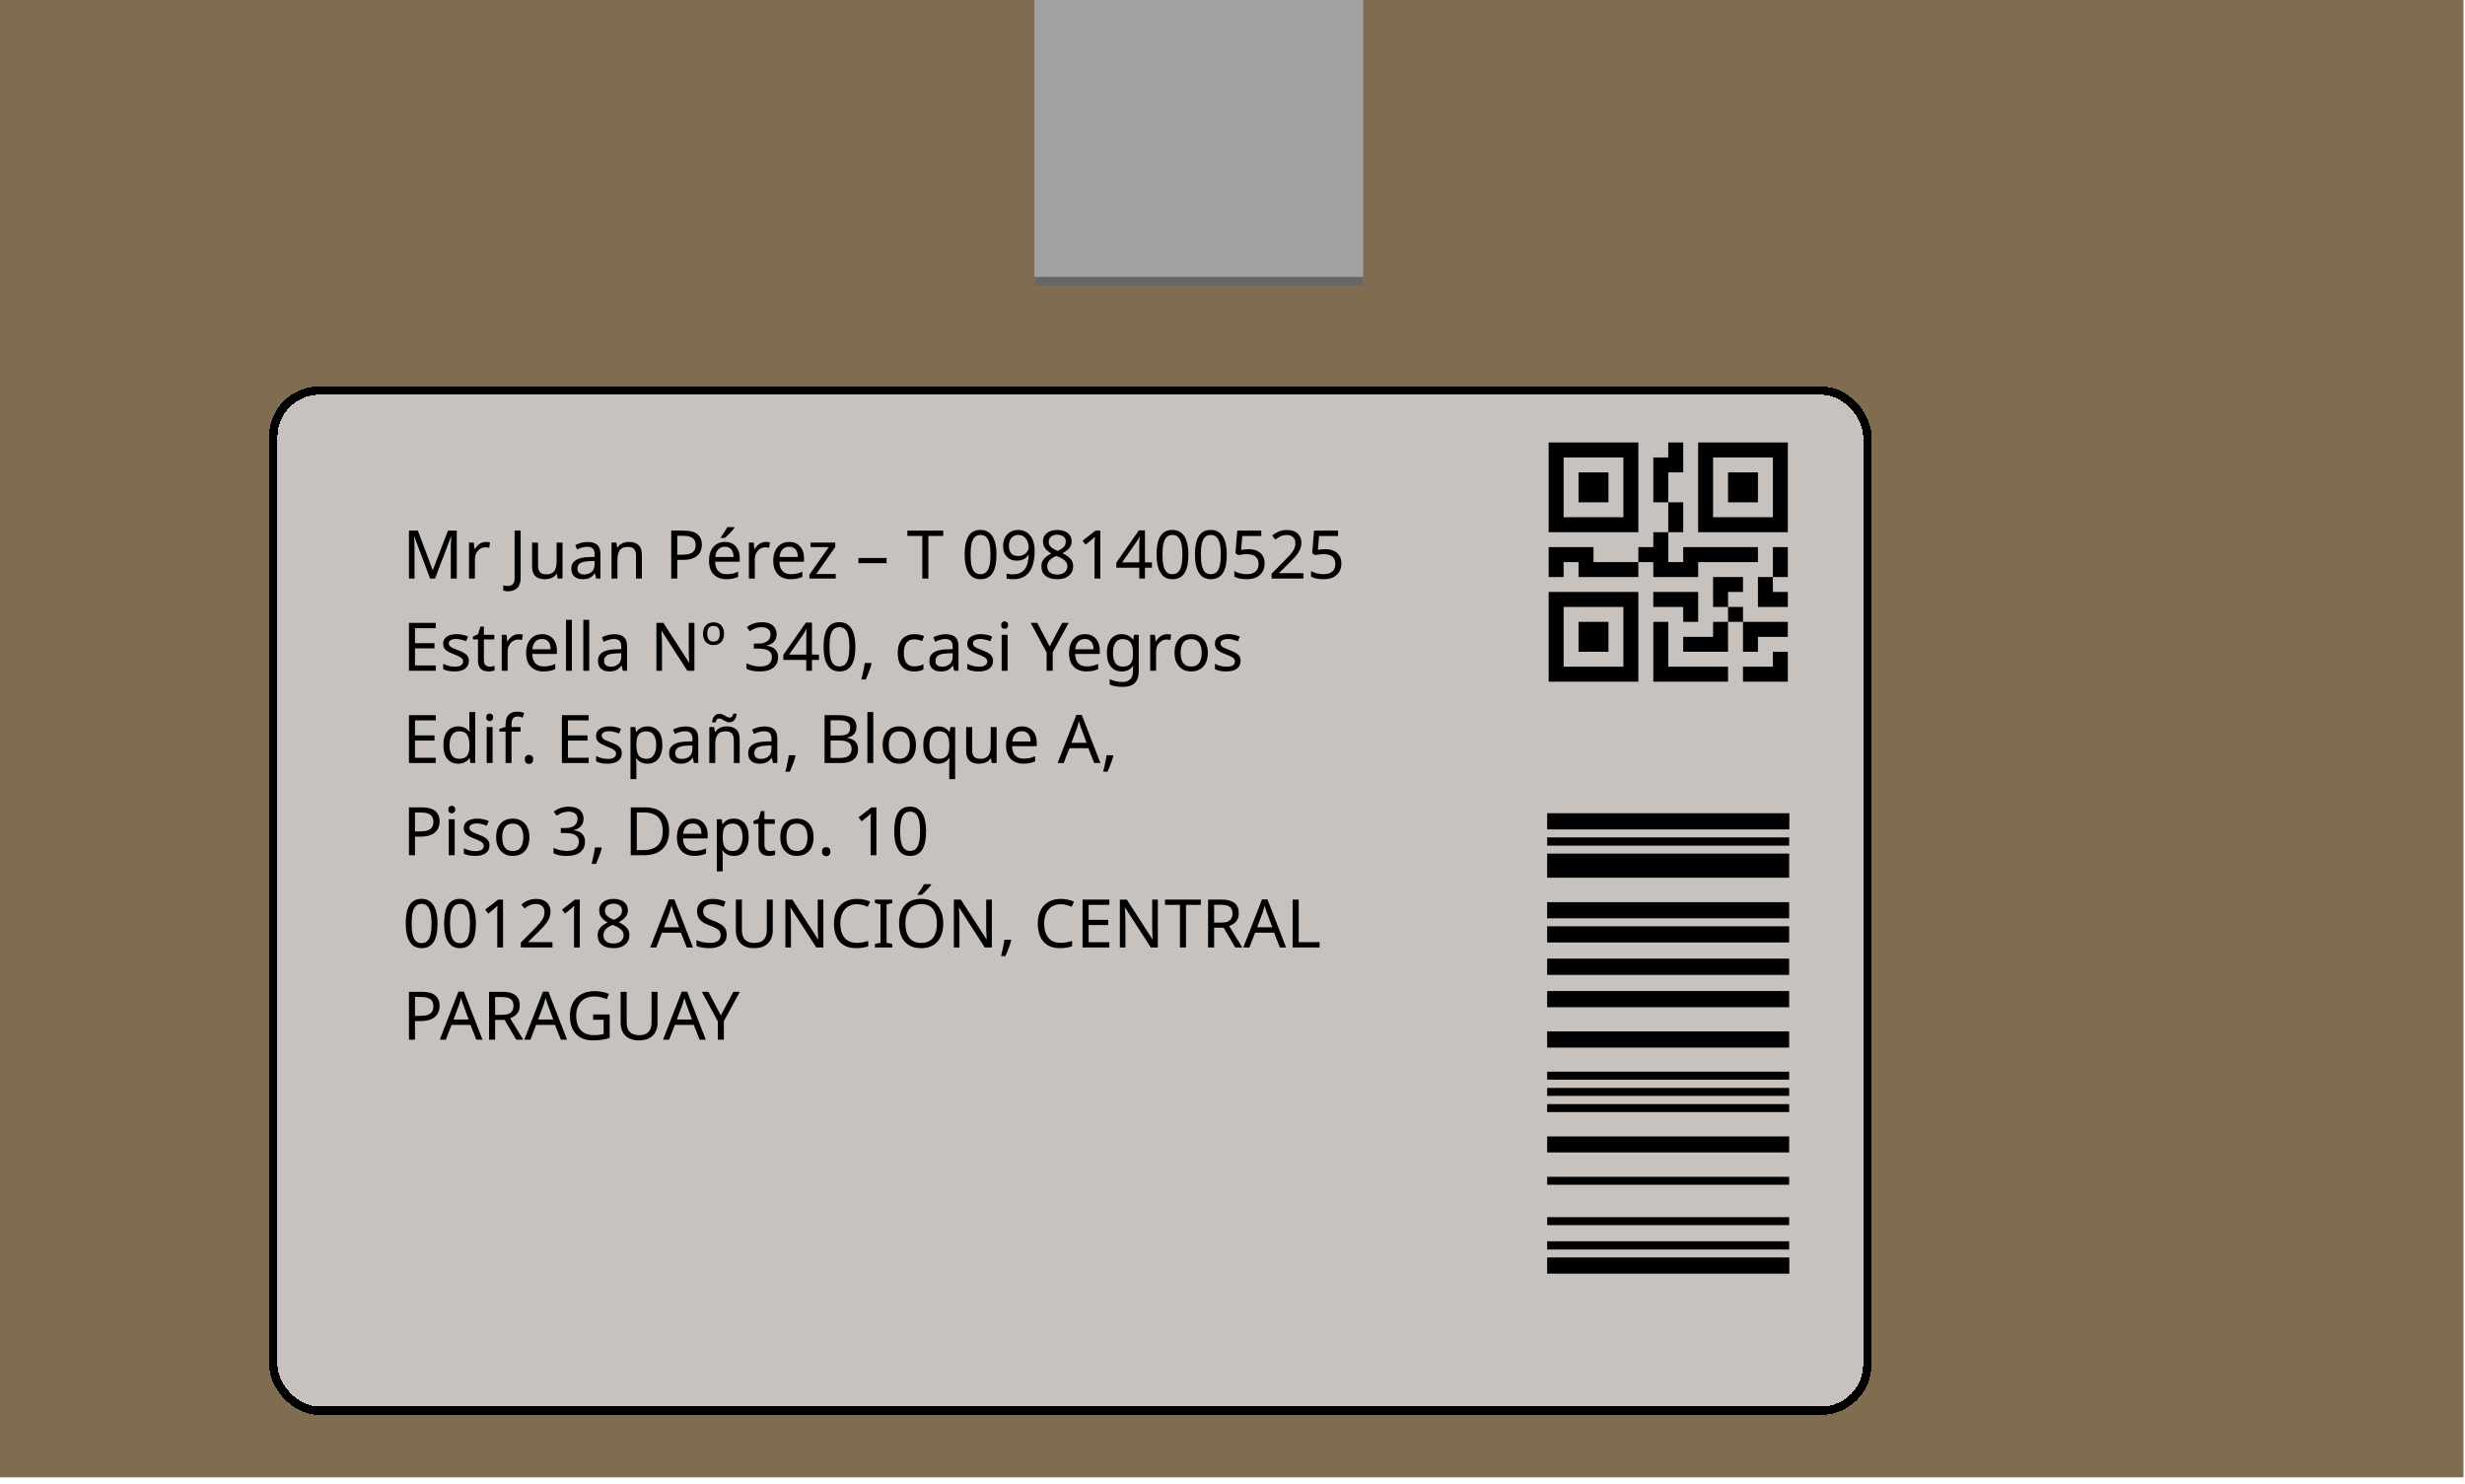
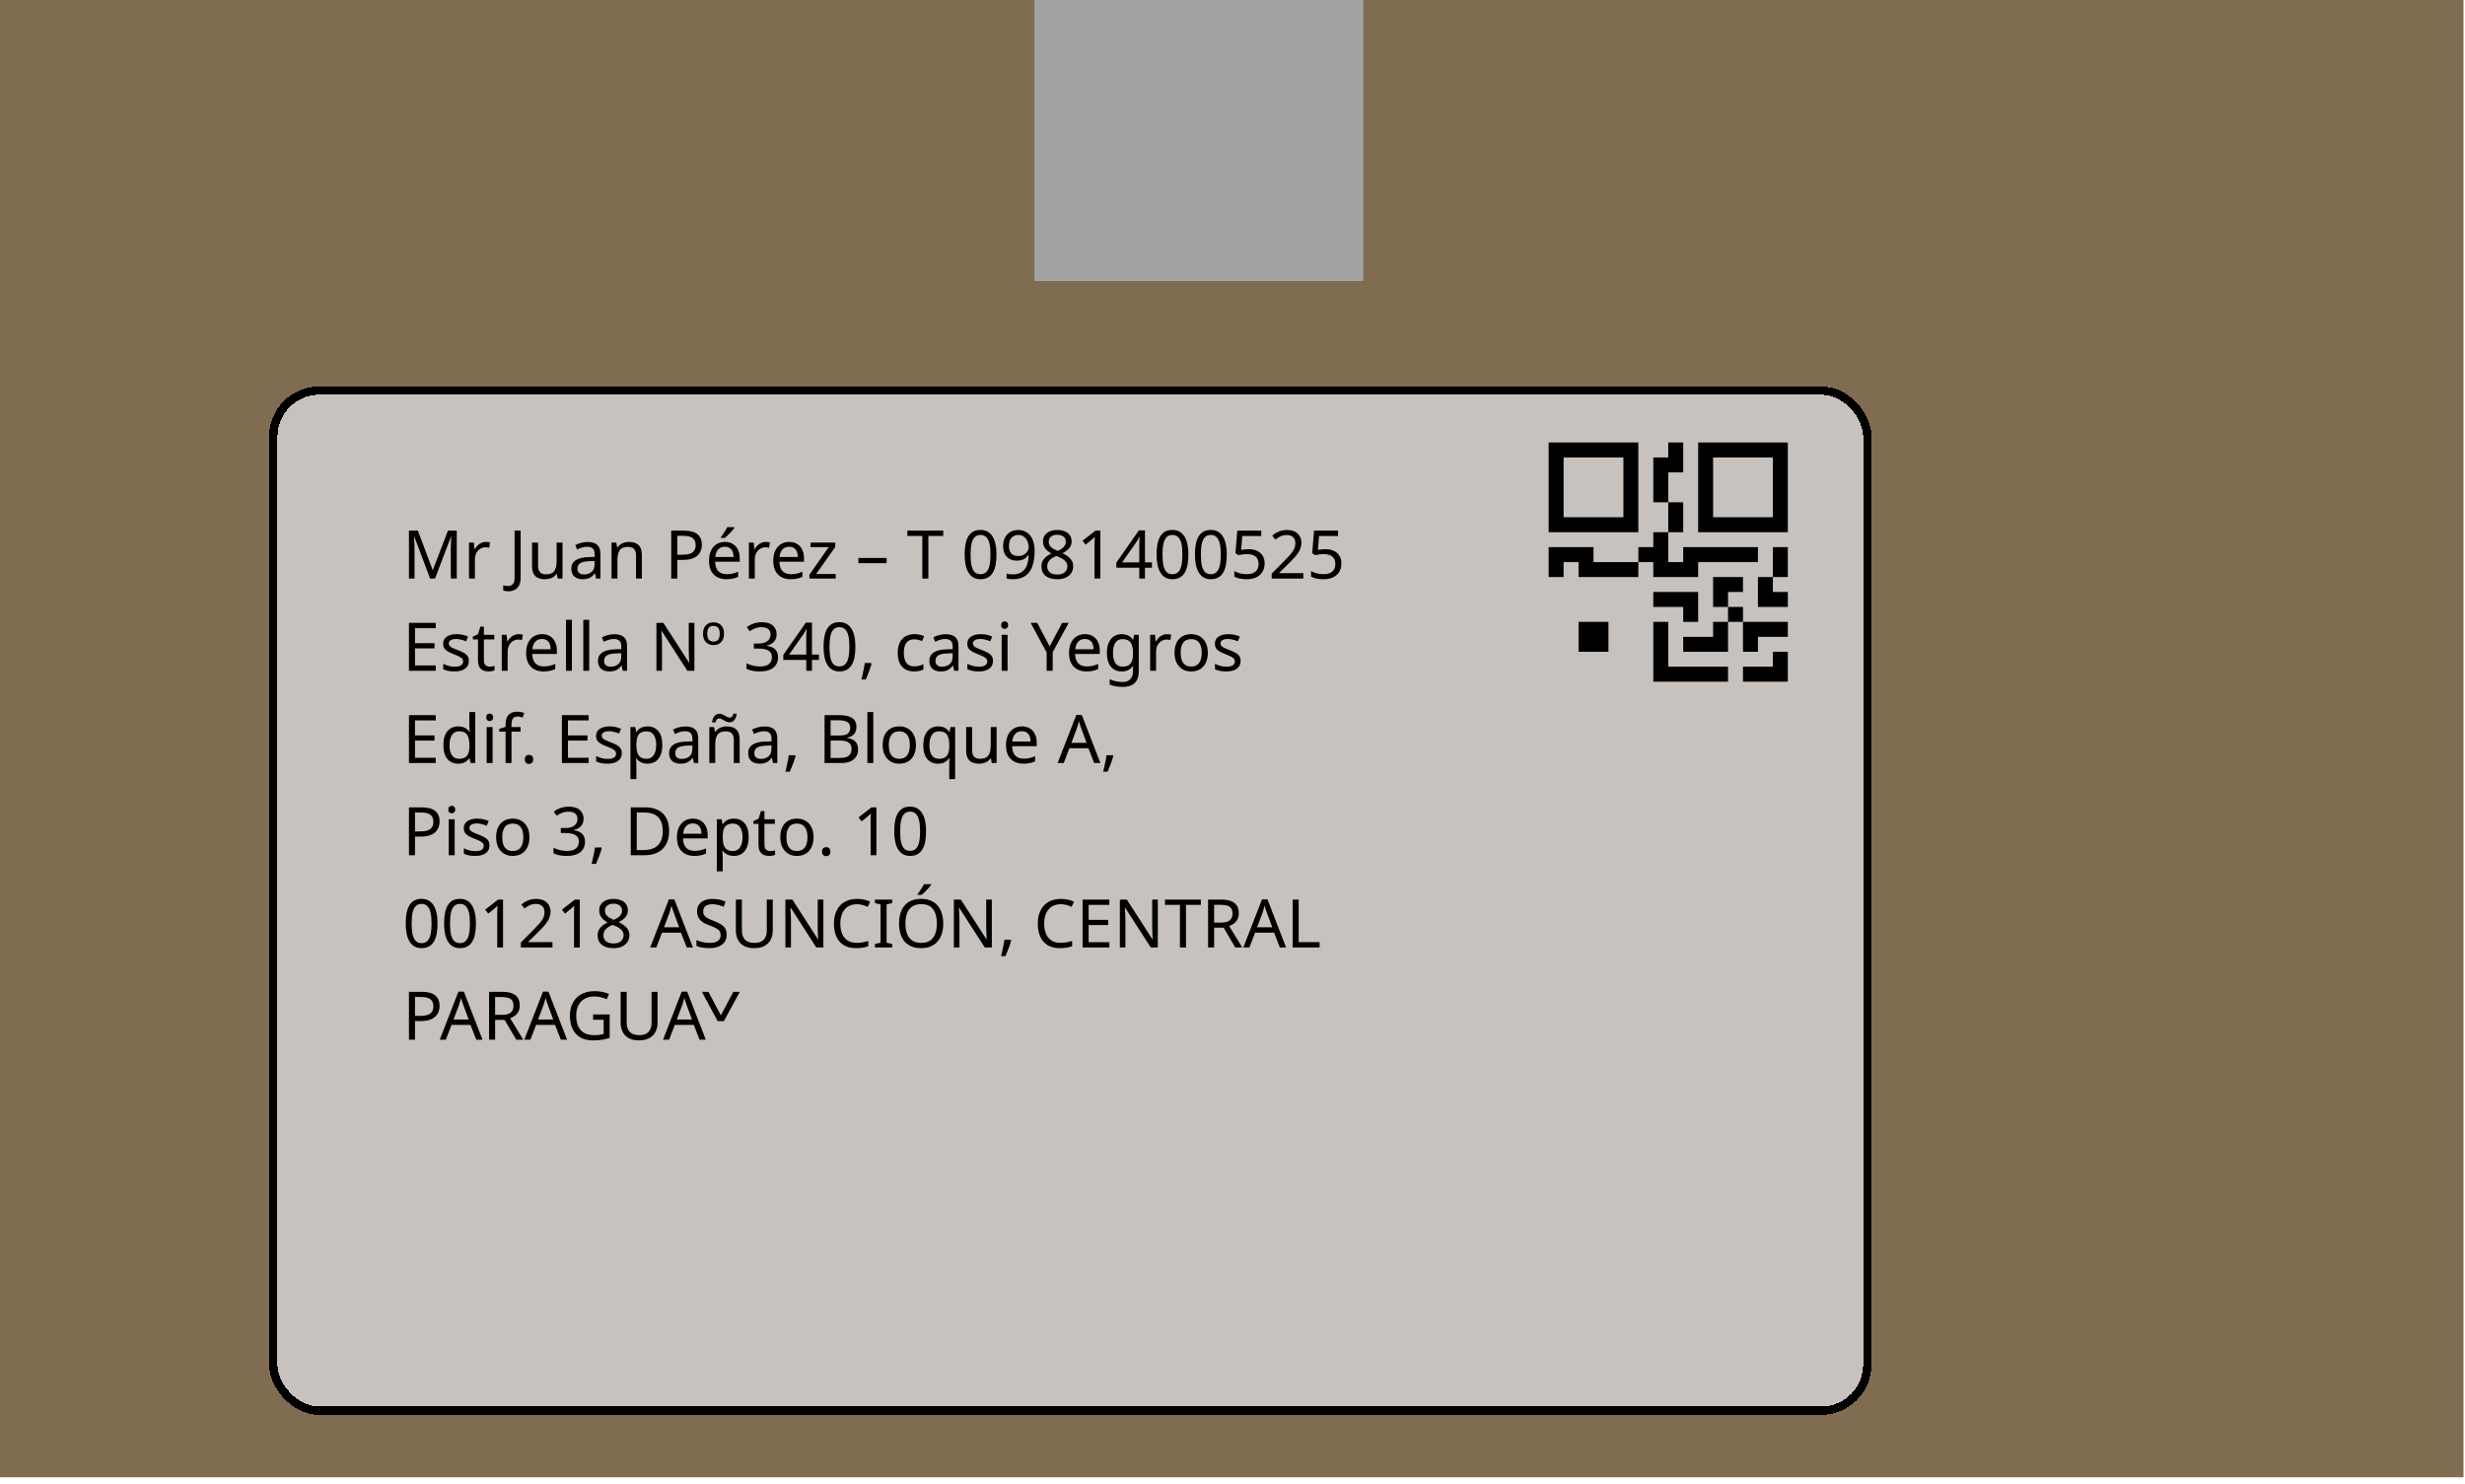
<svg xmlns="http://www.w3.org/2000/svg" width="294" height="177" viewBox="0 0 294 177" fill="none">
  <rect width="293.822" height="176.19" fill="#806C51" />
  <g filter="url(#filter0_d_435_741)">
    <rect x="32.092" y="42.076" width="191.127" height="122.663" rx="6" fill="#D9D9D9" fill-opacity="0.79" shape-rendering="crispEdges" />
    <rect x="32.592" y="42.576" width="190.127" height="121.663" rx="5.5" stroke="black" shape-rendering="crispEdges" />
  </g>
-   <path d="M51.296 69L49.416 63.992H49.384C49.395 64.099 49.403 64.235 49.408 64.4C49.419 64.565 49.427 64.747 49.432 64.944C49.437 65.136 49.44 65.333 49.44 65.536V69H48.776V63.288H49.84L51.6 67.968H51.632L53.424 63.288H54.48V69H53.768V65.488C53.768 65.301 53.771 65.117 53.776 64.936C53.781 64.749 53.789 64.576 53.8 64.416C53.811 64.251 53.819 64.112 53.824 64H53.792L51.888 69H51.296ZM57.938 64.632C58.018 64.632 58.103 64.637 58.194 64.648C58.29 64.653 58.373 64.664 58.442 64.68L58.354 65.328C58.285 65.312 58.207 65.299 58.122 65.288C58.042 65.277 57.965 65.272 57.89 65.272C57.724 65.272 57.567 65.307 57.418 65.376C57.269 65.445 57.135 65.544 57.018 65.672C56.901 65.795 56.807 65.944 56.738 66.12C56.674 66.296 56.642 66.493 56.642 66.712V69H55.938V64.712H56.514L56.594 65.496H56.626C56.717 65.336 56.826 65.192 56.954 65.064C57.082 64.931 57.228 64.827 57.394 64.752C57.559 64.672 57.74 64.632 57.938 64.632ZM60.609 70.52C60.481 70.52 60.369 70.509 60.273 70.488C60.177 70.472 60.091 70.448 60.017 70.416V69.808C60.102 69.829 60.193 69.848 60.289 69.864C60.385 69.88 60.486 69.888 60.593 69.888C60.726 69.888 60.851 69.861 60.969 69.808C61.091 69.755 61.19 69.661 61.265 69.528C61.339 69.395 61.377 69.208 61.377 68.968V63.288H62.097V68.912C62.097 69.28 62.035 69.581 61.913 69.816C61.79 70.056 61.617 70.232 61.393 70.344C61.169 70.461 60.907 70.52 60.609 70.52ZM67.092 64.712V69H66.516L66.412 68.432H66.38C66.29 68.581 66.172 68.704 66.028 68.8C65.884 68.896 65.727 68.965 65.556 69.008C65.385 69.056 65.207 69.08 65.02 69.08C64.679 69.08 64.391 69.027 64.156 68.92C63.927 68.808 63.754 68.637 63.636 68.408C63.519 68.179 63.46 67.883 63.46 67.52V64.712H64.172V67.472C64.172 67.813 64.249 68.069 64.404 68.24C64.559 68.411 64.799 68.496 65.124 68.496C65.444 68.496 65.695 68.437 65.876 68.32C66.063 68.197 66.194 68.021 66.268 67.792C66.348 67.557 66.388 67.275 66.388 66.944V64.712H67.092ZM70.077 64.64C70.6 64.64 70.987 64.755 71.237 64.984C71.488 65.213 71.613 65.579 71.613 66.08V69H71.101L70.965 68.392H70.933C70.811 68.547 70.683 68.677 70.549 68.784C70.421 68.885 70.272 68.96 70.101 69.008C69.936 69.056 69.733 69.08 69.493 69.08C69.237 69.08 69.005 69.035 68.797 68.944C68.595 68.853 68.435 68.715 68.317 68.528C68.2 68.336 68.141 68.096 68.141 67.808C68.141 67.381 68.309 67.053 68.645 66.824C68.981 66.589 69.499 66.461 70.197 66.44L70.925 66.416V66.16C70.925 65.803 70.848 65.555 70.693 65.416C70.539 65.277 70.32 65.208 70.037 65.208C69.813 65.208 69.6 65.243 69.397 65.312C69.195 65.376 69.005 65.451 68.829 65.536L68.613 65.008C68.8 64.907 69.021 64.821 69.277 64.752C69.533 64.677 69.8 64.64 70.077 64.64ZM70.285 66.928C69.752 66.949 69.381 67.035 69.173 67.184C68.971 67.333 68.869 67.544 68.869 67.816C68.869 68.056 68.941 68.232 69.085 68.344C69.235 68.456 69.424 68.512 69.653 68.512C70.016 68.512 70.317 68.413 70.557 68.216C70.797 68.013 70.917 67.704 70.917 67.288V66.904L70.285 66.928ZM75.002 64.632C75.514 64.632 75.9 64.757 76.162 65.008C76.423 65.253 76.554 65.653 76.554 66.208V69H75.858V66.256C75.858 65.909 75.781 65.651 75.626 65.48C75.471 65.309 75.228 65.224 74.898 65.224C74.423 65.224 74.095 65.357 73.914 65.624C73.733 65.891 73.642 66.275 73.642 66.776V69H72.938V64.712H73.506L73.61 65.296H73.65C73.746 65.147 73.863 65.024 74.002 64.928C74.146 64.827 74.303 64.752 74.474 64.704C74.644 64.656 74.82 64.632 75.002 64.632ZM81.569 63.288C82.316 63.288 82.86 63.435 83.201 63.728C83.543 64.021 83.713 64.435 83.713 64.968C83.713 65.203 83.673 65.429 83.593 65.648C83.519 65.861 83.393 66.053 83.217 66.224C83.041 66.395 82.807 66.531 82.513 66.632C82.22 66.728 81.86 66.776 81.433 66.776H80.777V69H80.057V63.288H81.569ZM81.505 63.904H80.777V66.16H81.353C81.716 66.16 82.017 66.123 82.257 66.048C82.497 65.968 82.676 65.843 82.793 65.672C82.911 65.501 82.969 65.277 82.969 65C82.969 64.632 82.852 64.357 82.617 64.176C82.383 63.995 82.012 63.904 81.505 63.904ZM86.461 64.632C86.829 64.632 87.144 64.712 87.405 64.872C87.672 65.032 87.874 65.259 88.013 65.552C88.157 65.84 88.229 66.179 88.229 66.568V66.992H85.293C85.304 67.477 85.426 67.848 85.661 68.104C85.901 68.355 86.234 68.48 86.661 68.48C86.933 68.48 87.173 68.456 87.381 68.408C87.594 68.355 87.813 68.28 88.037 68.184V68.8C87.818 68.896 87.602 68.965 87.389 69.008C87.176 69.056 86.922 69.08 86.629 69.08C86.224 69.08 85.864 68.997 85.549 68.832C85.24 68.667 84.997 68.421 84.821 68.096C84.65 67.765 84.565 67.363 84.565 66.888C84.565 66.419 84.642 66.016 84.797 65.68C84.957 65.344 85.178 65.085 85.461 64.904C85.749 64.723 86.082 64.632 86.461 64.632ZM86.453 65.208C86.117 65.208 85.85 65.317 85.653 65.536C85.461 65.749 85.346 66.048 85.309 66.432H87.493C87.493 66.187 87.456 65.973 87.381 65.792C87.306 65.611 87.192 65.469 87.037 65.368C86.888 65.261 86.693 65.208 86.453 65.208ZM87.589 62.952C87.541 63.027 87.472 63.117 87.381 63.224C87.29 63.331 87.189 63.443 87.077 63.56C86.97 63.672 86.861 63.781 86.749 63.888C86.642 63.989 86.541 64.077 86.445 64.152H85.981V64.056C86.061 63.955 86.146 63.835 86.237 63.696C86.333 63.557 86.426 63.416 86.517 63.272C86.608 63.123 86.682 62.989 86.741 62.872H87.589V62.952ZM91.321 64.632C91.401 64.632 91.486 64.637 91.577 64.648C91.673 64.653 91.755 64.664 91.825 64.68L91.737 65.328C91.667 65.312 91.59 65.299 91.505 65.288C91.425 65.277 91.347 65.272 91.273 65.272C91.107 65.272 90.95 65.307 90.801 65.376C90.651 65.445 90.518 65.544 90.401 65.672C90.283 65.795 90.19 65.944 90.121 66.12C90.057 66.296 90.025 66.493 90.025 66.712V69H89.321V64.712H89.897L89.977 65.496H90.009C90.099 65.336 90.209 65.192 90.337 65.064C90.465 64.931 90.611 64.827 90.777 64.752C90.942 64.672 91.123 64.632 91.321 64.632ZM94.125 64.632C94.493 64.632 94.808 64.712 95.069 64.872C95.336 65.032 95.538 65.259 95.677 65.552C95.821 65.84 95.893 66.179 95.893 66.568V66.992H92.957C92.968 67.477 93.09 67.848 93.325 68.104C93.565 68.355 93.898 68.48 94.325 68.48C94.597 68.48 94.837 68.456 95.045 68.408C95.258 68.355 95.477 68.28 95.701 68.184V68.8C95.482 68.896 95.266 68.965 95.053 69.008C94.84 69.056 94.586 69.08 94.293 69.08C93.888 69.08 93.528 68.997 93.213 68.832C92.904 68.667 92.661 68.421 92.485 68.096C92.314 67.765 92.229 67.363 92.229 66.888C92.229 66.419 92.306 66.016 92.461 65.68C92.621 65.344 92.842 65.085 93.125 64.904C93.413 64.723 93.746 64.632 94.125 64.632ZM94.117 65.208C93.781 65.208 93.514 65.317 93.317 65.536C93.125 65.749 93.01 66.048 92.973 66.432H95.157C95.157 66.187 95.12 65.973 95.045 65.792C94.97 65.611 94.856 65.469 94.701 65.368C94.552 65.261 94.357 65.208 94.117 65.208ZM99.675 69H96.539V68.536L98.843 65.256H96.675V64.712H99.619V65.24L97.347 68.456H99.675V69ZM102.383 67.168V66.544H105.743V67.168H102.383ZM110.725 69H110.005V63.92H108.221V63.288H112.501V63.92H110.725V69ZM118.848 66.136C118.848 66.6 118.813 67.013 118.744 67.376C118.675 67.739 118.563 68.048 118.408 68.304C118.259 68.555 118.061 68.747 117.816 68.88C117.576 69.013 117.285 69.08 116.944 69.08C116.517 69.08 116.163 68.963 115.88 68.728C115.603 68.493 115.395 68.157 115.256 67.72C115.123 67.277 115.056 66.749 115.056 66.136C115.056 65.517 115.117 64.989 115.24 64.552C115.368 64.115 115.571 63.781 115.848 63.552C116.125 63.317 116.491 63.2 116.944 63.2C117.371 63.2 117.725 63.317 118.008 63.552C118.291 63.781 118.501 64.115 118.64 64.552C118.779 64.989 118.848 65.517 118.848 66.136ZM115.76 66.136C115.76 66.659 115.797 67.093 115.872 67.44C115.952 67.787 116.077 68.048 116.248 68.224C116.424 68.395 116.656 68.48 116.944 68.48C117.232 68.48 117.461 68.395 117.632 68.224C117.808 68.053 117.936 67.795 118.016 67.448C118.096 67.096 118.136 66.659 118.136 66.136C118.136 65.613 118.096 65.181 118.016 64.84C117.936 64.493 117.808 64.235 117.632 64.064C117.461 63.888 117.232 63.8 116.944 63.8C116.656 63.8 116.424 63.888 116.248 64.064C116.077 64.235 115.952 64.493 115.872 64.84C115.797 65.181 115.76 65.613 115.76 66.136ZM123.402 65.728C123.402 66.053 123.378 66.379 123.33 66.704C123.288 67.024 123.21 67.328 123.098 67.616C122.986 67.899 122.832 68.152 122.634 68.376C122.437 68.595 122.186 68.768 121.882 68.896C121.578 69.019 121.21 69.08 120.778 69.08C120.672 69.08 120.546 69.072 120.402 69.056C120.264 69.045 120.149 69.027 120.058 69V68.4C120.154 68.432 120.266 68.459 120.394 68.48C120.522 68.496 120.645 68.504 120.762 68.504C121.136 68.504 121.442 68.443 121.682 68.32C121.928 68.197 122.122 68.032 122.266 67.824C122.41 67.611 122.514 67.365 122.578 67.088C122.642 66.805 122.68 66.509 122.69 66.2H122.642C122.562 66.323 122.461 66.435 122.338 66.536C122.216 66.637 122.066 66.717 121.89 66.776C121.72 66.835 121.517 66.864 121.282 66.864C120.957 66.864 120.669 66.797 120.418 66.664C120.173 66.525 119.981 66.328 119.842 66.072C119.709 65.816 119.642 65.504 119.642 65.136C119.642 64.736 119.717 64.392 119.866 64.104C120.021 63.816 120.234 63.595 120.506 63.44C120.778 63.285 121.098 63.208 121.466 63.208C121.738 63.208 121.992 63.261 122.226 63.368C122.461 63.469 122.666 63.624 122.842 63.832C123.018 64.04 123.154 64.301 123.25 64.616C123.352 64.931 123.402 65.301 123.402 65.728ZM121.466 63.8C121.136 63.8 120.864 63.909 120.65 64.128C120.442 64.347 120.338 64.68 120.338 65.128C120.338 65.496 120.426 65.787 120.602 66C120.784 66.208 121.061 66.312 121.434 66.312C121.69 66.312 121.912 66.261 122.098 66.16C122.285 66.053 122.429 65.92 122.53 65.76C122.637 65.6 122.69 65.435 122.69 65.264C122.69 65.093 122.664 64.923 122.61 64.752C122.562 64.576 122.488 64.416 122.386 64.272C122.285 64.128 122.157 64.013 122.002 63.928C121.848 63.843 121.669 63.8 121.466 63.8ZM126.1 63.208C126.436 63.208 126.732 63.261 126.988 63.368C127.244 63.469 127.444 63.621 127.588 63.824C127.738 64.027 127.812 64.277 127.812 64.576C127.812 64.805 127.762 65.005 127.66 65.176C127.564 65.347 127.434 65.499 127.268 65.632C127.103 65.76 126.922 65.875 126.724 65.976C126.959 66.088 127.172 66.216 127.364 66.36C127.556 66.499 127.708 66.661 127.82 66.848C127.938 67.035 127.996 67.259 127.996 67.52C127.996 67.84 127.919 68.117 127.764 68.352C127.61 68.581 127.391 68.76 127.108 68.888C126.831 69.016 126.503 69.08 126.124 69.08C125.714 69.08 125.364 69.019 125.076 68.896C124.794 68.773 124.578 68.6 124.428 68.376C124.284 68.147 124.212 67.869 124.212 67.544C124.212 67.283 124.266 67.056 124.372 66.864C124.484 66.672 124.631 66.507 124.812 66.368C124.994 66.229 125.188 66.112 125.396 66.016C125.21 65.909 125.039 65.789 124.884 65.656C124.735 65.517 124.615 65.36 124.524 65.184C124.439 65.008 124.396 64.803 124.396 64.568C124.396 64.275 124.471 64.029 124.62 63.832C124.77 63.629 124.972 63.475 125.228 63.368C125.484 63.261 125.775 63.208 126.1 63.208ZM124.9 67.552C124.9 67.829 124.999 68.061 125.196 68.248C125.394 68.429 125.698 68.52 126.108 68.52C126.37 68.52 126.588 68.477 126.764 68.392C126.94 68.307 127.074 68.189 127.164 68.04C127.26 67.891 127.308 67.72 127.308 67.528C127.308 67.341 127.258 67.179 127.156 67.04C127.06 66.896 126.922 66.768 126.74 66.656C126.564 66.544 126.354 66.443 126.108 66.352L125.98 66.304C125.746 66.405 125.548 66.515 125.388 66.632C125.228 66.749 125.106 66.883 125.02 67.032C124.94 67.181 124.9 67.355 124.9 67.552ZM126.092 63.776C125.799 63.776 125.556 63.848 125.364 63.992C125.178 64.131 125.084 64.333 125.084 64.6C125.084 64.797 125.13 64.963 125.22 65.096C125.316 65.229 125.444 65.344 125.604 65.44C125.764 65.531 125.94 65.619 126.132 65.704C126.319 65.624 126.484 65.536 126.628 65.44C126.778 65.344 126.895 65.229 126.98 65.096C127.071 64.957 127.116 64.792 127.116 64.6C127.116 64.333 127.023 64.131 126.836 63.992C126.65 63.848 126.402 63.776 126.092 63.776ZM131.238 69H130.55V65.008C130.55 64.853 130.55 64.723 130.55 64.616C130.556 64.509 130.561 64.411 130.566 64.32C130.572 64.224 130.577 64.125 130.582 64.024C130.497 64.109 130.42 64.181 130.35 64.24C130.281 64.299 130.193 64.373 130.086 64.464L129.478 64.96L129.11 64.488L130.654 63.288H131.238V69ZM137.393 67.704H136.561V69H135.881V67.704H133.145V67.104L135.833 63.256H136.561V67.072H137.393V67.704ZM135.881 65.272C135.881 65.133 135.881 65.008 135.881 64.896C135.886 64.779 135.891 64.669 135.897 64.568C135.902 64.467 135.905 64.371 135.905 64.28C135.91 64.184 135.915 64.093 135.921 64.008H135.889C135.846 64.109 135.793 64.219 135.729 64.336C135.665 64.453 135.603 64.552 135.545 64.632L133.833 67.072H135.881V65.272ZM141.739 66.136C141.739 66.6 141.704 67.013 141.635 67.376C141.565 67.739 141.453 68.048 141.299 68.304C141.149 68.555 140.952 68.747 140.707 68.88C140.467 69.013 140.176 69.08 139.835 69.08C139.408 69.08 139.053 68.963 138.771 68.728C138.493 68.493 138.285 68.157 138.147 67.72C138.013 67.277 137.947 66.749 137.947 66.136C137.947 65.517 138.008 64.989 138.131 64.552C138.259 64.115 138.461 63.781 138.739 63.552C139.016 63.317 139.381 63.2 139.835 63.2C140.261 63.2 140.616 63.317 140.899 63.552C141.181 63.781 141.392 64.115 141.531 64.552C141.669 64.989 141.739 65.517 141.739 66.136ZM138.651 66.136C138.651 66.659 138.688 67.093 138.763 67.44C138.843 67.787 138.968 68.048 139.139 68.224C139.315 68.395 139.547 68.48 139.835 68.48C140.123 68.48 140.352 68.395 140.523 68.224C140.699 68.053 140.827 67.795 140.907 67.448C140.987 67.096 141.027 66.659 141.027 66.136C141.027 65.613 140.987 65.181 140.907 64.84C140.827 64.493 140.699 64.235 140.523 64.064C140.352 63.888 140.123 63.8 139.835 63.8C139.547 63.8 139.315 63.888 139.139 64.064C138.968 64.235 138.843 64.493 138.763 64.84C138.688 65.181 138.651 65.613 138.651 66.136ZM146.317 66.136C146.317 66.6 146.282 67.013 146.213 67.376C146.143 67.739 146.031 68.048 145.877 68.304C145.727 68.555 145.53 68.747 145.285 68.88C145.045 69.013 144.754 69.08 144.413 69.08C143.986 69.08 143.631 68.963 143.349 68.728C143.071 68.493 142.863 68.157 142.725 67.72C142.591 67.277 142.525 66.749 142.525 66.136C142.525 65.517 142.586 64.989 142.709 64.552C142.837 64.115 143.039 63.781 143.317 63.552C143.594 63.317 143.959 63.2 144.413 63.2C144.839 63.2 145.194 63.317 145.477 63.552C145.759 63.781 145.97 64.115 146.109 64.552C146.247 64.989 146.317 65.517 146.317 66.136ZM143.229 66.136C143.229 66.659 143.266 67.093 143.341 67.44C143.421 67.787 143.546 68.048 143.717 68.224C143.893 68.395 144.125 68.48 144.413 68.48C144.701 68.48 144.93 68.395 145.101 68.224C145.277 68.053 145.405 67.795 145.485 67.448C145.565 67.096 145.605 66.659 145.605 66.136C145.605 65.613 145.565 65.181 145.485 64.84C145.405 64.493 145.277 64.235 145.101 64.064C144.93 63.888 144.701 63.8 144.413 63.8C144.125 63.8 143.893 63.888 143.717 64.064C143.546 64.235 143.421 64.493 143.341 64.84C143.266 65.181 143.229 65.613 143.229 66.136ZM148.911 65.496C149.3 65.496 149.639 65.563 149.927 65.696C150.215 65.829 150.436 66.021 150.591 66.272C150.751 66.517 150.831 66.819 150.831 67.176C150.831 67.571 150.746 67.912 150.575 68.2C150.404 68.483 150.159 68.701 149.839 68.856C149.524 69.005 149.143 69.08 148.695 69.08C148.402 69.08 148.124 69.053 147.863 69C147.607 68.947 147.391 68.869 147.215 68.768V68.104C147.407 68.221 147.639 68.315 147.911 68.384C148.188 68.448 148.452 68.48 148.703 68.48C148.986 68.48 149.231 68.437 149.439 68.352C149.652 68.261 149.818 68.125 149.935 67.944C150.052 67.757 150.111 67.525 150.111 67.248C150.111 66.875 149.996 66.589 149.767 66.392C149.538 66.189 149.175 66.088 148.679 66.088C148.53 66.088 148.359 66.101 148.167 66.128C147.975 66.155 147.82 66.181 147.703 66.208L147.351 65.984L147.567 63.288H150.431V63.928H148.167L148.031 65.584C148.122 65.568 148.244 65.549 148.399 65.528C148.554 65.507 148.724 65.496 148.911 65.496ZM155.449 69H151.673V68.416L153.169 66.904C153.457 66.616 153.7 66.36 153.897 66.136C154.094 65.912 154.244 65.693 154.345 65.48C154.446 65.261 154.497 65.024 154.497 64.768C154.497 64.453 154.404 64.216 154.217 64.056C154.03 63.891 153.788 63.808 153.489 63.808C153.212 63.808 152.966 63.856 152.753 63.952C152.545 64.048 152.332 64.181 152.113 64.352L151.737 63.88C151.886 63.752 152.049 63.637 152.225 63.536C152.406 63.435 152.601 63.355 152.809 63.296C153.022 63.237 153.249 63.208 153.489 63.208C153.846 63.208 154.153 63.269 154.409 63.392C154.665 63.515 154.862 63.691 155.001 63.92C155.145 64.144 155.217 64.413 155.217 64.728C155.217 64.952 155.182 65.165 155.113 65.368C155.044 65.565 154.945 65.76 154.817 65.952C154.689 66.144 154.534 66.339 154.353 66.536C154.172 66.733 153.972 66.939 153.753 67.152L152.561 68.328V68.36H155.449V69ZM158.067 65.496C158.457 65.496 158.795 65.563 159.083 65.696C159.371 65.829 159.593 66.021 159.747 66.272C159.907 66.517 159.987 66.819 159.987 67.176C159.987 67.571 159.902 67.912 159.731 68.2C159.561 68.483 159.315 68.701 158.995 68.856C158.681 69.005 158.299 69.08 157.851 69.08C157.558 69.08 157.281 69.053 157.019 69C156.763 68.947 156.547 68.869 156.371 68.768V68.104C156.563 68.221 156.795 68.315 157.067 68.384C157.345 68.448 157.609 68.48 157.859 68.48C158.142 68.48 158.387 68.437 158.595 68.352C158.809 68.261 158.974 68.125 159.091 67.944C159.209 67.757 159.267 67.525 159.267 67.248C159.267 66.875 159.153 66.589 158.923 66.392C158.694 66.189 158.331 66.088 157.835 66.088C157.686 66.088 157.515 66.101 157.323 66.128C157.131 66.155 156.977 66.181 156.859 66.208L156.507 65.984L156.723 63.288H159.587V63.928H157.323L157.187 65.584C157.278 65.568 157.401 65.549 157.555 65.528C157.71 65.507 157.881 65.496 158.067 65.496ZM51.968 80H48.776V74.288H51.968V74.92H49.496V76.704H51.824V77.328H49.496V79.368H51.968V80ZM55.917 78.816C55.917 79.093 55.848 79.325 55.709 79.512C55.571 79.699 55.373 79.84 55.117 79.936C54.861 80.032 54.557 80.08 54.205 80.08C53.907 80.08 53.648 80.056 53.429 80.008C53.216 79.96 53.027 79.893 52.861 79.808V79.168C53.032 79.253 53.237 79.333 53.477 79.408C53.723 79.477 53.971 79.512 54.221 79.512C54.579 79.512 54.837 79.456 54.997 79.344C55.157 79.227 55.237 79.072 55.237 78.88C55.237 78.773 55.208 78.677 55.149 78.592C55.091 78.507 54.984 78.421 54.829 78.336C54.68 78.251 54.464 78.155 54.181 78.048C53.904 77.941 53.667 77.835 53.469 77.728C53.272 77.621 53.12 77.493 53.013 77.344C52.907 77.195 52.853 77.003 52.853 76.768C52.853 76.405 53 76.125 53.293 75.928C53.592 75.731 53.981 75.632 54.461 75.632C54.723 75.632 54.965 75.659 55.189 75.712C55.419 75.76 55.632 75.829 55.829 75.92L55.589 76.48C55.472 76.427 55.347 76.381 55.213 76.344C55.085 76.301 54.955 76.269 54.821 76.248C54.688 76.221 54.552 76.208 54.413 76.208C54.125 76.208 53.904 76.256 53.749 76.352C53.6 76.443 53.525 76.568 53.525 76.728C53.525 76.845 53.56 76.947 53.629 77.032C53.699 77.112 53.813 77.192 53.973 77.272C54.139 77.347 54.357 77.437 54.629 77.544C54.901 77.645 55.133 77.749 55.325 77.856C55.517 77.963 55.664 78.093 55.765 78.248C55.867 78.397 55.917 78.587 55.917 78.816ZM58.385 79.504C58.492 79.504 58.601 79.496 58.713 79.48C58.825 79.459 58.916 79.437 58.985 79.416V79.952C58.911 79.989 58.804 80.019 58.665 80.04C58.527 80.067 58.393 80.08 58.265 80.08C58.041 80.08 57.833 80.043 57.641 79.968C57.455 79.888 57.303 79.752 57.185 79.56C57.068 79.368 57.009 79.099 57.009 78.752V76.256H56.401V75.92L57.017 75.64L57.297 74.728H57.713V75.712H58.953V76.256H57.713V78.736C57.713 78.997 57.775 79.192 57.897 79.32C58.025 79.443 58.188 79.504 58.385 79.504ZM61.844 75.632C61.924 75.632 62.009 75.637 62.1 75.648C62.196 75.653 62.279 75.664 62.348 75.68L62.26 76.328C62.191 76.312 62.113 76.299 62.028 76.288C61.948 76.277 61.871 76.272 61.796 76.272C61.631 76.272 61.473 76.307 61.324 76.376C61.175 76.445 61.041 76.544 60.924 76.672C60.807 76.795 60.713 76.944 60.644 77.12C60.58 77.296 60.548 77.493 60.548 77.712V80H59.844V75.712H60.42L60.5 76.496H60.532C60.623 76.336 60.732 76.192 60.86 76.064C60.988 75.931 61.135 75.827 61.3 75.752C61.465 75.672 61.647 75.632 61.844 75.632ZM64.648 75.632C65.016 75.632 65.331 75.712 65.593 75.872C65.859 76.032 66.062 76.259 66.201 76.552C66.344 76.84 66.416 77.179 66.416 77.568V77.992H63.48C63.491 78.477 63.614 78.848 63.849 79.104C64.088 79.355 64.422 79.48 64.849 79.48C65.121 79.48 65.361 79.456 65.569 79.408C65.782 79.355 66.001 79.28 66.225 79.184V79.8C66.006 79.896 65.79 79.965 65.576 80.008C65.363 80.056 65.11 80.08 64.817 80.08C64.411 80.08 64.051 79.997 63.736 79.832C63.427 79.667 63.184 79.421 63.008 79.096C62.838 78.765 62.752 78.363 62.752 77.888C62.752 77.419 62.83 77.016 62.984 76.68C63.145 76.344 63.366 76.085 63.648 75.904C63.937 75.723 64.27 75.632 64.648 75.632ZM64.641 76.208C64.305 76.208 64.038 76.317 63.84 76.536C63.648 76.749 63.534 77.048 63.496 77.432H65.68C65.68 77.187 65.643 76.973 65.569 76.792C65.494 76.611 65.379 76.469 65.225 76.368C65.075 76.261 64.88 76.208 64.641 76.208ZM68.212 80H67.508V73.92H68.212V80ZM70.275 80H69.571V73.92H70.275V80ZM73.257 75.64C73.78 75.64 74.166 75.755 74.417 75.984C74.668 76.213 74.793 76.579 74.793 77.08V80H74.281L74.145 79.392H74.113C73.99 79.547 73.862 79.677 73.729 79.784C73.601 79.885 73.452 79.96 73.281 80.008C73.116 80.056 72.913 80.08 72.673 80.08C72.417 80.08 72.185 80.035 71.977 79.944C71.775 79.853 71.615 79.715 71.497 79.528C71.38 79.336 71.321 79.096 71.321 78.808C71.321 78.381 71.489 78.053 71.825 77.824C72.161 77.589 72.678 77.461 73.377 77.44L74.105 77.416V77.16C74.105 76.803 74.028 76.555 73.873 76.416C73.719 76.277 73.5 76.208 73.217 76.208C72.993 76.208 72.78 76.243 72.577 76.312C72.374 76.376 72.185 76.451 72.009 76.536L71.793 76.008C71.98 75.907 72.201 75.821 72.457 75.752C72.713 75.677 72.98 75.64 73.257 75.64ZM73.465 77.928C72.932 77.949 72.561 78.035 72.353 78.184C72.15 78.333 72.049 78.544 72.049 78.816C72.049 79.056 72.121 79.232 72.265 79.344C72.415 79.456 72.604 79.512 72.833 79.512C73.196 79.512 73.497 79.413 73.737 79.216C73.977 79.013 74.097 78.704 74.097 78.288V77.904L73.465 77.928ZM82.82 80H81.98L78.924 75.256H78.892C78.897 75.352 78.902 75.459 78.908 75.576C78.918 75.693 78.926 75.821 78.932 75.96C78.937 76.093 78.942 76.232 78.948 76.376C78.953 76.52 78.956 76.664 78.956 76.808V80H78.292V74.288H79.124L82.172 79.016H82.204C82.198 78.952 82.193 78.864 82.188 78.752C82.182 78.635 82.177 78.507 82.172 78.368C82.166 78.224 82.161 78.077 82.156 77.928C82.15 77.779 82.148 77.64 82.148 77.512V74.288H82.82V80ZM86.354 75.576C86.354 76.008 86.239 76.344 86.01 76.584C85.78 76.819 85.474 76.936 85.09 76.936C84.732 76.936 84.436 76.821 84.202 76.592C83.967 76.357 83.85 76.019 83.85 75.576C83.85 75.139 83.962 74.805 84.186 74.576C84.41 74.341 84.716 74.224 85.106 74.224C85.356 74.224 85.575 74.277 85.762 74.384C85.948 74.485 86.092 74.637 86.194 74.84C86.3 75.037 86.354 75.283 86.354 75.576ZM84.354 75.576C84.354 75.885 84.412 76.12 84.53 76.28C84.647 76.435 84.836 76.512 85.098 76.512C85.359 76.512 85.548 76.435 85.666 76.28C85.783 76.12 85.842 75.885 85.842 75.576C85.842 75.261 85.783 75.029 85.666 74.88C85.548 74.725 85.359 74.648 85.098 74.648C84.836 74.648 84.647 74.725 84.53 74.88C84.412 75.029 84.354 75.261 84.354 75.576ZM92.624 75.624C92.624 75.88 92.576 76.101 92.48 76.288C92.384 76.475 92.245 76.627 92.064 76.744C91.888 76.861 91.68 76.944 91.44 76.992V77.024C91.898 77.077 92.24 77.221 92.464 77.456C92.688 77.691 92.8 77.997 92.8 78.376C92.8 78.707 92.722 79.003 92.568 79.264C92.413 79.52 92.173 79.72 91.848 79.864C91.528 80.008 91.114 80.08 90.608 80.08C90.309 80.08 90.032 80.056 89.776 80.008C89.52 79.965 89.274 79.885 89.04 79.768V79.112C89.28 79.229 89.538 79.323 89.816 79.392C90.093 79.456 90.36 79.488 90.616 79.488C91.128 79.488 91.496 79.389 91.72 79.192C91.949 78.989 92.064 78.712 92.064 78.36C92.064 78.12 92 77.928 91.872 77.784C91.749 77.635 91.568 77.525 91.328 77.456C91.088 77.387 90.8 77.352 90.464 77.352H89.912V76.752H90.472C90.786 76.752 91.048 76.707 91.256 76.616C91.469 76.525 91.629 76.4 91.736 76.24C91.848 76.075 91.904 75.885 91.904 75.672C91.904 75.395 91.81 75.181 91.624 75.032C91.437 74.877 91.184 74.8 90.864 74.8C90.661 74.8 90.477 74.821 90.312 74.864C90.146 74.901 89.992 74.957 89.848 75.032C89.709 75.101 89.568 75.184 89.424 75.28L89.072 74.8C89.21 74.693 89.368 74.595 89.544 74.504C89.725 74.413 89.925 74.341 90.144 74.288C90.362 74.235 90.6 74.208 90.856 74.208C91.453 74.208 91.896 74.341 92.184 74.608C92.477 74.875 92.624 75.213 92.624 75.624ZM97.674 78.704H96.842V80H96.162V78.704H93.426V78.104L96.114 74.256H96.842V78.072H97.674V78.704ZM96.162 76.272C96.162 76.133 96.162 76.008 96.162 75.896C96.167 75.779 96.172 75.669 96.178 75.568C96.183 75.467 96.186 75.371 96.186 75.28C96.191 75.184 96.197 75.093 96.202 75.008H96.17C96.127 75.109 96.074 75.219 96.01 75.336C95.946 75.453 95.885 75.552 95.826 75.632L94.114 78.072H96.162V76.272ZM102.02 77.136C102.02 77.6 101.985 78.013 101.916 78.376C101.847 78.739 101.735 79.048 101.58 79.304C101.431 79.555 101.233 79.747 100.988 79.88C100.748 80.013 100.457 80.08 100.116 80.08C99.689 80.08 99.335 79.963 99.052 79.728C98.775 79.493 98.567 79.157 98.428 78.72C98.295 78.277 98.228 77.749 98.228 77.136C98.228 76.517 98.289 75.989 98.412 75.552C98.54 75.115 98.743 74.781 99.02 74.552C99.297 74.317 99.663 74.2 100.116 74.2C100.543 74.2 100.897 74.317 101.18 74.552C101.463 74.781 101.673 75.115 101.812 75.552C101.951 75.989 102.02 76.517 102.02 77.136ZM98.932 77.136C98.932 77.659 98.969 78.093 99.044 78.44C99.124 78.787 99.249 79.048 99.42 79.224C99.596 79.395 99.828 79.48 100.116 79.48C100.404 79.48 100.633 79.395 100.804 79.224C100.98 79.053 101.108 78.795 101.188 78.448C101.268 78.096 101.308 77.659 101.308 77.136C101.308 76.613 101.268 76.181 101.188 75.84C101.108 75.493 100.98 75.235 100.804 75.064C100.633 74.888 100.404 74.8 100.116 74.8C99.828 74.8 99.596 74.888 99.42 75.064C99.249 75.235 99.124 75.493 99.044 75.84C98.969 76.181 98.932 76.613 98.932 77.136ZM103.95 79.16C103.902 79.347 103.841 79.549 103.766 79.768C103.691 79.987 103.609 80.203 103.518 80.416C103.433 80.635 103.347 80.84 103.262 81.032H102.742C102.795 80.829 102.846 80.611 102.894 80.376C102.947 80.147 102.995 79.92 103.038 79.696C103.081 79.467 103.115 79.259 103.142 79.072H103.894L103.95 79.16ZM109.033 80.08C108.654 80.08 108.315 80.003 108.017 79.848C107.723 79.693 107.491 79.453 107.321 79.128C107.155 78.803 107.073 78.387 107.073 77.88C107.073 77.352 107.161 76.923 107.337 76.592C107.513 76.261 107.75 76.019 108.049 75.864C108.353 75.709 108.697 75.632 109.081 75.632C109.299 75.632 109.51 75.656 109.713 75.704C109.915 75.747 110.081 75.8 110.209 75.864L109.993 76.448C109.865 76.4 109.715 76.355 109.545 76.312C109.374 76.269 109.214 76.248 109.065 76.248C108.777 76.248 108.539 76.309 108.353 76.432C108.166 76.555 108.027 76.736 107.937 76.976C107.846 77.216 107.801 77.515 107.801 77.872C107.801 78.213 107.846 78.504 107.937 78.744C108.027 78.984 108.163 79.165 108.345 79.288C108.526 79.411 108.753 79.472 109.025 79.472C109.259 79.472 109.465 79.448 109.641 79.4C109.822 79.352 109.987 79.293 110.137 79.224V79.848C109.993 79.923 109.833 79.979 109.657 80.016C109.486 80.059 109.278 80.08 109.033 80.08ZM112.781 75.64C113.303 75.64 113.69 75.755 113.941 75.984C114.191 76.213 114.317 76.579 114.317 77.08V80H113.805L113.669 79.392H113.637C113.514 79.547 113.386 79.677 113.253 79.784C113.125 79.885 112.975 79.96 112.805 80.008C112.639 80.056 112.437 80.08 112.197 80.08C111.941 80.08 111.709 80.035 111.501 79.944C111.298 79.853 111.138 79.715 111.021 79.528C110.903 79.336 110.845 79.096 110.845 78.808C110.845 78.381 111.013 78.053 111.349 77.824C111.685 77.589 112.202 77.461 112.901 77.44L113.629 77.416V77.16C113.629 76.803 113.551 76.555 113.397 76.416C113.242 76.277 113.023 76.208 112.741 76.208C112.517 76.208 112.303 76.243 112.101 76.312C111.898 76.376 111.709 76.451 111.533 76.536L111.317 76.008C111.503 75.907 111.725 75.821 111.981 75.752C112.237 75.677 112.503 75.64 112.781 75.64ZM112.989 77.928C112.455 77.949 112.085 78.035 111.877 78.184C111.674 78.333 111.573 78.544 111.573 78.816C111.573 79.056 111.645 79.232 111.789 79.344C111.938 79.456 112.127 79.512 112.357 79.512C112.719 79.512 113.021 79.413 113.261 79.216C113.501 79.013 113.621 78.704 113.621 78.288V77.904L112.989 77.928ZM118.433 78.816C118.433 79.093 118.364 79.325 118.225 79.512C118.086 79.699 117.889 79.84 117.633 79.936C117.377 80.032 117.073 80.08 116.721 80.08C116.422 80.08 116.164 80.056 115.945 80.008C115.732 79.96 115.542 79.893 115.377 79.808V79.168C115.548 79.253 115.753 79.333 115.993 79.408C116.238 79.477 116.486 79.512 116.737 79.512C117.094 79.512 117.353 79.456 117.513 79.344C117.673 79.227 117.753 79.072 117.753 78.88C117.753 78.773 117.724 78.677 117.665 78.592C117.606 78.507 117.5 78.421 117.345 78.336C117.196 78.251 116.98 78.155 116.697 78.048C116.42 77.941 116.182 77.835 115.985 77.728C115.788 77.621 115.636 77.493 115.529 77.344C115.422 77.195 115.369 77.003 115.369 76.768C115.369 76.405 115.516 76.125 115.809 75.928C116.108 75.731 116.497 75.632 116.977 75.632C117.238 75.632 117.481 75.659 117.705 75.712C117.934 75.76 118.148 75.829 118.345 75.92L118.105 76.48C117.988 76.427 117.862 76.381 117.729 76.344C117.601 76.301 117.47 76.269 117.337 76.248C117.204 76.221 117.068 76.208 116.929 76.208C116.641 76.208 116.42 76.256 116.265 76.352C116.116 76.443 116.041 76.568 116.041 76.728C116.041 76.845 116.076 76.947 116.145 77.032C116.214 77.112 116.329 77.192 116.489 77.272C116.654 77.347 116.873 77.437 117.145 77.544C117.417 77.645 117.649 77.749 117.841 77.856C118.033 77.963 118.18 78.093 118.281 78.248C118.382 78.397 118.433 78.587 118.433 78.816ZM120.173 75.712V80H119.469V75.712H120.173ZM119.829 74.104C119.936 74.104 120.029 74.141 120.109 74.216C120.194 74.285 120.237 74.397 120.237 74.552C120.237 74.701 120.194 74.813 120.109 74.888C120.029 74.963 119.936 75 119.829 75C119.712 75 119.613 74.963 119.533 74.888C119.453 74.813 119.413 74.701 119.413 74.552C119.413 74.397 119.453 74.285 119.533 74.216C119.613 74.141 119.712 74.104 119.829 74.104ZM125.194 77.096L126.682 74.288H127.458L125.554 77.784V80H124.834V77.816L122.93 74.288H123.714L125.194 77.096ZM129.399 75.632C129.767 75.632 130.081 75.712 130.343 75.872C130.609 76.032 130.812 76.259 130.951 76.552C131.095 76.84 131.167 77.179 131.167 77.568V77.992H128.231C128.241 78.477 128.364 78.848 128.599 79.104C128.839 79.355 129.172 79.48 129.599 79.48C129.871 79.48 130.111 79.456 130.319 79.408C130.532 79.355 130.751 79.28 130.975 79.184V79.8C130.756 79.896 130.54 79.965 130.327 80.008C130.113 80.056 129.86 80.08 129.567 80.08C129.161 80.08 128.801 79.997 128.487 79.832C128.177 79.667 127.935 79.421 127.759 79.096C127.588 78.765 127.503 78.363 127.503 77.888C127.503 77.419 127.58 77.016 127.735 76.68C127.895 76.344 128.116 76.085 128.399 75.904C128.687 75.723 129.02 75.632 129.399 75.632ZM129.391 76.208C129.055 76.208 128.788 76.317 128.591 76.536C128.399 76.749 128.284 77.048 128.247 77.432H130.431C130.431 77.187 130.393 76.973 130.319 76.792C130.244 76.611 130.129 76.469 129.975 76.368C129.825 76.261 129.631 76.208 129.391 76.208ZM133.778 75.632C134.061 75.632 134.314 75.685 134.538 75.792C134.767 75.899 134.962 76.061 135.122 76.28H135.162L135.258 75.712H135.818V80.072C135.818 80.477 135.749 80.816 135.61 81.088C135.471 81.365 135.261 81.573 134.978 81.712C134.695 81.851 134.335 81.92 133.898 81.92C133.589 81.92 133.303 81.896 133.042 81.848C132.786 81.805 132.557 81.739 132.354 81.648V81C132.493 81.069 132.645 81.128 132.81 81.176C132.975 81.229 133.154 81.269 133.346 81.296C133.538 81.323 133.735 81.336 133.938 81.336C134.306 81.336 134.594 81.227 134.802 81.008C135.015 80.795 135.122 80.501 135.122 80.128V79.96C135.122 79.896 135.125 79.805 135.13 79.688C135.135 79.565 135.141 79.48 135.146 79.432H135.114C134.965 79.651 134.778 79.813 134.554 79.92C134.335 80.027 134.079 80.08 133.786 80.08C133.231 80.08 132.797 79.885 132.482 79.496C132.173 79.107 132.018 78.563 132.018 77.864C132.018 77.405 132.087 77.011 132.226 76.68C132.37 76.344 132.573 76.085 132.834 75.904C133.095 75.723 133.41 75.632 133.778 75.632ZM133.874 76.224C133.634 76.224 133.429 76.288 133.258 76.416C133.093 76.544 132.965 76.731 132.874 76.976C132.789 77.221 132.746 77.52 132.746 77.872C132.746 78.4 132.842 78.805 133.034 79.088C133.231 79.365 133.517 79.504 133.89 79.504C134.109 79.504 134.295 79.477 134.45 79.424C134.605 79.365 134.733 79.277 134.834 79.16C134.935 79.037 135.01 78.883 135.058 78.696C135.106 78.509 135.13 78.288 135.13 78.032V77.864C135.13 77.475 135.085 77.16 134.994 76.92C134.909 76.68 134.773 76.504 134.586 76.392C134.399 76.28 134.162 76.224 133.874 76.224ZM139.18 75.632C139.26 75.632 139.345 75.637 139.436 75.648C139.532 75.653 139.615 75.664 139.684 75.68L139.596 76.328C139.527 76.312 139.449 76.299 139.364 76.288C139.284 76.277 139.207 76.272 139.132 76.272C138.967 76.272 138.809 76.307 138.66 76.376C138.511 76.445 138.377 76.544 138.26 76.672C138.143 76.795 138.049 76.944 137.98 77.12C137.916 77.296 137.884 77.493 137.884 77.712V80H137.18V75.712H137.756L137.836 76.496H137.868C137.959 76.336 138.068 76.192 138.196 76.064C138.324 75.931 138.471 75.827 138.636 75.752C138.801 75.672 138.983 75.632 139.18 75.632ZM144.056 77.848C144.056 78.205 144.008 78.523 143.912 78.8C143.822 79.072 143.688 79.304 143.512 79.496C143.342 79.688 143.131 79.835 142.88 79.936C142.635 80.032 142.36 80.08 142.056 80.08C141.774 80.08 141.512 80.032 141.272 79.936C141.032 79.835 140.824 79.688 140.648 79.496C140.472 79.304 140.334 79.072 140.232 78.8C140.136 78.523 140.088 78.205 140.088 77.848C140.088 77.373 140.168 76.973 140.328 76.648C140.488 76.317 140.718 76.067 141.016 75.896C141.315 75.72 141.67 75.632 142.08 75.632C142.47 75.632 142.811 75.72 143.104 75.896C143.403 76.067 143.635 76.317 143.8 76.648C143.971 76.973 144.056 77.373 144.056 77.848ZM140.816 77.848C140.816 78.184 140.859 78.477 140.944 78.728C141.035 78.973 141.174 79.163 141.36 79.296C141.547 79.429 141.784 79.496 142.072 79.496C142.36 79.496 142.598 79.429 142.784 79.296C142.971 79.163 143.107 78.973 143.192 78.728C143.283 78.477 143.328 78.184 143.328 77.848C143.328 77.507 143.283 77.216 143.192 76.976C143.102 76.736 142.963 76.552 142.776 76.424C142.595 76.291 142.358 76.224 142.064 76.224C141.627 76.224 141.31 76.368 141.112 76.656C140.915 76.944 140.816 77.341 140.816 77.848ZM147.964 78.816C147.964 79.093 147.895 79.325 147.756 79.512C147.618 79.699 147.42 79.84 147.164 79.936C146.908 80.032 146.604 80.08 146.252 80.08C145.954 80.08 145.695 80.056 145.476 80.008C145.263 79.96 145.074 79.893 144.908 79.808V79.168C145.079 79.253 145.284 79.333 145.524 79.408C145.77 79.477 146.018 79.512 146.268 79.512C146.626 79.512 146.884 79.456 147.044 79.344C147.204 79.227 147.284 79.072 147.284 78.88C147.284 78.773 147.255 78.677 147.196 78.592C147.138 78.507 147.031 78.421 146.876 78.336C146.727 78.251 146.511 78.155 146.228 78.048C145.951 77.941 145.714 77.835 145.516 77.728C145.319 77.621 145.167 77.493 145.06 77.344C144.954 77.195 144.9 77.003 144.9 76.768C144.9 76.405 145.047 76.125 145.34 75.928C145.639 75.731 146.028 75.632 146.508 75.632C146.77 75.632 147.012 75.659 147.236 75.712C147.466 75.76 147.679 75.829 147.876 75.92L147.636 76.48C147.519 76.427 147.394 76.381 147.26 76.344C147.132 76.301 147.002 76.269 146.868 76.248C146.735 76.221 146.599 76.208 146.46 76.208C146.172 76.208 145.951 76.256 145.796 76.352C145.647 76.443 145.572 76.568 145.572 76.728C145.572 76.845 145.607 76.947 145.676 77.032C145.746 77.112 145.86 77.192 146.02 77.272C146.186 77.347 146.404 77.437 146.676 77.544C146.948 77.645 147.18 77.749 147.372 77.856C147.564 77.963 147.711 78.093 147.812 78.248C147.914 78.397 147.964 78.587 147.964 78.816ZM51.968 91H48.776V85.288H51.968V85.92H49.496V87.704H51.824V88.328H49.496V90.368H51.968V91ZM54.645 91.08C54.112 91.08 53.685 90.896 53.365 90.528C53.045 90.155 52.885 89.6 52.885 88.864C52.885 88.128 53.045 87.573 53.365 87.2C53.691 86.821 54.12 86.632 54.653 86.632C54.877 86.632 55.072 86.661 55.237 86.72C55.403 86.773 55.547 86.848 55.669 86.944C55.792 87.04 55.896 87.147 55.981 87.264H56.029C56.024 87.195 56.013 87.093 55.997 86.96C55.987 86.821 55.981 86.712 55.981 86.632V84.92H56.685V91H56.117L56.013 90.424H55.981C55.896 90.547 55.792 90.659 55.669 90.76C55.547 90.856 55.4 90.933 55.229 90.992C55.064 91.051 54.869 91.08 54.645 91.08ZM54.757 90.496C55.211 90.496 55.528 90.373 55.709 90.128C55.896 89.877 55.989 89.501 55.989 89V88.872C55.989 88.339 55.901 87.931 55.725 87.648C55.549 87.36 55.224 87.216 54.749 87.216C54.371 87.216 54.085 87.368 53.893 87.672C53.707 87.971 53.613 88.373 53.613 88.88C53.613 89.392 53.707 89.789 53.893 90.072C54.085 90.355 54.373 90.496 54.757 90.496ZM58.751 86.712V91H58.047V86.712H58.751ZM58.407 85.104C58.514 85.104 58.607 85.141 58.687 85.216C58.773 85.285 58.815 85.397 58.815 85.552C58.815 85.701 58.773 85.813 58.687 85.888C58.607 85.963 58.514 86 58.407 86C58.29 86 58.191 85.963 58.111 85.888C58.031 85.813 57.991 85.701 57.991 85.552C57.991 85.397 58.031 85.285 58.111 85.216C58.191 85.141 58.29 85.104 58.407 85.104ZM62.086 87.256H61.006V91H60.302V87.256H59.55V86.928L60.302 86.688V86.44C60.302 86.072 60.355 85.773 60.462 85.544C60.574 85.315 60.734 85.147 60.942 85.04C61.15 84.933 61.4 84.88 61.694 84.88C61.864 84.88 62.019 84.896 62.158 84.928C62.302 84.955 62.424 84.987 62.526 85.024L62.342 85.576C62.256 85.549 62.158 85.523 62.046 85.496C61.934 85.469 61.819 85.456 61.702 85.456C61.467 85.456 61.291 85.536 61.174 85.696C61.062 85.851 61.006 86.096 61.006 86.432V86.712H62.086V87.256ZM62.599 90.568C62.599 90.371 62.647 90.232 62.743 90.152C62.839 90.072 62.954 90.032 63.087 90.032C63.226 90.032 63.343 90.072 63.439 90.152C63.541 90.232 63.591 90.371 63.591 90.568C63.591 90.76 63.541 90.899 63.439 90.984C63.343 91.069 63.226 91.112 63.087 91.112C62.954 91.112 62.839 91.069 62.743 90.984C62.647 90.899 62.599 90.76 62.599 90.568ZM70.21 91H67.018V85.288H70.21V85.92H67.738V87.704H70.066V88.328H67.738V90.368H70.21V91ZM74.159 89.816C74.159 90.093 74.09 90.325 73.951 90.512C73.813 90.699 73.615 90.84 73.359 90.936C73.103 91.032 72.799 91.08 72.448 91.08C72.149 91.08 71.89 91.056 71.671 91.008C71.458 90.96 71.269 90.893 71.103 90.808V90.168C71.274 90.253 71.48 90.333 71.719 90.408C71.965 90.477 72.213 90.512 72.463 90.512C72.821 90.512 73.079 90.456 73.24 90.344C73.4 90.227 73.48 90.072 73.48 89.88C73.48 89.773 73.45 89.677 73.391 89.592C73.333 89.507 73.226 89.421 73.072 89.336C72.922 89.251 72.706 89.155 72.424 89.048C72.146 88.941 71.909 88.835 71.712 88.728C71.514 88.621 71.362 88.493 71.255 88.344C71.149 88.195 71.096 88.003 71.096 87.768C71.096 87.405 71.242 87.125 71.535 86.928C71.834 86.731 72.224 86.632 72.704 86.632C72.965 86.632 73.207 86.659 73.431 86.712C73.661 86.76 73.874 86.829 74.072 86.92L73.832 87.48C73.714 87.427 73.589 87.381 73.456 87.344C73.328 87.301 73.197 87.269 73.064 87.248C72.93 87.221 72.794 87.208 72.656 87.208C72.368 87.208 72.146 87.256 71.992 87.352C71.842 87.443 71.767 87.568 71.767 87.728C71.767 87.845 71.802 87.947 71.871 88.032C71.941 88.112 72.055 88.192 72.216 88.272C72.381 88.347 72.6 88.437 72.871 88.544C73.144 88.645 73.376 88.749 73.567 88.856C73.76 88.963 73.906 89.093 74.007 89.248C74.109 89.397 74.159 89.587 74.159 89.816ZM77.236 86.632C77.764 86.632 78.188 86.816 78.508 87.184C78.833 87.552 78.996 88.107 78.996 88.848C78.996 89.333 78.921 89.744 78.772 90.08C78.628 90.411 78.422 90.661 78.156 90.832C77.894 90.997 77.585 91.08 77.228 91.08C77.009 91.08 76.814 91.051 76.644 90.992C76.473 90.933 76.326 90.859 76.204 90.768C76.086 90.672 75.985 90.568 75.9 90.456H75.852C75.862 90.547 75.873 90.661 75.884 90.8C75.894 90.939 75.9 91.059 75.9 91.16V92.92H75.196V86.712H75.772L75.868 87.296H75.9C75.985 87.173 76.086 87.061 76.204 86.96C76.326 86.859 76.47 86.779 76.636 86.72C76.806 86.661 77.006 86.632 77.236 86.632ZM77.108 87.224C76.82 87.224 76.588 87.28 76.412 87.392C76.236 87.499 76.108 87.661 76.028 87.88C75.948 88.099 75.905 88.376 75.9 88.712V88.848C75.9 89.2 75.937 89.499 76.012 89.744C76.086 89.989 76.212 90.176 76.388 90.304C76.569 90.432 76.814 90.496 77.124 90.496C77.385 90.496 77.598 90.424 77.764 90.28C77.934 90.136 78.06 89.941 78.14 89.696C78.225 89.445 78.268 89.16 78.268 88.84C78.268 88.349 78.172 87.957 77.98 87.664C77.793 87.371 77.502 87.224 77.108 87.224ZM81.742 86.64C82.264 86.64 82.651 86.755 82.901 86.984C83.152 87.213 83.278 87.579 83.278 88.08V91H82.766L82.629 90.392H82.597C82.475 90.547 82.347 90.677 82.213 90.784C82.085 90.885 81.936 90.96 81.766 91.008C81.6 91.056 81.397 91.08 81.157 91.08C80.901 91.08 80.669 91.035 80.462 90.944C80.259 90.853 80.099 90.715 79.981 90.528C79.864 90.336 79.805 90.096 79.805 89.808C79.805 89.381 79.974 89.053 80.309 88.824C80.645 88.589 81.163 88.461 81.862 88.44L82.59 88.416V88.16C82.59 87.803 82.512 87.555 82.358 87.416C82.203 87.277 81.984 87.208 81.701 87.208C81.478 87.208 81.264 87.243 81.061 87.312C80.859 87.376 80.669 87.451 80.493 87.536L80.278 87.008C80.464 86.907 80.686 86.821 80.942 86.752C81.198 86.677 81.464 86.64 81.742 86.64ZM81.95 88.928C81.416 88.949 81.046 89.035 80.838 89.184C80.635 89.333 80.534 89.544 80.534 89.816C80.534 90.056 80.606 90.232 80.749 90.344C80.899 90.456 81.088 90.512 81.317 90.512C81.68 90.512 81.981 90.413 82.222 90.216C82.462 90.013 82.582 89.704 82.582 89.288V88.904L81.95 88.928ZM86.666 86.632C87.178 86.632 87.564 86.757 87.826 87.008C88.087 87.253 88.218 87.653 88.218 88.208V91H87.522V88.256C87.522 87.909 87.445 87.651 87.29 87.48C87.135 87.309 86.892 87.224 86.562 87.224C86.087 87.224 85.759 87.357 85.578 87.624C85.397 87.891 85.306 88.275 85.306 88.776V91H84.602V86.712H85.17L85.274 87.296H85.314C85.41 87.147 85.527 87.024 85.666 86.928C85.81 86.827 85.967 86.752 86.138 86.704C86.308 86.656 86.484 86.632 86.666 86.632ZM84.93 86.152C84.946 85.992 84.975 85.851 85.018 85.728C85.066 85.6 85.127 85.493 85.202 85.408C85.276 85.317 85.365 85.248 85.466 85.2C85.567 85.152 85.682 85.128 85.81 85.128C85.927 85.128 86.039 85.152 86.146 85.2C86.258 85.243 86.365 85.296 86.466 85.36C86.567 85.419 86.663 85.472 86.754 85.52C86.85 85.563 86.941 85.584 87.026 85.584C87.148 85.584 87.242 85.547 87.306 85.472C87.375 85.392 87.428 85.275 87.466 85.12H87.866C87.834 85.429 87.743 85.677 87.594 85.864C87.445 86.051 87.245 86.144 86.994 86.144C86.882 86.144 86.772 86.123 86.666 86.08C86.559 86.032 86.453 85.979 86.346 85.92C86.245 85.856 86.146 85.803 86.05 85.76C85.959 85.712 85.868 85.688 85.778 85.688C85.65 85.688 85.554 85.728 85.49 85.808C85.426 85.883 85.375 85.997 85.338 86.152H84.93ZM91.171 86.64C91.694 86.64 92.081 86.755 92.331 86.984C92.582 87.213 92.707 87.579 92.707 88.08V91H92.195L92.059 90.392H92.027C91.904 90.547 91.776 90.677 91.643 90.784C91.515 90.885 91.366 90.96 91.195 91.008C91.03 91.056 90.827 91.08 90.587 91.08C90.331 91.08 90.099 91.035 89.891 90.944C89.689 90.853 89.528 90.715 89.411 90.528C89.294 90.336 89.235 90.096 89.235 89.808C89.235 89.381 89.403 89.053 89.739 88.824C90.075 88.589 90.593 88.461 91.291 88.44L92.019 88.416V88.16C92.019 87.803 91.942 87.555 91.787 87.416C91.632 87.277 91.414 87.208 91.131 87.208C90.907 87.208 90.694 87.243 90.491 87.312C90.288 87.376 90.099 87.451 89.923 87.536L89.707 87.008C89.894 86.907 90.115 86.821 90.371 86.752C90.627 86.677 90.894 86.64 91.171 86.64ZM91.379 88.928C90.846 88.949 90.475 89.035 90.267 89.184C90.064 89.333 89.963 89.544 89.963 89.816C89.963 90.056 90.035 90.232 90.179 90.344C90.329 90.456 90.518 90.512 90.747 90.512C91.11 90.512 91.411 90.413 91.651 90.216C91.891 90.013 92.011 89.704 92.011 89.288V88.904L91.379 88.928ZM94.888 90.16C94.84 90.347 94.778 90.549 94.704 90.768C94.629 90.987 94.546 91.203 94.456 91.416C94.37 91.635 94.285 91.84 94.2 92.032H93.68C93.733 91.829 93.784 91.611 93.832 91.376C93.885 91.147 93.933 90.92 93.976 90.696C94.018 90.467 94.053 90.259 94.08 90.072H94.832L94.888 90.16ZM99.978 85.288C100.453 85.288 100.85 85.333 101.17 85.424C101.496 85.515 101.738 85.664 101.898 85.872C102.064 86.08 102.146 86.357 102.146 86.704C102.146 86.928 102.104 87.128 102.018 87.304C101.938 87.475 101.816 87.619 101.65 87.736C101.49 87.848 101.293 87.925 101.058 87.968V88.008C101.298 88.045 101.514 88.115 101.706 88.216C101.904 88.317 102.058 88.461 102.17 88.648C102.282 88.835 102.338 89.077 102.338 89.376C102.338 89.723 102.258 90.019 102.098 90.264C101.938 90.504 101.709 90.688 101.41 90.816C101.117 90.939 100.765 91 100.354 91H98.346V85.288H99.978ZM100.122 87.72C100.613 87.72 100.949 87.643 101.13 87.488C101.312 87.328 101.402 87.093 101.402 86.784C101.402 86.469 101.29 86.245 101.066 86.112C100.848 85.973 100.496 85.904 100.01 85.904H99.066V87.72H100.122ZM99.066 88.32V90.392H100.218C100.725 90.392 101.077 90.293 101.274 90.096C101.472 89.899 101.57 89.64 101.57 89.32C101.57 89.117 101.525 88.941 101.434 88.792C101.349 88.643 101.202 88.528 100.994 88.448C100.792 88.363 100.514 88.32 100.162 88.32H99.066ZM104.157 91H103.453V84.92H104.157V91ZM109.244 88.848C109.244 89.205 109.196 89.523 109.1 89.8C109.009 90.072 108.876 90.304 108.7 90.496C108.529 90.688 108.319 90.835 108.068 90.936C107.823 91.032 107.548 91.08 107.244 91.08C106.961 91.08 106.7 91.032 106.46 90.936C106.22 90.835 106.012 90.688 105.836 90.496C105.66 90.304 105.521 90.072 105.42 89.8C105.324 89.523 105.276 89.205 105.276 88.848C105.276 88.373 105.356 87.973 105.516 87.648C105.676 87.317 105.905 87.067 106.204 86.896C106.503 86.72 106.857 86.632 107.268 86.632C107.657 86.632 107.999 86.72 108.292 86.896C108.591 87.067 108.823 87.317 108.988 87.648C109.159 87.973 109.244 88.373 109.244 88.848ZM106.004 88.848C106.004 89.184 106.047 89.477 106.132 89.728C106.223 89.973 106.361 90.163 106.548 90.296C106.735 90.429 106.972 90.496 107.26 90.496C107.548 90.496 107.785 90.429 107.972 90.296C108.159 90.163 108.295 89.973 108.38 89.728C108.471 89.477 108.516 89.184 108.516 88.848C108.516 88.507 108.471 88.216 108.38 87.976C108.289 87.736 108.151 87.552 107.964 87.424C107.783 87.291 107.545 87.224 107.252 87.224C106.815 87.224 106.497 87.368 106.3 87.656C106.103 87.944 106.004 88.341 106.004 88.848ZM113.216 91.088C113.216 90.992 113.218 90.88 113.224 90.752C113.229 90.624 113.24 90.515 113.256 90.424H113.208C113.085 90.605 112.914 90.76 112.696 90.888C112.482 91.016 112.205 91.08 111.864 91.08C111.346 91.08 110.925 90.896 110.6 90.528C110.28 90.155 110.12 89.6 110.12 88.864C110.12 88.373 110.194 87.963 110.344 87.632C110.493 87.301 110.701 87.053 110.968 86.888C111.234 86.717 111.541 86.632 111.888 86.632C112.224 86.632 112.498 86.696 112.712 86.824C112.925 86.952 113.096 87.109 113.224 87.296H113.256L113.36 86.712H113.92V92.92H113.216V91.088ZM112 90.496C112.293 90.496 112.528 90.443 112.704 90.336C112.885 90.229 113.016 90.067 113.096 89.848C113.176 89.624 113.218 89.347 113.224 89.016V88.872C113.224 88.328 113.133 87.917 112.952 87.64C112.77 87.357 112.448 87.216 111.984 87.216C111.6 87.216 111.314 87.368 111.128 87.672C110.941 87.971 110.848 88.373 110.848 88.88C110.848 89.387 110.941 89.784 111.128 90.072C111.32 90.355 111.61 90.496 112 90.496ZM118.866 86.712V91H118.29L118.186 90.432H118.154C118.063 90.581 117.946 90.704 117.802 90.8C117.658 90.896 117.5 90.965 117.33 91.008C117.159 91.056 116.98 91.08 116.794 91.08C116.452 91.08 116.164 91.027 115.93 90.92C115.7 90.808 115.527 90.637 115.41 90.408C115.292 90.179 115.234 89.883 115.234 89.52V86.712H115.946V89.472C115.946 89.813 116.023 90.069 116.178 90.24C116.332 90.411 116.572 90.496 116.898 90.496C117.218 90.496 117.468 90.437 117.65 90.32C117.836 90.197 117.967 90.021 118.042 89.792C118.122 89.557 118.162 89.275 118.162 88.944V86.712H118.866ZM121.883 86.632C122.251 86.632 122.566 86.712 122.827 86.872C123.094 87.032 123.296 87.259 123.435 87.552C123.579 87.84 123.651 88.179 123.651 88.568V88.992H120.715C120.726 89.477 120.848 89.848 121.083 90.104C121.323 90.355 121.656 90.48 122.083 90.48C122.355 90.48 122.595 90.456 122.803 90.408C123.016 90.355 123.235 90.28 123.459 90.184V90.8C123.24 90.896 123.024 90.965 122.811 91.008C122.598 91.056 122.344 91.08 122.051 91.08C121.646 91.08 121.286 90.997 120.971 90.832C120.662 90.667 120.419 90.421 120.243 90.096C120.072 89.765 119.987 89.363 119.987 88.888C119.987 88.419 120.064 88.016 120.219 87.68C120.379 87.344 120.6 87.085 120.883 86.904C121.171 86.723 121.504 86.632 121.883 86.632ZM121.875 87.208C121.539 87.208 121.272 87.317 121.075 87.536C120.883 87.749 120.768 88.048 120.731 88.432H122.915C122.915 88.187 122.878 87.973 122.803 87.792C122.728 87.611 122.614 87.469 122.459 87.368C122.31 87.261 122.115 87.208 121.875 87.208ZM130.501 91L129.813 89.232H127.549L126.869 91H126.141L128.373 85.264H129.021L131.245 91H130.501ZM128.957 86.864C128.941 86.821 128.914 86.744 128.877 86.632C128.839 86.52 128.802 86.405 128.765 86.288C128.733 86.165 128.706 86.072 128.685 86.008C128.658 86.115 128.629 86.224 128.597 86.336C128.57 86.443 128.541 86.541 128.509 86.632C128.482 86.723 128.458 86.8 128.437 86.864L127.789 88.592H129.597L128.957 86.864ZM132.786 90.16C132.738 90.347 132.677 90.549 132.602 90.768C132.527 90.987 132.445 91.203 132.354 91.416C132.269 91.635 132.183 91.84 132.098 92.032H131.578C131.631 91.829 131.682 91.611 131.73 91.376C131.783 91.147 131.831 90.92 131.874 90.696C131.917 90.467 131.951 90.259 131.978 90.072H132.73L132.786 90.16ZM50.288 96.288C51.035 96.288 51.579 96.435 51.92 96.728C52.261 97.021 52.432 97.435 52.432 97.968C52.432 98.203 52.392 98.429 52.312 98.648C52.237 98.861 52.112 99.053 51.936 99.224C51.76 99.395 51.525 99.531 51.232 99.632C50.939 99.728 50.579 99.776 50.152 99.776H49.496V102H48.776V96.288H50.288ZM50.224 96.904H49.496V99.16H50.072C50.435 99.16 50.736 99.123 50.976 99.048C51.216 98.968 51.395 98.843 51.512 98.672C51.629 98.501 51.688 98.277 51.688 98C51.688 97.632 51.571 97.357 51.336 97.176C51.101 96.995 50.731 96.904 50.224 96.904ZM54.228 97.712V102H53.524V97.712H54.228ZM53.884 96.104C53.99 96.104 54.084 96.141 54.164 96.216C54.249 96.285 54.292 96.397 54.292 96.552C54.292 96.701 54.249 96.813 54.164 96.888C54.084 96.963 53.99 97 53.884 97C53.766 97 53.668 96.963 53.588 96.888C53.508 96.813 53.468 96.701 53.468 96.552C53.468 96.397 53.508 96.285 53.588 96.216C53.668 96.141 53.766 96.104 53.884 96.104ZM58.378 100.816C58.378 101.093 58.309 101.325 58.17 101.512C58.032 101.699 57.834 101.84 57.578 101.936C57.322 102.032 57.018 102.08 56.666 102.08C56.368 102.08 56.109 102.056 55.89 102.008C55.677 101.96 55.488 101.893 55.322 101.808V101.168C55.493 101.253 55.698 101.333 55.938 101.408C56.184 101.477 56.432 101.512 56.682 101.512C57.04 101.512 57.298 101.456 57.458 101.344C57.618 101.227 57.698 101.072 57.698 100.88C57.698 100.773 57.669 100.677 57.61 100.592C57.552 100.507 57.445 100.421 57.29 100.336C57.141 100.251 56.925 100.155 56.642 100.048C56.365 99.941 56.128 99.835 55.93 99.728C55.733 99.621 55.581 99.493 55.474 99.344C55.368 99.195 55.314 99.003 55.314 98.768C55.314 98.405 55.461 98.125 55.754 97.928C56.053 97.731 56.442 97.632 56.922 97.632C57.184 97.632 57.426 97.659 57.65 97.712C57.88 97.76 58.093 97.829 58.29 97.92L58.05 98.48C57.933 98.427 57.808 98.381 57.674 98.344C57.546 98.301 57.416 98.269 57.282 98.248C57.149 98.221 57.013 98.208 56.874 98.208C56.586 98.208 56.365 98.256 56.21 98.352C56.061 98.443 55.986 98.568 55.986 98.728C55.986 98.845 56.021 98.947 56.09 99.032C56.16 99.112 56.274 99.192 56.434 99.272C56.6 99.347 56.818 99.437 57.09 99.544C57.362 99.645 57.594 99.749 57.786 99.856C57.978 99.963 58.125 100.093 58.226 100.248C58.328 100.397 58.378 100.587 58.378 100.816ZM63.142 99.848C63.142 100.205 63.094 100.523 62.998 100.8C62.908 101.072 62.774 101.304 62.598 101.496C62.428 101.688 62.217 101.835 61.966 101.936C61.721 102.032 61.446 102.08 61.142 102.08C60.86 102.08 60.598 102.032 60.358 101.936C60.118 101.835 59.91 101.688 59.734 101.496C59.558 101.304 59.42 101.072 59.318 100.8C59.222 100.523 59.174 100.205 59.174 99.848C59.174 99.373 59.254 98.973 59.414 98.648C59.574 98.317 59.804 98.067 60.102 97.896C60.401 97.72 60.756 97.632 61.166 97.632C61.556 97.632 61.897 97.72 62.19 97.896C62.489 98.067 62.721 98.317 62.886 98.648C63.057 98.973 63.142 99.373 63.142 99.848ZM59.902 99.848C59.902 100.184 59.945 100.477 60.03 100.728C60.121 100.973 60.26 101.163 60.446 101.296C60.633 101.429 60.87 101.496 61.158 101.496C61.446 101.496 61.684 101.429 61.87 101.296C62.057 101.163 62.193 100.973 62.278 100.728C62.369 100.477 62.414 100.184 62.414 99.848C62.414 99.507 62.369 99.216 62.278 98.976C62.188 98.736 62.049 98.552 61.862 98.424C61.681 98.291 61.444 98.224 61.15 98.224C60.713 98.224 60.396 98.368 60.198 98.656C60.001 98.944 59.902 99.341 59.902 99.848ZM69.6 97.624C69.6 97.88 69.552 98.101 69.456 98.288C69.36 98.475 69.222 98.627 69.04 98.744C68.864 98.861 68.656 98.944 68.416 98.992V99.024C68.875 99.077 69.216 99.221 69.44 99.456C69.664 99.691 69.776 99.997 69.776 100.376C69.776 100.707 69.699 101.003 69.544 101.264C69.39 101.52 69.15 101.72 68.824 101.864C68.504 102.008 68.091 102.08 67.584 102.08C67.286 102.08 67.008 102.056 66.752 102.008C66.496 101.965 66.251 101.885 66.016 101.768V101.112C66.256 101.229 66.515 101.323 66.792 101.392C67.07 101.456 67.336 101.488 67.592 101.488C68.104 101.488 68.472 101.389 68.696 101.192C68.926 100.989 69.04 100.712 69.04 100.36C69.04 100.12 68.976 99.928 68.848 99.784C68.726 99.635 68.544 99.525 68.304 99.456C68.064 99.387 67.776 99.352 67.44 99.352H66.888V98.752H67.448C67.763 98.752 68.024 98.707 68.232 98.616C68.446 98.525 68.606 98.4 68.712 98.24C68.824 98.075 68.88 97.885 68.88 97.672C68.88 97.395 68.787 97.181 68.6 97.032C68.414 96.877 68.16 96.8 67.84 96.8C67.638 96.8 67.454 96.821 67.288 96.864C67.123 96.901 66.968 96.957 66.824 97.032C66.686 97.101 66.544 97.184 66.4 97.28L66.048 96.8C66.187 96.693 66.344 96.595 66.52 96.504C66.702 96.413 66.902 96.341 67.12 96.288C67.339 96.235 67.576 96.208 67.832 96.208C68.43 96.208 68.872 96.341 69.16 96.608C69.454 96.875 69.6 97.213 69.6 97.624ZM71.77 101.16C71.722 101.347 71.661 101.549 71.586 101.768C71.512 101.987 71.429 102.203 71.338 102.416C71.253 102.635 71.168 102.84 71.082 103.032H70.562C70.616 102.829 70.666 102.611 70.714 102.376C70.768 102.147 70.816 101.92 70.858 101.696C70.901 101.467 70.936 101.259 70.962 101.072H71.714L71.77 101.16ZM79.805 99.088C79.805 99.728 79.685 100.264 79.445 100.696C79.21 101.128 78.872 101.453 78.429 101.672C77.987 101.891 77.451 102 76.821 102H75.229V96.288H76.989C77.565 96.288 78.064 96.395 78.485 96.608C78.906 96.821 79.232 97.136 79.461 97.552C79.691 97.963 79.805 98.475 79.805 99.088ZM79.045 99.112C79.045 98.605 78.96 98.189 78.789 97.864C78.624 97.539 78.379 97.299 78.053 97.144C77.733 96.984 77.344 96.904 76.885 96.904H75.949V101.384H76.725C77.499 101.384 78.077 101.195 78.461 100.816C78.85 100.432 79.045 99.864 79.045 99.112ZM82.633 97.632C83.001 97.632 83.316 97.712 83.577 97.872C83.844 98.032 84.046 98.259 84.185 98.552C84.329 98.84 84.401 99.179 84.401 99.568V99.992H81.465C81.475 100.477 81.598 100.848 81.833 101.104C82.073 101.355 82.406 101.48 82.833 101.48C83.105 101.48 83.345 101.456 83.553 101.408C83.766 101.355 83.985 101.28 84.209 101.184V101.8C83.99 101.896 83.774 101.965 83.561 102.008C83.347 102.056 83.094 102.08 82.801 102.08C82.395 102.08 82.035 101.997 81.721 101.832C81.412 101.667 81.169 101.421 80.993 101.096C80.822 100.765 80.737 100.363 80.737 99.888C80.737 99.419 80.814 99.016 80.969 98.68C81.129 98.344 81.35 98.085 81.633 97.904C81.921 97.723 82.254 97.632 82.633 97.632ZM82.625 98.208C82.289 98.208 82.022 98.317 81.825 98.536C81.633 98.749 81.518 99.048 81.481 99.432H83.665C83.665 99.187 83.627 98.973 83.553 98.792C83.478 98.611 83.364 98.469 83.209 98.368C83.059 98.261 82.865 98.208 82.625 98.208ZM87.532 97.632C88.061 97.632 88.484 97.816 88.805 98.184C89.13 98.552 89.293 99.107 89.293 99.848C89.293 100.333 89.218 100.744 89.069 101.08C88.924 101.411 88.719 101.661 88.453 101.832C88.191 101.997 87.882 102.08 87.525 102.08C87.306 102.08 87.111 102.051 86.941 101.992C86.77 101.933 86.623 101.859 86.501 101.768C86.383 101.672 86.282 101.568 86.197 101.456H86.148C86.159 101.547 86.17 101.661 86.18 101.8C86.191 101.939 86.197 102.059 86.197 102.16V103.92H85.493V97.712H86.069L86.165 98.296H86.197C86.282 98.173 86.383 98.061 86.501 97.96C86.623 97.859 86.767 97.779 86.933 97.72C87.103 97.661 87.303 97.632 87.532 97.632ZM87.404 98.224C87.117 98.224 86.885 98.28 86.709 98.392C86.532 98.499 86.404 98.661 86.325 98.88C86.245 99.099 86.202 99.376 86.197 99.712V99.848C86.197 100.2 86.234 100.499 86.308 100.744C86.383 100.989 86.508 101.176 86.684 101.304C86.866 101.432 87.111 101.496 87.421 101.496C87.682 101.496 87.895 101.424 88.061 101.28C88.231 101.136 88.356 100.941 88.436 100.696C88.522 100.445 88.564 100.16 88.564 99.84C88.564 99.349 88.469 98.957 88.276 98.664C88.09 98.371 87.799 98.224 87.404 98.224ZM91.846 101.504C91.953 101.504 92.062 101.496 92.174 101.48C92.286 101.459 92.377 101.437 92.446 101.416V101.952C92.372 101.989 92.265 102.019 92.126 102.04C91.988 102.067 91.854 102.08 91.726 102.08C91.502 102.08 91.294 102.043 91.102 101.968C90.916 101.888 90.764 101.752 90.646 101.56C90.529 101.368 90.47 101.099 90.47 100.752V98.256H89.862V97.92L90.478 97.64L90.758 96.728H91.174V97.712H92.414V98.256H91.174V100.736C91.174 100.997 91.236 101.192 91.358 101.32C91.486 101.443 91.649 101.504 91.846 101.504ZM97.033 99.848C97.033 100.205 96.985 100.523 96.889 100.8C96.798 101.072 96.665 101.304 96.489 101.496C96.318 101.688 96.108 101.835 95.857 101.936C95.612 102.032 95.337 102.08 95.033 102.08C94.75 102.08 94.489 102.032 94.249 101.936C94.009 101.835 93.801 101.688 93.625 101.496C93.449 101.304 93.31 101.072 93.209 100.8C93.113 100.523 93.065 100.205 93.065 99.848C93.065 99.373 93.145 98.973 93.305 98.648C93.465 98.317 93.694 98.067 93.993 97.896C94.292 97.72 94.646 97.632 95.057 97.632C95.446 97.632 95.788 97.72 96.081 97.896C96.38 98.067 96.612 98.317 96.777 98.648C96.948 98.973 97.033 99.373 97.033 99.848ZM93.793 99.848C93.793 100.184 93.836 100.477 93.921 100.728C94.012 100.973 94.15 101.163 94.337 101.296C94.524 101.429 94.761 101.496 95.049 101.496C95.337 101.496 95.574 101.429 95.761 101.296C95.948 101.163 96.084 100.973 96.169 100.728C96.26 100.477 96.305 100.184 96.305 99.848C96.305 99.507 96.26 99.216 96.169 98.976C96.078 98.736 95.94 98.552 95.753 98.424C95.572 98.291 95.334 98.224 95.041 98.224C94.604 98.224 94.286 98.368 94.089 98.656C93.892 98.944 93.793 99.341 93.793 99.848ZM98.045 101.568C98.045 101.371 98.093 101.232 98.189 101.152C98.285 101.072 98.399 101.032 98.533 101.032C98.671 101.032 98.789 101.072 98.885 101.152C98.986 101.232 99.037 101.371 99.037 101.568C99.037 101.76 98.986 101.899 98.885 101.984C98.789 102.069 98.671 102.112 98.533 102.112C98.399 102.112 98.285 102.069 98.189 101.984C98.093 101.899 98.045 101.76 98.045 101.568ZM104.528 102H103.84V98.008C103.84 97.853 103.84 97.723 103.84 97.616C103.845 97.509 103.85 97.411 103.856 97.32C103.861 97.224 103.866 97.125 103.872 97.024C103.786 97.109 103.709 97.181 103.64 97.24C103.57 97.299 103.482 97.373 103.376 97.464L102.768 97.96L102.4 97.488L103.944 96.288H104.528V102ZM110.45 99.136C110.45 99.6 110.415 100.013 110.346 100.376C110.276 100.739 110.164 101.048 110.01 101.304C109.86 101.555 109.663 101.747 109.418 101.88C109.178 102.013 108.887 102.08 108.546 102.08C108.119 102.08 107.764 101.963 107.482 101.728C107.204 101.493 106.996 101.157 106.858 100.72C106.724 100.277 106.658 99.749 106.658 99.136C106.658 98.517 106.719 97.989 106.842 97.552C106.97 97.115 107.172 96.781 107.45 96.552C107.727 96.317 108.092 96.2 108.546 96.2C108.972 96.2 109.327 96.317 109.61 96.552C109.892 96.781 110.103 97.115 110.242 97.552C110.38 97.989 110.45 98.517 110.45 99.136ZM107.362 99.136C107.362 99.659 107.399 100.093 107.474 100.44C107.554 100.787 107.679 101.048 107.85 101.224C108.026 101.395 108.258 101.48 108.546 101.48C108.834 101.48 109.063 101.395 109.234 101.224C109.41 101.053 109.538 100.795 109.618 100.448C109.698 100.096 109.738 99.659 109.738 99.136C109.738 98.613 109.698 98.181 109.618 97.84C109.538 97.493 109.41 97.235 109.234 97.064C109.063 96.888 108.834 96.8 108.546 96.8C108.258 96.8 108.026 96.888 107.85 97.064C107.679 97.235 107.554 97.493 107.474 97.84C107.399 98.181 107.362 98.613 107.362 99.136ZM52.184 110.136C52.184 110.6 52.149 111.013 52.08 111.376C52.011 111.739 51.899 112.048 51.744 112.304C51.595 112.555 51.397 112.747 51.152 112.88C50.912 113.013 50.621 113.08 50.28 113.08C49.853 113.08 49.499 112.963 49.216 112.728C48.939 112.493 48.731 112.157 48.592 111.72C48.459 111.277 48.392 110.749 48.392 110.136C48.392 109.517 48.453 108.989 48.576 108.552C48.704 108.115 48.907 107.781 49.184 107.552C49.461 107.317 49.827 107.2 50.28 107.2C50.707 107.2 51.061 107.317 51.344 107.552C51.627 107.781 51.837 108.115 51.976 108.552C52.115 108.989 52.184 109.517 52.184 110.136ZM49.096 110.136C49.096 110.659 49.133 111.093 49.208 111.44C49.288 111.787 49.413 112.048 49.584 112.224C49.76 112.395 49.992 112.48 50.28 112.48C50.568 112.48 50.797 112.395 50.968 112.224C51.144 112.053 51.272 111.795 51.352 111.448C51.432 111.096 51.472 110.659 51.472 110.136C51.472 109.613 51.432 109.181 51.352 108.84C51.272 108.493 51.144 108.235 50.968 108.064C50.797 107.888 50.568 107.8 50.28 107.8C49.992 107.8 49.76 107.888 49.584 108.064C49.413 108.235 49.288 108.493 49.208 108.84C49.133 109.181 49.096 109.613 49.096 110.136ZM56.762 110.136C56.762 110.6 56.727 111.013 56.658 111.376C56.589 111.739 56.477 112.048 56.322 112.304C56.173 112.555 55.975 112.747 55.73 112.88C55.49 113.013 55.2 113.08 54.858 113.08C54.431 113.08 54.077 112.963 53.794 112.728C53.517 112.493 53.309 112.157 53.17 111.72C53.037 111.277 52.97 110.749 52.97 110.136C52.97 109.517 53.032 108.989 53.154 108.552C53.282 108.115 53.485 107.781 53.762 107.552C54.039 107.317 54.405 107.2 54.858 107.2C55.285 107.2 55.639 107.317 55.922 107.552C56.205 107.781 56.416 108.115 56.554 108.552C56.693 108.989 56.762 109.517 56.762 110.136ZM53.674 110.136C53.674 110.659 53.712 111.093 53.786 111.44C53.866 111.787 53.992 112.048 54.162 112.224C54.338 112.395 54.57 112.48 54.858 112.48C55.146 112.48 55.376 112.395 55.546 112.224C55.722 112.053 55.85 111.795 55.93 111.448C56.01 111.096 56.05 110.659 56.05 110.136C56.05 109.613 56.01 109.181 55.93 108.84C55.85 108.493 55.722 108.235 55.546 108.064C55.376 107.888 55.146 107.8 54.858 107.8C54.57 107.8 54.338 107.888 54.162 108.064C53.992 108.235 53.866 108.493 53.786 108.84C53.712 109.181 53.674 109.613 53.674 110.136ZM59.996 113H59.308V109.008C59.308 108.853 59.308 108.723 59.308 108.616C59.314 108.509 59.319 108.411 59.324 108.32C59.33 108.224 59.335 108.125 59.34 108.024C59.255 108.109 59.178 108.181 59.108 108.24C59.039 108.299 58.951 108.373 58.844 108.464L58.236 108.96L57.868 108.488L59.412 107.288H59.996V113ZM65.894 113H62.118V112.416L63.614 110.904C63.902 110.616 64.145 110.36 64.342 110.136C64.54 109.912 64.689 109.693 64.79 109.48C64.892 109.261 64.942 109.024 64.942 108.768C64.942 108.453 64.849 108.216 64.662 108.056C64.476 107.891 64.233 107.808 63.934 107.808C63.657 107.808 63.412 107.856 63.198 107.952C62.99 108.048 62.777 108.181 62.558 108.352L62.182 107.88C62.332 107.752 62.494 107.637 62.67 107.536C62.852 107.435 63.046 107.355 63.254 107.296C63.468 107.237 63.694 107.208 63.934 107.208C64.292 107.208 64.598 107.269 64.854 107.392C65.11 107.515 65.308 107.691 65.446 107.92C65.59 108.144 65.662 108.413 65.662 108.728C65.662 108.952 65.628 109.165 65.558 109.368C65.489 109.565 65.39 109.76 65.262 109.952C65.134 110.144 64.98 110.339 64.798 110.536C64.617 110.733 64.417 110.939 64.198 111.152L63.006 112.328V112.36H65.894V113ZM69.153 113H68.465V109.008C68.465 108.853 68.465 108.723 68.465 108.616C68.47 108.509 68.475 108.411 68.481 108.32C68.486 108.224 68.491 108.125 68.496 108.024C68.411 108.109 68.334 108.181 68.264 108.24C68.195 108.299 68.107 108.373 68.001 108.464L67.392 108.96L67.025 108.488L68.569 107.288H69.153V113ZM73.171 107.208C73.507 107.208 73.803 107.261 74.059 107.368C74.315 107.469 74.515 107.621 74.659 107.824C74.808 108.027 74.883 108.277 74.883 108.576C74.883 108.805 74.832 109.005 74.731 109.176C74.635 109.347 74.504 109.499 74.339 109.632C74.173 109.76 73.992 109.875 73.795 109.976C74.029 110.088 74.243 110.216 74.435 110.36C74.627 110.499 74.779 110.661 74.891 110.848C75.008 111.035 75.067 111.259 75.067 111.52C75.067 111.84 74.989 112.117 74.835 112.352C74.68 112.581 74.461 112.76 74.179 112.888C73.901 113.016 73.573 113.08 73.195 113.08C72.784 113.08 72.435 113.019 72.147 112.896C71.864 112.773 71.648 112.6 71.499 112.376C71.355 112.147 71.283 111.869 71.283 111.544C71.283 111.283 71.336 111.056 71.443 110.864C71.555 110.672 71.701 110.507 71.883 110.368C72.064 110.229 72.259 110.112 72.467 110.016C72.28 109.909 72.109 109.789 71.955 109.656C71.805 109.517 71.685 109.36 71.595 109.184C71.509 109.008 71.467 108.803 71.467 108.568C71.467 108.275 71.541 108.029 71.691 107.832C71.84 107.629 72.043 107.475 72.299 107.368C72.555 107.261 72.845 107.208 73.171 107.208ZM71.971 111.552C71.971 111.829 72.069 112.061 72.267 112.248C72.464 112.429 72.768 112.52 73.179 112.52C73.44 112.52 73.659 112.477 73.835 112.392C74.011 112.307 74.144 112.189 74.235 112.04C74.331 111.891 74.379 111.72 74.379 111.528C74.379 111.341 74.328 111.179 74.227 111.04C74.131 110.896 73.992 110.768 73.811 110.656C73.635 110.544 73.424 110.443 73.179 110.352L73.051 110.304C72.816 110.405 72.619 110.515 72.459 110.632C72.299 110.749 72.176 110.883 72.091 111.032C72.011 111.181 71.971 111.355 71.971 111.552ZM73.163 107.776C72.869 107.776 72.627 107.848 72.435 107.992C72.248 108.131 72.155 108.333 72.155 108.6C72.155 108.797 72.2 108.963 72.291 109.096C72.387 109.229 72.515 109.344 72.675 109.44C72.835 109.531 73.011 109.619 73.203 109.704C73.389 109.624 73.555 109.536 73.699 109.44C73.848 109.344 73.965 109.229 74.051 109.096C74.141 108.957 74.187 108.792 74.187 108.6C74.187 108.333 74.093 108.131 73.907 107.992C73.72 107.848 73.472 107.776 73.163 107.776ZM81.907 113L81.219 111.232H78.955L78.275 113H77.547L79.779 107.264H80.427L82.651 113H81.907ZM80.363 108.864C80.347 108.821 80.32 108.744 80.283 108.632C80.246 108.52 80.208 108.405 80.171 108.288C80.139 108.165 80.112 108.072 80.091 108.008C80.064 108.115 80.035 108.224 80.003 108.336C79.976 108.443 79.947 108.541 79.915 108.632C79.888 108.723 79.864 108.8 79.843 108.864L79.195 110.592H81.003L80.363 108.864ZM86.672 111.472C86.672 111.813 86.59 112.104 86.424 112.344C86.259 112.579 86.022 112.76 85.712 112.888C85.408 113.016 85.048 113.08 84.632 113.08C84.419 113.08 84.214 113.069 84.016 113.048C83.824 113.027 83.648 112.997 83.488 112.96C83.328 112.917 83.187 112.867 83.064 112.808V112.12C83.256 112.205 83.494 112.283 83.776 112.352C84.064 112.421 84.36 112.456 84.664 112.456C84.947 112.456 85.184 112.419 85.376 112.344C85.568 112.269 85.712 112.163 85.808 112.024C85.904 111.885 85.952 111.723 85.952 111.536C85.952 111.349 85.912 111.192 85.832 111.064C85.752 110.936 85.614 110.819 85.416 110.712C85.224 110.6 84.955 110.483 84.608 110.36C84.363 110.269 84.147 110.173 83.96 110.072C83.779 109.965 83.627 109.845 83.504 109.712C83.382 109.579 83.288 109.427 83.224 109.256C83.166 109.085 83.136 108.888 83.136 108.664C83.136 108.36 83.214 108.101 83.368 107.888C83.523 107.669 83.736 107.501 84.008 107.384C84.286 107.267 84.603 107.208 84.96 107.208C85.275 107.208 85.563 107.237 85.824 107.296C86.086 107.355 86.323 107.432 86.536 107.528L86.312 108.144C86.115 108.059 85.899 107.987 85.664 107.928C85.435 107.869 85.195 107.84 84.944 107.84C84.704 107.84 84.504 107.875 84.344 107.944C84.184 108.013 84.064 108.112 83.984 108.24C83.904 108.363 83.864 108.507 83.864 108.672C83.864 108.864 83.904 109.024 83.984 109.152C84.064 109.28 84.195 109.395 84.376 109.496C84.558 109.597 84.803 109.707 85.112 109.824C85.448 109.947 85.731 110.08 85.96 110.224C86.195 110.363 86.371 110.531 86.488 110.728C86.611 110.925 86.672 111.173 86.672 111.472ZM92.167 110.984C92.167 111.379 92.087 111.736 91.927 112.056C91.767 112.371 91.522 112.621 91.191 112.808C90.865 112.989 90.45 113.08 89.943 113.08C89.234 113.08 88.692 112.888 88.319 112.504C87.951 112.115 87.767 111.603 87.767 110.968V107.288H88.487V110.992C88.487 111.456 88.609 111.816 88.855 112.072C89.106 112.328 89.481 112.456 89.983 112.456C90.329 112.456 90.609 112.395 90.823 112.272C91.041 112.144 91.201 111.971 91.303 111.752C91.404 111.528 91.455 111.272 91.455 110.984V107.288H92.167V110.984ZM98.202 113H97.362L94.306 108.256H94.274C94.28 108.352 94.285 108.459 94.29 108.576C94.301 108.693 94.309 108.821 94.314 108.96C94.32 109.093 94.325 109.232 94.33 109.376C94.336 109.52 94.338 109.664 94.338 109.808V113H93.674V107.288H94.506L97.554 112.016H97.586C97.581 111.952 97.576 111.864 97.57 111.752C97.565 111.635 97.56 111.507 97.554 111.368C97.549 111.224 97.544 111.077 97.538 110.928C97.533 110.779 97.53 110.64 97.53 110.512V107.288H98.202V113ZM102.201 107.84C101.897 107.84 101.622 107.893 101.377 108C101.131 108.101 100.923 108.253 100.753 108.456C100.582 108.653 100.451 108.896 100.361 109.184C100.27 109.467 100.225 109.787 100.225 110.144C100.225 110.613 100.297 111.021 100.441 111.368C100.59 111.715 100.809 111.981 101.097 112.168C101.39 112.355 101.755 112.448 102.193 112.448C102.443 112.448 102.681 112.427 102.905 112.384C103.129 112.341 103.347 112.288 103.561 112.224V112.848C103.347 112.928 103.126 112.987 102.897 113.024C102.673 113.061 102.403 113.08 102.089 113.08C101.507 113.08 101.022 112.96 100.633 112.72C100.243 112.48 99.95 112.139 99.753 111.696C99.561 111.253 99.465 110.733 99.465 110.136C99.465 109.704 99.523 109.309 99.641 108.952C99.763 108.595 99.939 108.285 100.169 108.024C100.403 107.763 100.691 107.563 101.033 107.424C101.374 107.28 101.766 107.208 102.209 107.208C102.502 107.208 102.785 107.237 103.057 107.296C103.329 107.355 103.571 107.437 103.785 107.544L103.497 108.152C103.321 108.072 103.123 108 102.905 107.936C102.691 107.872 102.457 107.84 102.201 107.84ZM106.415 113H104.351V112.584L105.023 112.432V107.864L104.351 107.704V107.288H106.415V107.704L105.743 107.864V112.432L106.415 112.584V113ZM112.502 110.136C112.502 110.579 112.446 110.981 112.334 111.344C112.222 111.701 112.054 112.011 111.83 112.272C111.612 112.533 111.337 112.733 111.006 112.872C110.681 113.011 110.302 113.08 109.87 113.08C109.422 113.08 109.033 113.011 108.702 112.872C108.372 112.728 108.097 112.528 107.878 112.272C107.66 112.011 107.497 111.699 107.39 111.336C107.284 110.973 107.23 110.571 107.23 110.128C107.23 109.541 107.326 109.029 107.518 108.592C107.71 108.155 108.001 107.813 108.39 107.568C108.785 107.323 109.281 107.2 109.878 107.2C110.449 107.2 110.929 107.323 111.318 107.568C111.708 107.808 112.001 108.149 112.198 108.592C112.401 109.029 112.502 109.544 112.502 110.136ZM107.99 110.136C107.99 110.616 108.057 111.029 108.19 111.376C108.324 111.723 108.529 111.989 108.806 112.176C109.089 112.363 109.444 112.456 109.87 112.456C110.302 112.456 110.654 112.363 110.926 112.176C111.204 111.989 111.409 111.723 111.542 111.376C111.676 111.029 111.742 110.616 111.742 110.136C111.742 109.416 111.593 108.853 111.294 108.448C110.996 108.037 110.524 107.832 109.878 107.832C109.446 107.832 109.089 107.925 108.806 108.112C108.529 108.293 108.324 108.557 108.19 108.904C108.057 109.245 107.99 109.656 107.99 110.136ZM111.054 105.528C111.006 105.603 110.937 105.693 110.846 105.8C110.756 105.907 110.654 106.019 110.542 106.136C110.436 106.248 110.326 106.357 110.214 106.464C110.108 106.565 110.006 106.653 109.91 106.728H109.446V106.632C109.526 106.531 109.612 106.411 109.702 106.272C109.798 106.133 109.892 105.992 109.982 105.848C110.073 105.699 110.148 105.565 110.206 105.448H111.054V105.528ZM118.296 113H117.456L114.4 108.256H114.368C114.374 108.352 114.379 108.459 114.384 108.576C114.395 108.693 114.403 108.821 114.408 108.96C114.414 109.093 114.419 109.232 114.424 109.376C114.43 109.52 114.432 109.664 114.432 109.808V113H113.768V107.288H114.6L117.648 112.016H117.68C117.675 111.952 117.67 111.864 117.664 111.752C117.659 111.635 117.654 111.507 117.648 111.368C117.643 111.224 117.638 111.077 117.632 110.928C117.627 110.779 117.624 110.64 117.624 110.512V107.288H118.296V113ZM120.606 112.16C120.558 112.347 120.497 112.549 120.422 112.768C120.348 112.987 120.265 113.203 120.174 113.416C120.089 113.635 120.004 113.84 119.918 114.032H119.398C119.452 113.829 119.502 113.611 119.55 113.376C119.604 113.147 119.652 112.92 119.694 112.696C119.737 112.467 119.772 112.259 119.798 112.072H120.55L120.606 112.16ZM126.513 107.84C126.209 107.84 125.934 107.893 125.689 108C125.444 108.101 125.236 108.253 125.065 108.456C124.894 108.653 124.764 108.896 124.673 109.184C124.582 109.467 124.537 109.787 124.537 110.144C124.537 110.613 124.609 111.021 124.753 111.368C124.902 111.715 125.121 111.981 125.409 112.168C125.702 112.355 126.068 112.448 126.505 112.448C126.756 112.448 126.993 112.427 127.217 112.384C127.441 112.341 127.66 112.288 127.873 112.224V112.848C127.66 112.928 127.438 112.987 127.209 113.024C126.985 113.061 126.716 113.08 126.401 113.08C125.82 113.08 125.334 112.96 124.945 112.72C124.556 112.48 124.262 112.139 124.065 111.696C123.873 111.253 123.777 110.733 123.777 110.136C123.777 109.704 123.836 109.309 123.953 108.952C124.076 108.595 124.252 108.285 124.481 108.024C124.716 107.763 125.004 107.563 125.345 107.424C125.686 107.28 126.078 107.208 126.521 107.208C126.814 107.208 127.097 107.237 127.369 107.296C127.641 107.355 127.884 107.437 128.097 107.544L127.809 108.152C127.633 108.072 127.436 108 127.217 107.936C127.004 107.872 126.769 107.84 126.513 107.84ZM132.312 113H129.12V107.288H132.312V107.92H129.84V109.704H132.168V110.328H129.84V112.368H132.312V113ZM138.093 113H137.253L134.197 108.256H134.165C134.17 108.352 134.176 108.459 134.181 108.576C134.192 108.693 134.2 108.821 134.205 108.96C134.21 109.093 134.216 109.232 134.221 109.376C134.226 109.52 134.229 109.664 134.229 109.808V113H133.565V107.288H134.397L137.445 112.016H137.477C137.472 111.952 137.466 111.864 137.461 111.752C137.456 111.635 137.45 111.507 137.445 111.368C137.44 111.224 137.434 111.077 137.429 110.928C137.424 110.779 137.421 110.64 137.421 110.512V107.288H138.093V113ZM141.451 113H140.731V107.92H138.947V107.288H143.227V107.92H141.451V113ZM145.664 107.288C146.139 107.288 146.529 107.349 146.833 107.472C147.142 107.589 147.371 107.768 147.521 108.008C147.67 108.248 147.745 108.549 147.745 108.912C147.745 109.216 147.689 109.469 147.577 109.672C147.465 109.875 147.321 110.037 147.145 110.16C146.974 110.277 146.793 110.371 146.601 110.44L148.169 113H147.329L145.945 110.64H144.809V113H144.089V107.288H145.664ZM145.625 107.912H144.809V110.032H145.664C145.974 110.032 146.227 109.992 146.425 109.912C146.622 109.827 146.766 109.704 146.857 109.544C146.953 109.384 147.001 109.184 147.001 108.944C147.001 108.693 146.95 108.493 146.849 108.344C146.753 108.195 146.603 108.085 146.401 108.016C146.198 107.947 145.939 107.912 145.625 107.912ZM152.649 113L151.961 111.232H149.697L149.017 113H148.289L150.521 107.264H151.169L153.393 113H152.649ZM151.105 108.864C151.089 108.821 151.062 108.744 151.025 108.632C150.988 108.52 150.95 108.405 150.913 108.288C150.881 108.165 150.854 108.072 150.833 108.008C150.806 108.115 150.777 108.224 150.745 108.336C150.718 108.443 150.689 108.541 150.657 108.632C150.63 108.723 150.606 108.8 150.585 108.864L149.937 110.592H151.745L151.105 108.864ZM154.174 113V107.288H154.894V112.36H157.39V113H154.174ZM50.288 118.288C51.035 118.288 51.579 118.435 51.92 118.728C52.261 119.021 52.432 119.435 52.432 119.968C52.432 120.203 52.392 120.429 52.312 120.648C52.237 120.861 52.112 121.053 51.936 121.224C51.76 121.395 51.525 121.531 51.232 121.632C50.939 121.728 50.579 121.776 50.152 121.776H49.496V124H48.776V118.288H50.288ZM50.224 118.904H49.496V121.16H50.072C50.435 121.16 50.736 121.123 50.976 121.048C51.216 120.968 51.395 120.843 51.512 120.672C51.629 120.501 51.688 120.277 51.688 120C51.688 119.632 51.571 119.357 51.336 119.176C51.101 118.995 50.731 118.904 50.224 118.904ZM56.805 124L56.117 122.232H53.853L53.173 124H52.445L54.677 118.264H55.325L57.549 124H56.805ZM55.261 119.864C55.245 119.821 55.219 119.744 55.181 119.632C55.144 119.52 55.107 119.405 55.069 119.288C55.037 119.165 55.011 119.072 54.989 119.008C54.963 119.115 54.933 119.224 54.901 119.336C54.875 119.443 54.845 119.541 54.813 119.632C54.787 119.723 54.763 119.8 54.741 119.864L54.093 121.592H55.901L55.261 119.864ZM59.907 118.288C60.381 118.288 60.771 118.349 61.075 118.472C61.384 118.589 61.613 118.768 61.763 119.008C61.912 119.248 61.987 119.549 61.987 119.912C61.987 120.216 61.931 120.469 61.819 120.672C61.707 120.875 61.563 121.037 61.387 121.16C61.216 121.277 61.035 121.371 60.843 121.44L62.411 124H61.571L60.187 121.64H59.051V124H58.331V118.288H59.907ZM59.867 118.912H59.051V121.032H59.907C60.216 121.032 60.469 120.992 60.667 120.912C60.864 120.827 61.008 120.704 61.099 120.544C61.195 120.384 61.243 120.184 61.243 119.944C61.243 119.693 61.192 119.493 61.091 119.344C60.995 119.195 60.845 119.085 60.643 119.016C60.44 118.947 60.181 118.912 59.867 118.912ZM66.891 124L66.203 122.232H63.939L63.259 124H62.531L64.763 118.264H65.411L67.635 124H66.891ZM65.347 119.864C65.331 119.821 65.305 119.744 65.267 119.632C65.23 119.52 65.193 119.405 65.155 119.288C65.123 119.165 65.097 119.072 65.075 119.008C65.049 119.115 65.019 119.224 64.987 119.336C64.961 119.443 64.931 119.541 64.899 119.632C64.873 119.723 64.849 119.8 64.827 119.864L64.179 121.592H65.987L65.347 119.864ZM70.74 120.984H72.716V123.784C72.407 123.885 72.095 123.96 71.78 124.008C71.466 124.056 71.108 124.08 70.708 124.08C70.116 124.08 69.618 123.963 69.212 123.728C68.807 123.488 68.498 123.149 68.284 122.712C68.076 122.269 67.972 121.747 67.972 121.144C67.972 120.547 68.09 120.029 68.324 119.592C68.559 119.155 68.895 118.816 69.332 118.576C69.775 118.331 70.308 118.208 70.932 118.208C71.252 118.208 71.554 118.237 71.836 118.296C72.124 118.355 72.391 118.437 72.636 118.544L72.364 119.168C72.162 119.077 71.932 119 71.676 118.936C71.426 118.872 71.164 118.84 70.892 118.84C70.439 118.84 70.05 118.933 69.724 119.12C69.399 119.307 69.151 119.573 68.98 119.92C68.81 120.261 68.724 120.669 68.724 121.144C68.724 121.597 68.796 122 68.94 122.352C69.09 122.699 69.322 122.971 69.636 123.168C69.951 123.36 70.364 123.456 70.876 123.456C71.047 123.456 71.196 123.451 71.324 123.44C71.458 123.424 71.578 123.405 71.684 123.384C71.796 123.363 71.9 123.341 71.996 123.32V121.624H70.74V120.984ZM78.425 121.984C78.425 122.379 78.345 122.736 78.185 123.056C78.025 123.371 77.779 123.621 77.449 123.808C77.123 123.989 76.707 124.08 76.201 124.08C75.491 124.08 74.95 123.888 74.577 123.504C74.209 123.115 74.025 122.603 74.025 121.968V118.288H74.745V121.992C74.745 122.456 74.867 122.816 75.113 123.072C75.363 123.328 75.739 123.456 76.241 123.456C76.587 123.456 76.867 123.395 77.081 123.272C77.299 123.144 77.459 122.971 77.561 122.752C77.662 122.528 77.713 122.272 77.713 121.984V118.288H78.425V121.984ZM83.438 124L82.75 122.232H80.486L79.806 124H79.078L81.31 118.264H81.958L84.182 124H83.438ZM81.894 119.864C81.878 119.821 81.852 119.744 81.814 119.632C81.777 119.52 81.74 119.405 81.702 119.288C81.67 119.165 81.644 119.072 81.622 119.008C81.596 119.115 81.566 119.224 81.534 119.336C81.507 119.443 81.478 119.541 81.446 119.632C81.419 119.723 81.395 119.8 81.374 119.864L80.726 121.592H82.534L81.894 119.864ZM85.975 121.096L87.463 118.288H88.239L86.335 121.784V124H85.615V121.816L83.711 118.288H84.495L85.975 121.096Z" fill="black" />
+   <path d="M51.296 69L49.416 63.992H49.384C49.395 64.099 49.403 64.235 49.408 64.4C49.419 64.565 49.427 64.747 49.432 64.944C49.437 65.136 49.44 65.333 49.44 65.536V69H48.776V63.288H49.84L51.6 67.968H51.632L53.424 63.288H54.48V69H53.768V65.488C53.768 65.301 53.771 65.117 53.776 64.936C53.781 64.749 53.789 64.576 53.8 64.416C53.811 64.251 53.819 64.112 53.824 64H53.792L51.888 69H51.296ZM57.938 64.632C58.018 64.632 58.103 64.637 58.194 64.648C58.29 64.653 58.373 64.664 58.442 64.68L58.354 65.328C58.285 65.312 58.207 65.299 58.122 65.288C58.042 65.277 57.965 65.272 57.89 65.272C57.724 65.272 57.567 65.307 57.418 65.376C57.269 65.445 57.135 65.544 57.018 65.672C56.901 65.795 56.807 65.944 56.738 66.12C56.674 66.296 56.642 66.493 56.642 66.712V69H55.938V64.712H56.514L56.594 65.496H56.626C56.717 65.336 56.826 65.192 56.954 65.064C57.082 64.931 57.228 64.827 57.394 64.752C57.559 64.672 57.74 64.632 57.938 64.632ZM60.609 70.52C60.481 70.52 60.369 70.509 60.273 70.488C60.177 70.472 60.091 70.448 60.017 70.416V69.808C60.102 69.829 60.193 69.848 60.289 69.864C60.385 69.88 60.486 69.888 60.593 69.888C60.726 69.888 60.851 69.861 60.969 69.808C61.091 69.755 61.19 69.661 61.265 69.528C61.339 69.395 61.377 69.208 61.377 68.968V63.288H62.097V68.912C62.097 69.28 62.035 69.581 61.913 69.816C61.79 70.056 61.617 70.232 61.393 70.344C61.169 70.461 60.907 70.52 60.609 70.52ZM67.092 64.712V69H66.516L66.412 68.432H66.38C66.29 68.581 66.172 68.704 66.028 68.8C65.884 68.896 65.727 68.965 65.556 69.008C65.385 69.056 65.207 69.08 65.02 69.08C64.679 69.08 64.391 69.027 64.156 68.92C63.927 68.808 63.754 68.637 63.636 68.408C63.519 68.179 63.46 67.883 63.46 67.52V64.712H64.172V67.472C64.172 67.813 64.249 68.069 64.404 68.24C64.559 68.411 64.799 68.496 65.124 68.496C65.444 68.496 65.695 68.437 65.876 68.32C66.063 68.197 66.194 68.021 66.268 67.792C66.348 67.557 66.388 67.275 66.388 66.944V64.712H67.092ZM70.077 64.64C70.6 64.64 70.987 64.755 71.237 64.984C71.488 65.213 71.613 65.579 71.613 66.08V69H71.101L70.965 68.392H70.933C70.811 68.547 70.683 68.677 70.549 68.784C70.421 68.885 70.272 68.96 70.101 69.008C69.936 69.056 69.733 69.08 69.493 69.08C69.237 69.08 69.005 69.035 68.797 68.944C68.595 68.853 68.435 68.715 68.317 68.528C68.2 68.336 68.141 68.096 68.141 67.808C68.141 67.381 68.309 67.053 68.645 66.824C68.981 66.589 69.499 66.461 70.197 66.44L70.925 66.416V66.16C70.925 65.803 70.848 65.555 70.693 65.416C70.539 65.277 70.32 65.208 70.037 65.208C69.813 65.208 69.6 65.243 69.397 65.312C69.195 65.376 69.005 65.451 68.829 65.536L68.613 65.008C68.8 64.907 69.021 64.821 69.277 64.752C69.533 64.677 69.8 64.64 70.077 64.64ZM70.285 66.928C69.752 66.949 69.381 67.035 69.173 67.184C68.971 67.333 68.869 67.544 68.869 67.816C68.869 68.056 68.941 68.232 69.085 68.344C69.235 68.456 69.424 68.512 69.653 68.512C70.016 68.512 70.317 68.413 70.557 68.216C70.797 68.013 70.917 67.704 70.917 67.288V66.904L70.285 66.928ZM75.002 64.632C75.514 64.632 75.9 64.757 76.162 65.008C76.423 65.253 76.554 65.653 76.554 66.208V69H75.858V66.256C75.858 65.909 75.781 65.651 75.626 65.48C75.471 65.309 75.228 65.224 74.898 65.224C74.423 65.224 74.095 65.357 73.914 65.624C73.733 65.891 73.642 66.275 73.642 66.776V69H72.938V64.712H73.506L73.61 65.296H73.65C73.746 65.147 73.863 65.024 74.002 64.928C74.146 64.827 74.303 64.752 74.474 64.704C74.644 64.656 74.82 64.632 75.002 64.632ZM81.569 63.288C82.316 63.288 82.86 63.435 83.201 63.728C83.543 64.021 83.713 64.435 83.713 64.968C83.713 65.203 83.673 65.429 83.593 65.648C83.519 65.861 83.393 66.053 83.217 66.224C83.041 66.395 82.807 66.531 82.513 66.632C82.22 66.728 81.86 66.776 81.433 66.776H80.777V69H80.057V63.288H81.569ZM81.505 63.904H80.777V66.16H81.353C81.716 66.16 82.017 66.123 82.257 66.048C82.497 65.968 82.676 65.843 82.793 65.672C82.911 65.501 82.969 65.277 82.969 65C82.969 64.632 82.852 64.357 82.617 64.176C82.383 63.995 82.012 63.904 81.505 63.904ZM86.461 64.632C86.829 64.632 87.144 64.712 87.405 64.872C87.672 65.032 87.874 65.259 88.013 65.552C88.157 65.84 88.229 66.179 88.229 66.568V66.992H85.293C85.304 67.477 85.426 67.848 85.661 68.104C85.901 68.355 86.234 68.48 86.661 68.48C86.933 68.48 87.173 68.456 87.381 68.408C87.594 68.355 87.813 68.28 88.037 68.184V68.8C87.818 68.896 87.602 68.965 87.389 69.008C87.176 69.056 86.922 69.08 86.629 69.08C86.224 69.08 85.864 68.997 85.549 68.832C85.24 68.667 84.997 68.421 84.821 68.096C84.65 67.765 84.565 67.363 84.565 66.888C84.565 66.419 84.642 66.016 84.797 65.68C84.957 65.344 85.178 65.085 85.461 64.904C85.749 64.723 86.082 64.632 86.461 64.632ZM86.453 65.208C86.117 65.208 85.85 65.317 85.653 65.536C85.461 65.749 85.346 66.048 85.309 66.432H87.493C87.493 66.187 87.456 65.973 87.381 65.792C87.306 65.611 87.192 65.469 87.037 65.368C86.888 65.261 86.693 65.208 86.453 65.208ZM87.589 62.952C87.541 63.027 87.472 63.117 87.381 63.224C87.29 63.331 87.189 63.443 87.077 63.56C86.97 63.672 86.861 63.781 86.749 63.888C86.642 63.989 86.541 64.077 86.445 64.152H85.981V64.056C86.061 63.955 86.146 63.835 86.237 63.696C86.333 63.557 86.426 63.416 86.517 63.272C86.608 63.123 86.682 62.989 86.741 62.872H87.589V62.952ZM91.321 64.632C91.401 64.632 91.486 64.637 91.577 64.648C91.673 64.653 91.755 64.664 91.825 64.68L91.737 65.328C91.667 65.312 91.59 65.299 91.505 65.288C91.425 65.277 91.347 65.272 91.273 65.272C91.107 65.272 90.95 65.307 90.801 65.376C90.651 65.445 90.518 65.544 90.401 65.672C90.283 65.795 90.19 65.944 90.121 66.12C90.057 66.296 90.025 66.493 90.025 66.712V69H89.321V64.712H89.897L89.977 65.496H90.009C90.099 65.336 90.209 65.192 90.337 65.064C90.465 64.931 90.611 64.827 90.777 64.752C90.942 64.672 91.123 64.632 91.321 64.632ZM94.125 64.632C94.493 64.632 94.808 64.712 95.069 64.872C95.336 65.032 95.538 65.259 95.677 65.552C95.821 65.84 95.893 66.179 95.893 66.568V66.992H92.957C92.968 67.477 93.09 67.848 93.325 68.104C93.565 68.355 93.898 68.48 94.325 68.48C94.597 68.48 94.837 68.456 95.045 68.408C95.258 68.355 95.477 68.28 95.701 68.184V68.8C95.482 68.896 95.266 68.965 95.053 69.008C94.84 69.056 94.586 69.08 94.293 69.08C93.888 69.08 93.528 68.997 93.213 68.832C92.904 68.667 92.661 68.421 92.485 68.096C92.314 67.765 92.229 67.363 92.229 66.888C92.229 66.419 92.306 66.016 92.461 65.68C92.621 65.344 92.842 65.085 93.125 64.904C93.413 64.723 93.746 64.632 94.125 64.632ZM94.117 65.208C93.781 65.208 93.514 65.317 93.317 65.536C93.125 65.749 93.01 66.048 92.973 66.432H95.157C95.157 66.187 95.12 65.973 95.045 65.792C94.97 65.611 94.856 65.469 94.701 65.368C94.552 65.261 94.357 65.208 94.117 65.208ZM99.675 69H96.539V68.536L98.843 65.256H96.675V64.712H99.619V65.24L97.347 68.456H99.675V69ZM102.383 67.168V66.544H105.743V67.168H102.383ZM110.725 69H110.005V63.92H108.221V63.288H112.501V63.92H110.725V69ZM118.848 66.136C118.848 66.6 118.813 67.013 118.744 67.376C118.675 67.739 118.563 68.048 118.408 68.304C118.259 68.555 118.061 68.747 117.816 68.88C117.576 69.013 117.285 69.08 116.944 69.08C116.517 69.08 116.163 68.963 115.88 68.728C115.603 68.493 115.395 68.157 115.256 67.72C115.123 67.277 115.056 66.749 115.056 66.136C115.056 65.517 115.117 64.989 115.24 64.552C115.368 64.115 115.571 63.781 115.848 63.552C116.125 63.317 116.491 63.2 116.944 63.2C117.371 63.2 117.725 63.317 118.008 63.552C118.291 63.781 118.501 64.115 118.64 64.552C118.779 64.989 118.848 65.517 118.848 66.136ZM115.76 66.136C115.76 66.659 115.797 67.093 115.872 67.44C115.952 67.787 116.077 68.048 116.248 68.224C116.424 68.395 116.656 68.48 116.944 68.48C117.232 68.48 117.461 68.395 117.632 68.224C117.808 68.053 117.936 67.795 118.016 67.448C118.096 67.096 118.136 66.659 118.136 66.136C118.136 65.613 118.096 65.181 118.016 64.84C117.936 64.493 117.808 64.235 117.632 64.064C117.461 63.888 117.232 63.8 116.944 63.8C116.656 63.8 116.424 63.888 116.248 64.064C116.077 64.235 115.952 64.493 115.872 64.84C115.797 65.181 115.76 65.613 115.76 66.136ZM123.402 65.728C123.402 66.053 123.378 66.379 123.33 66.704C123.288 67.024 123.21 67.328 123.098 67.616C122.986 67.899 122.832 68.152 122.634 68.376C122.437 68.595 122.186 68.768 121.882 68.896C121.578 69.019 121.21 69.08 120.778 69.08C120.672 69.08 120.546 69.072 120.402 69.056C120.264 69.045 120.149 69.027 120.058 69V68.4C120.154 68.432 120.266 68.459 120.394 68.48C120.522 68.496 120.645 68.504 120.762 68.504C121.136 68.504 121.442 68.443 121.682 68.32C121.928 68.197 122.122 68.032 122.266 67.824C122.41 67.611 122.514 67.365 122.578 67.088C122.642 66.805 122.68 66.509 122.69 66.2H122.642C122.562 66.323 122.461 66.435 122.338 66.536C122.216 66.637 122.066 66.717 121.89 66.776C121.72 66.835 121.517 66.864 121.282 66.864C120.957 66.864 120.669 66.797 120.418 66.664C120.173 66.525 119.981 66.328 119.842 66.072C119.709 65.816 119.642 65.504 119.642 65.136C119.642 64.736 119.717 64.392 119.866 64.104C120.021 63.816 120.234 63.595 120.506 63.44C120.778 63.285 121.098 63.208 121.466 63.208C121.738 63.208 121.992 63.261 122.226 63.368C122.461 63.469 122.666 63.624 122.842 63.832C123.018 64.04 123.154 64.301 123.25 64.616C123.352 64.931 123.402 65.301 123.402 65.728ZM121.466 63.8C121.136 63.8 120.864 63.909 120.65 64.128C120.442 64.347 120.338 64.68 120.338 65.128C120.338 65.496 120.426 65.787 120.602 66C120.784 66.208 121.061 66.312 121.434 66.312C121.69 66.312 121.912 66.261 122.098 66.16C122.285 66.053 122.429 65.92 122.53 65.76C122.637 65.6 122.69 65.435 122.69 65.264C122.69 65.093 122.664 64.923 122.61 64.752C122.562 64.576 122.488 64.416 122.386 64.272C122.285 64.128 122.157 64.013 122.002 63.928C121.848 63.843 121.669 63.8 121.466 63.8ZM126.1 63.208C126.436 63.208 126.732 63.261 126.988 63.368C127.244 63.469 127.444 63.621 127.588 63.824C127.738 64.027 127.812 64.277 127.812 64.576C127.812 64.805 127.762 65.005 127.66 65.176C127.564 65.347 127.434 65.499 127.268 65.632C127.103 65.76 126.922 65.875 126.724 65.976C126.959 66.088 127.172 66.216 127.364 66.36C127.556 66.499 127.708 66.661 127.82 66.848C127.938 67.035 127.996 67.259 127.996 67.52C127.996 67.84 127.919 68.117 127.764 68.352C127.61 68.581 127.391 68.76 127.108 68.888C126.831 69.016 126.503 69.08 126.124 69.08C125.714 69.08 125.364 69.019 125.076 68.896C124.794 68.773 124.578 68.6 124.428 68.376C124.284 68.147 124.212 67.869 124.212 67.544C124.212 67.283 124.266 67.056 124.372 66.864C124.484 66.672 124.631 66.507 124.812 66.368C124.994 66.229 125.188 66.112 125.396 66.016C125.21 65.909 125.039 65.789 124.884 65.656C124.735 65.517 124.615 65.36 124.524 65.184C124.439 65.008 124.396 64.803 124.396 64.568C124.396 64.275 124.471 64.029 124.62 63.832C124.77 63.629 124.972 63.475 125.228 63.368C125.484 63.261 125.775 63.208 126.1 63.208ZM124.9 67.552C124.9 67.829 124.999 68.061 125.196 68.248C125.394 68.429 125.698 68.52 126.108 68.52C126.37 68.52 126.588 68.477 126.764 68.392C126.94 68.307 127.074 68.189 127.164 68.04C127.26 67.891 127.308 67.72 127.308 67.528C127.308 67.341 127.258 67.179 127.156 67.04C127.06 66.896 126.922 66.768 126.74 66.656C126.564 66.544 126.354 66.443 126.108 66.352L125.98 66.304C125.746 66.405 125.548 66.515 125.388 66.632C125.228 66.749 125.106 66.883 125.02 67.032C124.94 67.181 124.9 67.355 124.9 67.552ZM126.092 63.776C125.799 63.776 125.556 63.848 125.364 63.992C125.178 64.131 125.084 64.333 125.084 64.6C125.084 64.797 125.13 64.963 125.22 65.096C125.316 65.229 125.444 65.344 125.604 65.44C125.764 65.531 125.94 65.619 126.132 65.704C126.319 65.624 126.484 65.536 126.628 65.44C126.778 65.344 126.895 65.229 126.98 65.096C127.071 64.957 127.116 64.792 127.116 64.6C127.116 64.333 127.023 64.131 126.836 63.992C126.65 63.848 126.402 63.776 126.092 63.776ZM131.238 69H130.55V65.008C130.55 64.853 130.55 64.723 130.55 64.616C130.556 64.509 130.561 64.411 130.566 64.32C130.572 64.224 130.577 64.125 130.582 64.024C130.497 64.109 130.42 64.181 130.35 64.24C130.281 64.299 130.193 64.373 130.086 64.464L129.478 64.96L129.11 64.488L130.654 63.288H131.238V69ZM137.393 67.704H136.561V69H135.881V67.704H133.145V67.104L135.833 63.256H136.561V67.072H137.393V67.704ZM135.881 65.272C135.881 65.133 135.881 65.008 135.881 64.896C135.886 64.779 135.891 64.669 135.897 64.568C135.902 64.467 135.905 64.371 135.905 64.28C135.91 64.184 135.915 64.093 135.921 64.008H135.889C135.846 64.109 135.793 64.219 135.729 64.336C135.665 64.453 135.603 64.552 135.545 64.632L133.833 67.072H135.881V65.272ZM141.739 66.136C141.739 66.6 141.704 67.013 141.635 67.376C141.565 67.739 141.453 68.048 141.299 68.304C141.149 68.555 140.952 68.747 140.707 68.88C140.467 69.013 140.176 69.08 139.835 69.08C139.408 69.08 139.053 68.963 138.771 68.728C138.493 68.493 138.285 68.157 138.147 67.72C138.013 67.277 137.947 66.749 137.947 66.136C137.947 65.517 138.008 64.989 138.131 64.552C138.259 64.115 138.461 63.781 138.739 63.552C139.016 63.317 139.381 63.2 139.835 63.2C140.261 63.2 140.616 63.317 140.899 63.552C141.181 63.781 141.392 64.115 141.531 64.552C141.669 64.989 141.739 65.517 141.739 66.136ZM138.651 66.136C138.651 66.659 138.688 67.093 138.763 67.44C138.843 67.787 138.968 68.048 139.139 68.224C139.315 68.395 139.547 68.48 139.835 68.48C140.123 68.48 140.352 68.395 140.523 68.224C140.699 68.053 140.827 67.795 140.907 67.448C140.987 67.096 141.027 66.659 141.027 66.136C141.027 65.613 140.987 65.181 140.907 64.84C140.827 64.493 140.699 64.235 140.523 64.064C140.352 63.888 140.123 63.8 139.835 63.8C139.547 63.8 139.315 63.888 139.139 64.064C138.968 64.235 138.843 64.493 138.763 64.84C138.688 65.181 138.651 65.613 138.651 66.136ZM146.317 66.136C146.317 66.6 146.282 67.013 146.213 67.376C146.143 67.739 146.031 68.048 145.877 68.304C145.727 68.555 145.53 68.747 145.285 68.88C145.045 69.013 144.754 69.08 144.413 69.08C143.986 69.08 143.631 68.963 143.349 68.728C143.071 68.493 142.863 68.157 142.725 67.72C142.591 67.277 142.525 66.749 142.525 66.136C142.525 65.517 142.586 64.989 142.709 64.552C142.837 64.115 143.039 63.781 143.317 63.552C143.594 63.317 143.959 63.2 144.413 63.2C144.839 63.2 145.194 63.317 145.477 63.552C145.759 63.781 145.97 64.115 146.109 64.552C146.247 64.989 146.317 65.517 146.317 66.136ZM143.229 66.136C143.229 66.659 143.266 67.093 143.341 67.44C143.421 67.787 143.546 68.048 143.717 68.224C143.893 68.395 144.125 68.48 144.413 68.48C144.701 68.48 144.93 68.395 145.101 68.224C145.277 68.053 145.405 67.795 145.485 67.448C145.565 67.096 145.605 66.659 145.605 66.136C145.605 65.613 145.565 65.181 145.485 64.84C145.405 64.493 145.277 64.235 145.101 64.064C144.93 63.888 144.701 63.8 144.413 63.8C144.125 63.8 143.893 63.888 143.717 64.064C143.546 64.235 143.421 64.493 143.341 64.84C143.266 65.181 143.229 65.613 143.229 66.136ZM148.911 65.496C149.3 65.496 149.639 65.563 149.927 65.696C150.215 65.829 150.436 66.021 150.591 66.272C150.751 66.517 150.831 66.819 150.831 67.176C150.831 67.571 150.746 67.912 150.575 68.2C150.404 68.483 150.159 68.701 149.839 68.856C149.524 69.005 149.143 69.08 148.695 69.08C148.402 69.08 148.124 69.053 147.863 69C147.607 68.947 147.391 68.869 147.215 68.768V68.104C147.407 68.221 147.639 68.315 147.911 68.384C148.188 68.448 148.452 68.48 148.703 68.48C148.986 68.48 149.231 68.437 149.439 68.352C149.652 68.261 149.818 68.125 149.935 67.944C150.052 67.757 150.111 67.525 150.111 67.248C150.111 66.875 149.996 66.589 149.767 66.392C149.538 66.189 149.175 66.088 148.679 66.088C148.53 66.088 148.359 66.101 148.167 66.128C147.975 66.155 147.82 66.181 147.703 66.208L147.351 65.984L147.567 63.288H150.431V63.928H148.167L148.031 65.584C148.122 65.568 148.244 65.549 148.399 65.528C148.554 65.507 148.724 65.496 148.911 65.496ZM155.449 69H151.673V68.416L153.169 66.904C153.457 66.616 153.7 66.36 153.897 66.136C154.094 65.912 154.244 65.693 154.345 65.48C154.446 65.261 154.497 65.024 154.497 64.768C154.497 64.453 154.404 64.216 154.217 64.056C154.03 63.891 153.788 63.808 153.489 63.808C153.212 63.808 152.966 63.856 152.753 63.952C152.545 64.048 152.332 64.181 152.113 64.352L151.737 63.88C151.886 63.752 152.049 63.637 152.225 63.536C152.406 63.435 152.601 63.355 152.809 63.296C153.022 63.237 153.249 63.208 153.489 63.208C153.846 63.208 154.153 63.269 154.409 63.392C154.665 63.515 154.862 63.691 155.001 63.92C155.145 64.144 155.217 64.413 155.217 64.728C155.217 64.952 155.182 65.165 155.113 65.368C155.044 65.565 154.945 65.76 154.817 65.952C154.689 66.144 154.534 66.339 154.353 66.536C154.172 66.733 153.972 66.939 153.753 67.152L152.561 68.328V68.36H155.449V69ZM158.067 65.496C158.457 65.496 158.795 65.563 159.083 65.696C159.371 65.829 159.593 66.021 159.747 66.272C159.907 66.517 159.987 66.819 159.987 67.176C159.987 67.571 159.902 67.912 159.731 68.2C159.561 68.483 159.315 68.701 158.995 68.856C158.681 69.005 158.299 69.08 157.851 69.08C157.558 69.08 157.281 69.053 157.019 69C156.763 68.947 156.547 68.869 156.371 68.768V68.104C156.563 68.221 156.795 68.315 157.067 68.384C157.345 68.448 157.609 68.48 157.859 68.48C158.142 68.48 158.387 68.437 158.595 68.352C158.809 68.261 158.974 68.125 159.091 67.944C159.209 67.757 159.267 67.525 159.267 67.248C159.267 66.875 159.153 66.589 158.923 66.392C158.694 66.189 158.331 66.088 157.835 66.088C157.686 66.088 157.515 66.101 157.323 66.128C157.131 66.155 156.977 66.181 156.859 66.208L156.507 65.984L156.723 63.288H159.587V63.928H157.323L157.187 65.584C157.278 65.568 157.401 65.549 157.555 65.528C157.71 65.507 157.881 65.496 158.067 65.496ZM51.968 80H48.776V74.288H51.968V74.92H49.496V76.704H51.824V77.328H49.496V79.368H51.968V80ZM55.917 78.816C55.917 79.093 55.848 79.325 55.709 79.512C55.571 79.699 55.373 79.84 55.117 79.936C54.861 80.032 54.557 80.08 54.205 80.08C53.907 80.08 53.648 80.056 53.429 80.008C53.216 79.96 53.027 79.893 52.861 79.808V79.168C53.032 79.253 53.237 79.333 53.477 79.408C53.723 79.477 53.971 79.512 54.221 79.512C54.579 79.512 54.837 79.456 54.997 79.344C55.157 79.227 55.237 79.072 55.237 78.88C55.237 78.773 55.208 78.677 55.149 78.592C55.091 78.507 54.984 78.421 54.829 78.336C54.68 78.251 54.464 78.155 54.181 78.048C53.904 77.941 53.667 77.835 53.469 77.728C53.272 77.621 53.12 77.493 53.013 77.344C52.907 77.195 52.853 77.003 52.853 76.768C52.853 76.405 53 76.125 53.293 75.928C53.592 75.731 53.981 75.632 54.461 75.632C54.723 75.632 54.965 75.659 55.189 75.712C55.419 75.76 55.632 75.829 55.829 75.92L55.589 76.48C55.472 76.427 55.347 76.381 55.213 76.344C55.085 76.301 54.955 76.269 54.821 76.248C54.688 76.221 54.552 76.208 54.413 76.208C54.125 76.208 53.904 76.256 53.749 76.352C53.6 76.443 53.525 76.568 53.525 76.728C53.525 76.845 53.56 76.947 53.629 77.032C53.699 77.112 53.813 77.192 53.973 77.272C54.139 77.347 54.357 77.437 54.629 77.544C54.901 77.645 55.133 77.749 55.325 77.856C55.517 77.963 55.664 78.093 55.765 78.248C55.867 78.397 55.917 78.587 55.917 78.816ZM58.385 79.504C58.492 79.504 58.601 79.496 58.713 79.48C58.825 79.459 58.916 79.437 58.985 79.416V79.952C58.911 79.989 58.804 80.019 58.665 80.04C58.527 80.067 58.393 80.08 58.265 80.08C58.041 80.08 57.833 80.043 57.641 79.968C57.455 79.888 57.303 79.752 57.185 79.56C57.068 79.368 57.009 79.099 57.009 78.752V76.256H56.401V75.92L57.017 75.64L57.297 74.728H57.713V75.712H58.953V76.256H57.713V78.736C57.713 78.997 57.775 79.192 57.897 79.32C58.025 79.443 58.188 79.504 58.385 79.504ZM61.844 75.632C61.924 75.632 62.009 75.637 62.1 75.648C62.196 75.653 62.279 75.664 62.348 75.68L62.26 76.328C62.191 76.312 62.113 76.299 62.028 76.288C61.948 76.277 61.871 76.272 61.796 76.272C61.631 76.272 61.473 76.307 61.324 76.376C61.175 76.445 61.041 76.544 60.924 76.672C60.807 76.795 60.713 76.944 60.644 77.12C60.58 77.296 60.548 77.493 60.548 77.712V80H59.844V75.712H60.42L60.5 76.496H60.532C60.623 76.336 60.732 76.192 60.86 76.064C60.988 75.931 61.135 75.827 61.3 75.752C61.465 75.672 61.647 75.632 61.844 75.632ZM64.648 75.632C65.016 75.632 65.331 75.712 65.593 75.872C65.859 76.032 66.062 76.259 66.201 76.552C66.344 76.84 66.416 77.179 66.416 77.568V77.992H63.48C63.491 78.477 63.614 78.848 63.849 79.104C64.088 79.355 64.422 79.48 64.849 79.48C65.121 79.48 65.361 79.456 65.569 79.408C65.782 79.355 66.001 79.28 66.225 79.184V79.8C66.006 79.896 65.79 79.965 65.576 80.008C65.363 80.056 65.11 80.08 64.817 80.08C64.411 80.08 64.051 79.997 63.736 79.832C63.427 79.667 63.184 79.421 63.008 79.096C62.838 78.765 62.752 78.363 62.752 77.888C62.752 77.419 62.83 77.016 62.984 76.68C63.145 76.344 63.366 76.085 63.648 75.904C63.937 75.723 64.27 75.632 64.648 75.632ZM64.641 76.208C64.305 76.208 64.038 76.317 63.84 76.536C63.648 76.749 63.534 77.048 63.496 77.432H65.68C65.68 77.187 65.643 76.973 65.569 76.792C65.494 76.611 65.379 76.469 65.225 76.368C65.075 76.261 64.88 76.208 64.641 76.208ZM68.212 80H67.508V73.92H68.212V80ZM70.275 80H69.571V73.92H70.275V80ZM73.257 75.64C73.78 75.64 74.166 75.755 74.417 75.984C74.668 76.213 74.793 76.579 74.793 77.08V80H74.281L74.145 79.392H74.113C73.99 79.547 73.862 79.677 73.729 79.784C73.601 79.885 73.452 79.96 73.281 80.008C73.116 80.056 72.913 80.08 72.673 80.08C72.417 80.08 72.185 80.035 71.977 79.944C71.775 79.853 71.615 79.715 71.497 79.528C71.38 79.336 71.321 79.096 71.321 78.808C71.321 78.381 71.489 78.053 71.825 77.824C72.161 77.589 72.678 77.461 73.377 77.44L74.105 77.416V77.16C74.105 76.803 74.028 76.555 73.873 76.416C73.719 76.277 73.5 76.208 73.217 76.208C72.993 76.208 72.78 76.243 72.577 76.312C72.374 76.376 72.185 76.451 72.009 76.536L71.793 76.008C71.98 75.907 72.201 75.821 72.457 75.752C72.713 75.677 72.98 75.64 73.257 75.64ZM73.465 77.928C72.932 77.949 72.561 78.035 72.353 78.184C72.15 78.333 72.049 78.544 72.049 78.816C72.049 79.056 72.121 79.232 72.265 79.344C72.415 79.456 72.604 79.512 72.833 79.512C73.196 79.512 73.497 79.413 73.737 79.216C73.977 79.013 74.097 78.704 74.097 78.288V77.904L73.465 77.928ZM82.82 80H81.98L78.924 75.256H78.892C78.897 75.352 78.902 75.459 78.908 75.576C78.918 75.693 78.926 75.821 78.932 75.96C78.937 76.093 78.942 76.232 78.948 76.376C78.953 76.52 78.956 76.664 78.956 76.808V80H78.292V74.288H79.124L82.172 79.016H82.204C82.198 78.952 82.193 78.864 82.188 78.752C82.182 78.635 82.177 78.507 82.172 78.368C82.166 78.224 82.161 78.077 82.156 77.928C82.15 77.779 82.148 77.64 82.148 77.512V74.288H82.82V80ZM86.354 75.576C86.354 76.008 86.239 76.344 86.01 76.584C85.78 76.819 85.474 76.936 85.09 76.936C84.732 76.936 84.436 76.821 84.202 76.592C83.967 76.357 83.85 76.019 83.85 75.576C83.85 75.139 83.962 74.805 84.186 74.576C84.41 74.341 84.716 74.224 85.106 74.224C85.356 74.224 85.575 74.277 85.762 74.384C85.948 74.485 86.092 74.637 86.194 74.84C86.3 75.037 86.354 75.283 86.354 75.576ZM84.354 75.576C84.354 75.885 84.412 76.12 84.53 76.28C84.647 76.435 84.836 76.512 85.098 76.512C85.359 76.512 85.548 76.435 85.666 76.28C85.783 76.12 85.842 75.885 85.842 75.576C85.842 75.261 85.783 75.029 85.666 74.88C85.548 74.725 85.359 74.648 85.098 74.648C84.836 74.648 84.647 74.725 84.53 74.88C84.412 75.029 84.354 75.261 84.354 75.576ZM92.624 75.624C92.624 75.88 92.576 76.101 92.48 76.288C92.384 76.475 92.245 76.627 92.064 76.744C91.888 76.861 91.68 76.944 91.44 76.992V77.024C91.898 77.077 92.24 77.221 92.464 77.456C92.688 77.691 92.8 77.997 92.8 78.376C92.8 78.707 92.722 79.003 92.568 79.264C92.413 79.52 92.173 79.72 91.848 79.864C91.528 80.008 91.114 80.08 90.608 80.08C90.309 80.08 90.032 80.056 89.776 80.008C89.52 79.965 89.274 79.885 89.04 79.768V79.112C89.28 79.229 89.538 79.323 89.816 79.392C90.093 79.456 90.36 79.488 90.616 79.488C91.128 79.488 91.496 79.389 91.72 79.192C91.949 78.989 92.064 78.712 92.064 78.36C92.064 78.12 92 77.928 91.872 77.784C91.749 77.635 91.568 77.525 91.328 77.456C91.088 77.387 90.8 77.352 90.464 77.352H89.912V76.752H90.472C90.786 76.752 91.048 76.707 91.256 76.616C91.469 76.525 91.629 76.4 91.736 76.24C91.848 76.075 91.904 75.885 91.904 75.672C91.904 75.395 91.81 75.181 91.624 75.032C91.437 74.877 91.184 74.8 90.864 74.8C90.661 74.8 90.477 74.821 90.312 74.864C90.146 74.901 89.992 74.957 89.848 75.032C89.709 75.101 89.568 75.184 89.424 75.28L89.072 74.8C89.21 74.693 89.368 74.595 89.544 74.504C89.725 74.413 89.925 74.341 90.144 74.288C90.362 74.235 90.6 74.208 90.856 74.208C91.453 74.208 91.896 74.341 92.184 74.608C92.477 74.875 92.624 75.213 92.624 75.624ZM97.674 78.704H96.842V80H96.162V78.704H93.426V78.104L96.114 74.256H96.842V78.072H97.674V78.704ZM96.162 76.272C96.162 76.133 96.162 76.008 96.162 75.896C96.167 75.779 96.172 75.669 96.178 75.568C96.183 75.467 96.186 75.371 96.186 75.28C96.191 75.184 96.197 75.093 96.202 75.008H96.17C96.127 75.109 96.074 75.219 96.01 75.336C95.946 75.453 95.885 75.552 95.826 75.632L94.114 78.072H96.162V76.272ZM102.02 77.136C102.02 77.6 101.985 78.013 101.916 78.376C101.847 78.739 101.735 79.048 101.58 79.304C101.431 79.555 101.233 79.747 100.988 79.88C100.748 80.013 100.457 80.08 100.116 80.08C99.689 80.08 99.335 79.963 99.052 79.728C98.775 79.493 98.567 79.157 98.428 78.72C98.295 78.277 98.228 77.749 98.228 77.136C98.228 76.517 98.289 75.989 98.412 75.552C98.54 75.115 98.743 74.781 99.02 74.552C99.297 74.317 99.663 74.2 100.116 74.2C100.543 74.2 100.897 74.317 101.18 74.552C101.463 74.781 101.673 75.115 101.812 75.552C101.951 75.989 102.02 76.517 102.02 77.136ZM98.932 77.136C98.932 77.659 98.969 78.093 99.044 78.44C99.124 78.787 99.249 79.048 99.42 79.224C99.596 79.395 99.828 79.48 100.116 79.48C100.404 79.48 100.633 79.395 100.804 79.224C100.98 79.053 101.108 78.795 101.188 78.448C101.268 78.096 101.308 77.659 101.308 77.136C101.308 76.613 101.268 76.181 101.188 75.84C101.108 75.493 100.98 75.235 100.804 75.064C100.633 74.888 100.404 74.8 100.116 74.8C99.828 74.8 99.596 74.888 99.42 75.064C99.249 75.235 99.124 75.493 99.044 75.84C98.969 76.181 98.932 76.613 98.932 77.136ZM103.95 79.16C103.902 79.347 103.841 79.549 103.766 79.768C103.691 79.987 103.609 80.203 103.518 80.416C103.433 80.635 103.347 80.84 103.262 81.032H102.742C102.795 80.829 102.846 80.611 102.894 80.376C102.947 80.147 102.995 79.92 103.038 79.696C103.081 79.467 103.115 79.259 103.142 79.072H103.894L103.95 79.16ZM109.033 80.08C108.654 80.08 108.315 80.003 108.017 79.848C107.723 79.693 107.491 79.453 107.321 79.128C107.155 78.803 107.073 78.387 107.073 77.88C107.073 77.352 107.161 76.923 107.337 76.592C107.513 76.261 107.75 76.019 108.049 75.864C108.353 75.709 108.697 75.632 109.081 75.632C109.299 75.632 109.51 75.656 109.713 75.704C109.915 75.747 110.081 75.8 110.209 75.864L109.993 76.448C109.865 76.4 109.715 76.355 109.545 76.312C109.374 76.269 109.214 76.248 109.065 76.248C108.777 76.248 108.539 76.309 108.353 76.432C108.166 76.555 108.027 76.736 107.937 76.976C107.846 77.216 107.801 77.515 107.801 77.872C107.801 78.213 107.846 78.504 107.937 78.744C108.027 78.984 108.163 79.165 108.345 79.288C108.526 79.411 108.753 79.472 109.025 79.472C109.259 79.472 109.465 79.448 109.641 79.4C109.822 79.352 109.987 79.293 110.137 79.224V79.848C109.993 79.923 109.833 79.979 109.657 80.016C109.486 80.059 109.278 80.08 109.033 80.08ZM112.781 75.64C113.303 75.64 113.69 75.755 113.941 75.984C114.191 76.213 114.317 76.579 114.317 77.08V80H113.805L113.669 79.392H113.637C113.514 79.547 113.386 79.677 113.253 79.784C113.125 79.885 112.975 79.96 112.805 80.008C112.639 80.056 112.437 80.08 112.197 80.08C111.941 80.08 111.709 80.035 111.501 79.944C111.298 79.853 111.138 79.715 111.021 79.528C110.903 79.336 110.845 79.096 110.845 78.808C110.845 78.381 111.013 78.053 111.349 77.824C111.685 77.589 112.202 77.461 112.901 77.44L113.629 77.416V77.16C113.629 76.803 113.551 76.555 113.397 76.416C113.242 76.277 113.023 76.208 112.741 76.208C112.517 76.208 112.303 76.243 112.101 76.312C111.898 76.376 111.709 76.451 111.533 76.536L111.317 76.008C111.503 75.907 111.725 75.821 111.981 75.752C112.237 75.677 112.503 75.64 112.781 75.64ZM112.989 77.928C112.455 77.949 112.085 78.035 111.877 78.184C111.674 78.333 111.573 78.544 111.573 78.816C111.573 79.056 111.645 79.232 111.789 79.344C111.938 79.456 112.127 79.512 112.357 79.512C112.719 79.512 113.021 79.413 113.261 79.216C113.501 79.013 113.621 78.704 113.621 78.288V77.904L112.989 77.928ZM118.433 78.816C118.433 79.093 118.364 79.325 118.225 79.512C118.086 79.699 117.889 79.84 117.633 79.936C117.377 80.032 117.073 80.08 116.721 80.08C116.422 80.08 116.164 80.056 115.945 80.008C115.732 79.96 115.542 79.893 115.377 79.808V79.168C115.548 79.253 115.753 79.333 115.993 79.408C116.238 79.477 116.486 79.512 116.737 79.512C117.094 79.512 117.353 79.456 117.513 79.344C117.673 79.227 117.753 79.072 117.753 78.88C117.753 78.773 117.724 78.677 117.665 78.592C117.606 78.507 117.5 78.421 117.345 78.336C117.196 78.251 116.98 78.155 116.697 78.048C116.42 77.941 116.182 77.835 115.985 77.728C115.788 77.621 115.636 77.493 115.529 77.344C115.422 77.195 115.369 77.003 115.369 76.768C115.369 76.405 115.516 76.125 115.809 75.928C116.108 75.731 116.497 75.632 116.977 75.632C117.238 75.632 117.481 75.659 117.705 75.712C117.934 75.76 118.148 75.829 118.345 75.92L118.105 76.48C117.988 76.427 117.862 76.381 117.729 76.344C117.601 76.301 117.47 76.269 117.337 76.248C117.204 76.221 117.068 76.208 116.929 76.208C116.641 76.208 116.42 76.256 116.265 76.352C116.116 76.443 116.041 76.568 116.041 76.728C116.041 76.845 116.076 76.947 116.145 77.032C116.214 77.112 116.329 77.192 116.489 77.272C116.654 77.347 116.873 77.437 117.145 77.544C117.417 77.645 117.649 77.749 117.841 77.856C118.033 77.963 118.18 78.093 118.281 78.248C118.382 78.397 118.433 78.587 118.433 78.816ZM120.173 75.712V80H119.469V75.712H120.173ZM119.829 74.104C119.936 74.104 120.029 74.141 120.109 74.216C120.194 74.285 120.237 74.397 120.237 74.552C120.237 74.701 120.194 74.813 120.109 74.888C120.029 74.963 119.936 75 119.829 75C119.712 75 119.613 74.963 119.533 74.888C119.453 74.813 119.413 74.701 119.413 74.552C119.413 74.397 119.453 74.285 119.533 74.216C119.613 74.141 119.712 74.104 119.829 74.104ZM125.194 77.096L126.682 74.288H127.458L125.554 77.784V80H124.834V77.816L122.93 74.288H123.714L125.194 77.096ZM129.399 75.632C129.767 75.632 130.081 75.712 130.343 75.872C130.609 76.032 130.812 76.259 130.951 76.552C131.095 76.84 131.167 77.179 131.167 77.568V77.992H128.231C128.241 78.477 128.364 78.848 128.599 79.104C128.839 79.355 129.172 79.48 129.599 79.48C129.871 79.48 130.111 79.456 130.319 79.408C130.532 79.355 130.751 79.28 130.975 79.184V79.8C130.756 79.896 130.54 79.965 130.327 80.008C130.113 80.056 129.86 80.08 129.567 80.08C129.161 80.08 128.801 79.997 128.487 79.832C128.177 79.667 127.935 79.421 127.759 79.096C127.588 78.765 127.503 78.363 127.503 77.888C127.503 77.419 127.58 77.016 127.735 76.68C127.895 76.344 128.116 76.085 128.399 75.904C128.687 75.723 129.02 75.632 129.399 75.632ZM129.391 76.208C129.055 76.208 128.788 76.317 128.591 76.536C128.399 76.749 128.284 77.048 128.247 77.432H130.431C130.431 77.187 130.393 76.973 130.319 76.792C130.244 76.611 130.129 76.469 129.975 76.368C129.825 76.261 129.631 76.208 129.391 76.208ZM133.778 75.632C134.061 75.632 134.314 75.685 134.538 75.792C134.767 75.899 134.962 76.061 135.122 76.28H135.162L135.258 75.712H135.818V80.072C135.818 80.477 135.749 80.816 135.61 81.088C135.471 81.365 135.261 81.573 134.978 81.712C134.695 81.851 134.335 81.92 133.898 81.92C133.589 81.92 133.303 81.896 133.042 81.848C132.786 81.805 132.557 81.739 132.354 81.648V81C132.493 81.069 132.645 81.128 132.81 81.176C132.975 81.229 133.154 81.269 133.346 81.296C133.538 81.323 133.735 81.336 133.938 81.336C134.306 81.336 134.594 81.227 134.802 81.008C135.015 80.795 135.122 80.501 135.122 80.128V79.96C135.122 79.896 135.125 79.805 135.13 79.688C135.135 79.565 135.141 79.48 135.146 79.432H135.114C134.965 79.651 134.778 79.813 134.554 79.92C134.335 80.027 134.079 80.08 133.786 80.08C133.231 80.08 132.797 79.885 132.482 79.496C132.173 79.107 132.018 78.563 132.018 77.864C132.018 77.405 132.087 77.011 132.226 76.68C132.37 76.344 132.573 76.085 132.834 75.904C133.095 75.723 133.41 75.632 133.778 75.632ZM133.874 76.224C133.634 76.224 133.429 76.288 133.258 76.416C133.093 76.544 132.965 76.731 132.874 76.976C132.789 77.221 132.746 77.52 132.746 77.872C132.746 78.4 132.842 78.805 133.034 79.088C133.231 79.365 133.517 79.504 133.89 79.504C134.109 79.504 134.295 79.477 134.45 79.424C134.605 79.365 134.733 79.277 134.834 79.16C134.935 79.037 135.01 78.883 135.058 78.696C135.106 78.509 135.13 78.288 135.13 78.032V77.864C135.13 77.475 135.085 77.16 134.994 76.92C134.909 76.68 134.773 76.504 134.586 76.392C134.399 76.28 134.162 76.224 133.874 76.224ZM139.18 75.632C139.26 75.632 139.345 75.637 139.436 75.648C139.532 75.653 139.615 75.664 139.684 75.68L139.596 76.328C139.527 76.312 139.449 76.299 139.364 76.288C139.284 76.277 139.207 76.272 139.132 76.272C138.967 76.272 138.809 76.307 138.66 76.376C138.511 76.445 138.377 76.544 138.26 76.672C138.143 76.795 138.049 76.944 137.98 77.12C137.916 77.296 137.884 77.493 137.884 77.712V80H137.18V75.712H137.756L137.836 76.496H137.868C137.959 76.336 138.068 76.192 138.196 76.064C138.324 75.931 138.471 75.827 138.636 75.752C138.801 75.672 138.983 75.632 139.18 75.632ZM144.056 77.848C144.056 78.205 144.008 78.523 143.912 78.8C143.822 79.072 143.688 79.304 143.512 79.496C143.342 79.688 143.131 79.835 142.88 79.936C142.635 80.032 142.36 80.08 142.056 80.08C141.774 80.08 141.512 80.032 141.272 79.936C141.032 79.835 140.824 79.688 140.648 79.496C140.472 79.304 140.334 79.072 140.232 78.8C140.136 78.523 140.088 78.205 140.088 77.848C140.088 77.373 140.168 76.973 140.328 76.648C140.488 76.317 140.718 76.067 141.016 75.896C141.315 75.72 141.67 75.632 142.08 75.632C142.47 75.632 142.811 75.72 143.104 75.896C143.403 76.067 143.635 76.317 143.8 76.648C143.971 76.973 144.056 77.373 144.056 77.848ZM140.816 77.848C140.816 78.184 140.859 78.477 140.944 78.728C141.035 78.973 141.174 79.163 141.36 79.296C141.547 79.429 141.784 79.496 142.072 79.496C142.36 79.496 142.598 79.429 142.784 79.296C142.971 79.163 143.107 78.973 143.192 78.728C143.283 78.477 143.328 78.184 143.328 77.848C143.328 77.507 143.283 77.216 143.192 76.976C143.102 76.736 142.963 76.552 142.776 76.424C142.595 76.291 142.358 76.224 142.064 76.224C141.627 76.224 141.31 76.368 141.112 76.656C140.915 76.944 140.816 77.341 140.816 77.848ZM147.964 78.816C147.964 79.093 147.895 79.325 147.756 79.512C147.618 79.699 147.42 79.84 147.164 79.936C146.908 80.032 146.604 80.08 146.252 80.08C145.954 80.08 145.695 80.056 145.476 80.008C145.263 79.96 145.074 79.893 144.908 79.808V79.168C145.079 79.253 145.284 79.333 145.524 79.408C145.77 79.477 146.018 79.512 146.268 79.512C146.626 79.512 146.884 79.456 147.044 79.344C147.204 79.227 147.284 79.072 147.284 78.88C147.284 78.773 147.255 78.677 147.196 78.592C147.138 78.507 147.031 78.421 146.876 78.336C146.727 78.251 146.511 78.155 146.228 78.048C145.951 77.941 145.714 77.835 145.516 77.728C145.319 77.621 145.167 77.493 145.06 77.344C144.954 77.195 144.9 77.003 144.9 76.768C144.9 76.405 145.047 76.125 145.34 75.928C145.639 75.731 146.028 75.632 146.508 75.632C146.77 75.632 147.012 75.659 147.236 75.712C147.466 75.76 147.679 75.829 147.876 75.92L147.636 76.48C147.519 76.427 147.394 76.381 147.26 76.344C147.132 76.301 147.002 76.269 146.868 76.248C146.735 76.221 146.599 76.208 146.46 76.208C146.172 76.208 145.951 76.256 145.796 76.352C145.647 76.443 145.572 76.568 145.572 76.728C145.572 76.845 145.607 76.947 145.676 77.032C145.746 77.112 145.86 77.192 146.02 77.272C146.186 77.347 146.404 77.437 146.676 77.544C146.948 77.645 147.18 77.749 147.372 77.856C147.564 77.963 147.711 78.093 147.812 78.248C147.914 78.397 147.964 78.587 147.964 78.816ZM51.968 91H48.776V85.288H51.968V85.92H49.496V87.704H51.824V88.328H49.496V90.368H51.968V91ZM54.645 91.08C54.112 91.08 53.685 90.896 53.365 90.528C53.045 90.155 52.885 89.6 52.885 88.864C52.885 88.128 53.045 87.573 53.365 87.2C53.691 86.821 54.12 86.632 54.653 86.632C54.877 86.632 55.072 86.661 55.237 86.72C55.403 86.773 55.547 86.848 55.669 86.944C55.792 87.04 55.896 87.147 55.981 87.264H56.029C56.024 87.195 56.013 87.093 55.997 86.96C55.987 86.821 55.981 86.712 55.981 86.632V84.92H56.685V91H56.117L56.013 90.424H55.981C55.896 90.547 55.792 90.659 55.669 90.76C55.547 90.856 55.4 90.933 55.229 90.992C55.064 91.051 54.869 91.08 54.645 91.08ZM54.757 90.496C55.211 90.496 55.528 90.373 55.709 90.128C55.896 89.877 55.989 89.501 55.989 89V88.872C55.989 88.339 55.901 87.931 55.725 87.648C55.549 87.36 55.224 87.216 54.749 87.216C54.371 87.216 54.085 87.368 53.893 87.672C53.707 87.971 53.613 88.373 53.613 88.88C53.613 89.392 53.707 89.789 53.893 90.072C54.085 90.355 54.373 90.496 54.757 90.496ZM58.751 86.712V91H58.047V86.712H58.751ZM58.407 85.104C58.514 85.104 58.607 85.141 58.687 85.216C58.773 85.285 58.815 85.397 58.815 85.552C58.815 85.701 58.773 85.813 58.687 85.888C58.607 85.963 58.514 86 58.407 86C58.29 86 58.191 85.963 58.111 85.888C58.031 85.813 57.991 85.701 57.991 85.552C57.991 85.397 58.031 85.285 58.111 85.216C58.191 85.141 58.29 85.104 58.407 85.104ZM62.086 87.256H61.006V91H60.302V87.256H59.55V86.928L60.302 86.688V86.44C60.302 86.072 60.355 85.773 60.462 85.544C60.574 85.315 60.734 85.147 60.942 85.04C61.15 84.933 61.4 84.88 61.694 84.88C61.864 84.88 62.019 84.896 62.158 84.928C62.302 84.955 62.424 84.987 62.526 85.024L62.342 85.576C62.256 85.549 62.158 85.523 62.046 85.496C61.934 85.469 61.819 85.456 61.702 85.456C61.467 85.456 61.291 85.536 61.174 85.696C61.062 85.851 61.006 86.096 61.006 86.432V86.712H62.086V87.256ZM62.599 90.568C62.599 90.371 62.647 90.232 62.743 90.152C62.839 90.072 62.954 90.032 63.087 90.032C63.226 90.032 63.343 90.072 63.439 90.152C63.541 90.232 63.591 90.371 63.591 90.568C63.591 90.76 63.541 90.899 63.439 90.984C63.343 91.069 63.226 91.112 63.087 91.112C62.954 91.112 62.839 91.069 62.743 90.984C62.647 90.899 62.599 90.76 62.599 90.568ZM70.21 91H67.018V85.288H70.21V85.92H67.738V87.704H70.066V88.328H67.738V90.368H70.21V91ZM74.159 89.816C74.159 90.093 74.09 90.325 73.951 90.512C73.813 90.699 73.615 90.84 73.359 90.936C73.103 91.032 72.799 91.08 72.448 91.08C72.149 91.08 71.89 91.056 71.671 91.008C71.458 90.96 71.269 90.893 71.103 90.808V90.168C71.274 90.253 71.48 90.333 71.719 90.408C71.965 90.477 72.213 90.512 72.463 90.512C72.821 90.512 73.079 90.456 73.24 90.344C73.4 90.227 73.48 90.072 73.48 89.88C73.48 89.773 73.45 89.677 73.391 89.592C73.333 89.507 73.226 89.421 73.072 89.336C72.922 89.251 72.706 89.155 72.424 89.048C72.146 88.941 71.909 88.835 71.712 88.728C71.514 88.621 71.362 88.493 71.255 88.344C71.149 88.195 71.096 88.003 71.096 87.768C71.096 87.405 71.242 87.125 71.535 86.928C71.834 86.731 72.224 86.632 72.704 86.632C72.965 86.632 73.207 86.659 73.431 86.712C73.661 86.76 73.874 86.829 74.072 86.92L73.832 87.48C73.714 87.427 73.589 87.381 73.456 87.344C73.328 87.301 73.197 87.269 73.064 87.248C72.93 87.221 72.794 87.208 72.656 87.208C72.368 87.208 72.146 87.256 71.992 87.352C71.842 87.443 71.767 87.568 71.767 87.728C71.767 87.845 71.802 87.947 71.871 88.032C71.941 88.112 72.055 88.192 72.216 88.272C72.381 88.347 72.6 88.437 72.871 88.544C73.144 88.645 73.376 88.749 73.567 88.856C73.76 88.963 73.906 89.093 74.007 89.248C74.109 89.397 74.159 89.587 74.159 89.816ZM77.236 86.632C77.764 86.632 78.188 86.816 78.508 87.184C78.833 87.552 78.996 88.107 78.996 88.848C78.996 89.333 78.921 89.744 78.772 90.08C78.628 90.411 78.422 90.661 78.156 90.832C77.894 90.997 77.585 91.08 77.228 91.08C77.009 91.08 76.814 91.051 76.644 90.992C76.473 90.933 76.326 90.859 76.204 90.768C76.086 90.672 75.985 90.568 75.9 90.456H75.852C75.862 90.547 75.873 90.661 75.884 90.8C75.894 90.939 75.9 91.059 75.9 91.16V92.92H75.196V86.712H75.772L75.868 87.296H75.9C75.985 87.173 76.086 87.061 76.204 86.96C76.326 86.859 76.47 86.779 76.636 86.72C76.806 86.661 77.006 86.632 77.236 86.632ZM77.108 87.224C76.82 87.224 76.588 87.28 76.412 87.392C76.236 87.499 76.108 87.661 76.028 87.88C75.948 88.099 75.905 88.376 75.9 88.712V88.848C75.9 89.2 75.937 89.499 76.012 89.744C76.086 89.989 76.212 90.176 76.388 90.304C76.569 90.432 76.814 90.496 77.124 90.496C77.385 90.496 77.598 90.424 77.764 90.28C77.934 90.136 78.06 89.941 78.14 89.696C78.225 89.445 78.268 89.16 78.268 88.84C78.268 88.349 78.172 87.957 77.98 87.664C77.793 87.371 77.502 87.224 77.108 87.224ZM81.742 86.64C82.264 86.64 82.651 86.755 82.901 86.984C83.152 87.213 83.278 87.579 83.278 88.08V91H82.766L82.629 90.392H82.597C82.475 90.547 82.347 90.677 82.213 90.784C82.085 90.885 81.936 90.96 81.766 91.008C81.6 91.056 81.397 91.08 81.157 91.08C80.901 91.08 80.669 91.035 80.462 90.944C80.259 90.853 80.099 90.715 79.981 90.528C79.864 90.336 79.805 90.096 79.805 89.808C79.805 89.381 79.974 89.053 80.309 88.824C80.645 88.589 81.163 88.461 81.862 88.44L82.59 88.416V88.16C82.59 87.803 82.512 87.555 82.358 87.416C82.203 87.277 81.984 87.208 81.701 87.208C81.478 87.208 81.264 87.243 81.061 87.312C80.859 87.376 80.669 87.451 80.493 87.536L80.278 87.008C80.464 86.907 80.686 86.821 80.942 86.752C81.198 86.677 81.464 86.64 81.742 86.64ZM81.95 88.928C81.416 88.949 81.046 89.035 80.838 89.184C80.635 89.333 80.534 89.544 80.534 89.816C80.534 90.056 80.606 90.232 80.749 90.344C80.899 90.456 81.088 90.512 81.317 90.512C81.68 90.512 81.981 90.413 82.222 90.216C82.462 90.013 82.582 89.704 82.582 89.288V88.904L81.95 88.928ZM86.666 86.632C87.178 86.632 87.564 86.757 87.826 87.008C88.087 87.253 88.218 87.653 88.218 88.208V91H87.522V88.256C87.522 87.909 87.445 87.651 87.29 87.48C87.135 87.309 86.892 87.224 86.562 87.224C86.087 87.224 85.759 87.357 85.578 87.624C85.397 87.891 85.306 88.275 85.306 88.776V91H84.602V86.712H85.17L85.274 87.296H85.314C85.41 87.147 85.527 87.024 85.666 86.928C85.81 86.827 85.967 86.752 86.138 86.704C86.308 86.656 86.484 86.632 86.666 86.632ZM84.93 86.152C84.946 85.992 84.975 85.851 85.018 85.728C85.066 85.6 85.127 85.493 85.202 85.408C85.276 85.317 85.365 85.248 85.466 85.2C85.567 85.152 85.682 85.128 85.81 85.128C85.927 85.128 86.039 85.152 86.146 85.2C86.258 85.243 86.365 85.296 86.466 85.36C86.567 85.419 86.663 85.472 86.754 85.52C86.85 85.563 86.941 85.584 87.026 85.584C87.148 85.584 87.242 85.547 87.306 85.472C87.375 85.392 87.428 85.275 87.466 85.12H87.866C87.834 85.429 87.743 85.677 87.594 85.864C87.445 86.051 87.245 86.144 86.994 86.144C86.882 86.144 86.772 86.123 86.666 86.08C86.559 86.032 86.453 85.979 86.346 85.92C86.245 85.856 86.146 85.803 86.05 85.76C85.959 85.712 85.868 85.688 85.778 85.688C85.65 85.688 85.554 85.728 85.49 85.808C85.426 85.883 85.375 85.997 85.338 86.152H84.93ZM91.171 86.64C91.694 86.64 92.081 86.755 92.331 86.984C92.582 87.213 92.707 87.579 92.707 88.08V91H92.195L92.059 90.392H92.027C91.904 90.547 91.776 90.677 91.643 90.784C91.515 90.885 91.366 90.96 91.195 91.008C91.03 91.056 90.827 91.08 90.587 91.08C90.331 91.08 90.099 91.035 89.891 90.944C89.689 90.853 89.528 90.715 89.411 90.528C89.294 90.336 89.235 90.096 89.235 89.808C89.235 89.381 89.403 89.053 89.739 88.824C90.075 88.589 90.593 88.461 91.291 88.44L92.019 88.416V88.16C92.019 87.803 91.942 87.555 91.787 87.416C91.632 87.277 91.414 87.208 91.131 87.208C90.907 87.208 90.694 87.243 90.491 87.312C90.288 87.376 90.099 87.451 89.923 87.536L89.707 87.008C89.894 86.907 90.115 86.821 90.371 86.752C90.627 86.677 90.894 86.64 91.171 86.64ZM91.379 88.928C90.846 88.949 90.475 89.035 90.267 89.184C90.064 89.333 89.963 89.544 89.963 89.816C89.963 90.056 90.035 90.232 90.179 90.344C90.329 90.456 90.518 90.512 90.747 90.512C91.11 90.512 91.411 90.413 91.651 90.216C91.891 90.013 92.011 89.704 92.011 89.288V88.904L91.379 88.928ZM94.888 90.16C94.84 90.347 94.778 90.549 94.704 90.768C94.629 90.987 94.546 91.203 94.456 91.416C94.37 91.635 94.285 91.84 94.2 92.032H93.68C93.733 91.829 93.784 91.611 93.832 91.376C93.885 91.147 93.933 90.92 93.976 90.696C94.018 90.467 94.053 90.259 94.08 90.072H94.832L94.888 90.16ZM99.978 85.288C100.453 85.288 100.85 85.333 101.17 85.424C101.496 85.515 101.738 85.664 101.898 85.872C102.064 86.08 102.146 86.357 102.146 86.704C102.146 86.928 102.104 87.128 102.018 87.304C101.938 87.475 101.816 87.619 101.65 87.736C101.49 87.848 101.293 87.925 101.058 87.968V88.008C101.298 88.045 101.514 88.115 101.706 88.216C101.904 88.317 102.058 88.461 102.17 88.648C102.282 88.835 102.338 89.077 102.338 89.376C102.338 89.723 102.258 90.019 102.098 90.264C101.938 90.504 101.709 90.688 101.41 90.816C101.117 90.939 100.765 91 100.354 91H98.346V85.288H99.978ZM100.122 87.72C100.613 87.72 100.949 87.643 101.13 87.488C101.312 87.328 101.402 87.093 101.402 86.784C101.402 86.469 101.29 86.245 101.066 86.112C100.848 85.973 100.496 85.904 100.01 85.904H99.066V87.72H100.122ZM99.066 88.32V90.392H100.218C100.725 90.392 101.077 90.293 101.274 90.096C101.472 89.899 101.57 89.64 101.57 89.32C101.57 89.117 101.525 88.941 101.434 88.792C101.349 88.643 101.202 88.528 100.994 88.448C100.792 88.363 100.514 88.32 100.162 88.32H99.066ZM104.157 91H103.453V84.92H104.157V91ZM109.244 88.848C109.244 89.205 109.196 89.523 109.1 89.8C109.009 90.072 108.876 90.304 108.7 90.496C108.529 90.688 108.319 90.835 108.068 90.936C107.823 91.032 107.548 91.08 107.244 91.08C106.961 91.08 106.7 91.032 106.46 90.936C106.22 90.835 106.012 90.688 105.836 90.496C105.66 90.304 105.521 90.072 105.42 89.8C105.324 89.523 105.276 89.205 105.276 88.848C105.276 88.373 105.356 87.973 105.516 87.648C105.676 87.317 105.905 87.067 106.204 86.896C106.503 86.72 106.857 86.632 107.268 86.632C107.657 86.632 107.999 86.72 108.292 86.896C108.591 87.067 108.823 87.317 108.988 87.648C109.159 87.973 109.244 88.373 109.244 88.848ZM106.004 88.848C106.004 89.184 106.047 89.477 106.132 89.728C106.223 89.973 106.361 90.163 106.548 90.296C106.735 90.429 106.972 90.496 107.26 90.496C107.548 90.496 107.785 90.429 107.972 90.296C108.159 90.163 108.295 89.973 108.38 89.728C108.471 89.477 108.516 89.184 108.516 88.848C108.516 88.507 108.471 88.216 108.38 87.976C108.289 87.736 108.151 87.552 107.964 87.424C107.783 87.291 107.545 87.224 107.252 87.224C106.815 87.224 106.497 87.368 106.3 87.656C106.103 87.944 106.004 88.341 106.004 88.848ZM113.216 91.088C113.216 90.992 113.218 90.88 113.224 90.752C113.229 90.624 113.24 90.515 113.256 90.424H113.208C113.085 90.605 112.914 90.76 112.696 90.888C112.482 91.016 112.205 91.08 111.864 91.08C111.346 91.08 110.925 90.896 110.6 90.528C110.28 90.155 110.12 89.6 110.12 88.864C110.12 88.373 110.194 87.963 110.344 87.632C110.493 87.301 110.701 87.053 110.968 86.888C111.234 86.717 111.541 86.632 111.888 86.632C112.224 86.632 112.498 86.696 112.712 86.824C112.925 86.952 113.096 87.109 113.224 87.296H113.256L113.36 86.712H113.92V92.92H113.216V91.088ZM112 90.496C112.293 90.496 112.528 90.443 112.704 90.336C112.885 90.229 113.016 90.067 113.096 89.848C113.176 89.624 113.218 89.347 113.224 89.016V88.872C113.224 88.328 113.133 87.917 112.952 87.64C112.77 87.357 112.448 87.216 111.984 87.216C111.6 87.216 111.314 87.368 111.128 87.672C110.941 87.971 110.848 88.373 110.848 88.88C110.848 89.387 110.941 89.784 111.128 90.072C111.32 90.355 111.61 90.496 112 90.496ZM118.866 86.712V91H118.29L118.186 90.432H118.154C118.063 90.581 117.946 90.704 117.802 90.8C117.658 90.896 117.5 90.965 117.33 91.008C117.159 91.056 116.98 91.08 116.794 91.08C116.452 91.08 116.164 91.027 115.93 90.92C115.7 90.808 115.527 90.637 115.41 90.408C115.292 90.179 115.234 89.883 115.234 89.52V86.712H115.946V89.472C115.946 89.813 116.023 90.069 116.178 90.24C116.332 90.411 116.572 90.496 116.898 90.496C117.218 90.496 117.468 90.437 117.65 90.32C117.836 90.197 117.967 90.021 118.042 89.792C118.122 89.557 118.162 89.275 118.162 88.944V86.712H118.866ZM121.883 86.632C122.251 86.632 122.566 86.712 122.827 86.872C123.094 87.032 123.296 87.259 123.435 87.552C123.579 87.84 123.651 88.179 123.651 88.568V88.992H120.715C120.726 89.477 120.848 89.848 121.083 90.104C121.323 90.355 121.656 90.48 122.083 90.48C122.355 90.48 122.595 90.456 122.803 90.408C123.016 90.355 123.235 90.28 123.459 90.184V90.8C123.24 90.896 123.024 90.965 122.811 91.008C122.598 91.056 122.344 91.08 122.051 91.08C121.646 91.08 121.286 90.997 120.971 90.832C120.662 90.667 120.419 90.421 120.243 90.096C120.072 89.765 119.987 89.363 119.987 88.888C119.987 88.419 120.064 88.016 120.219 87.68C120.379 87.344 120.6 87.085 120.883 86.904C121.171 86.723 121.504 86.632 121.883 86.632ZM121.875 87.208C121.539 87.208 121.272 87.317 121.075 87.536C120.883 87.749 120.768 88.048 120.731 88.432H122.915C122.915 88.187 122.878 87.973 122.803 87.792C122.728 87.611 122.614 87.469 122.459 87.368C122.31 87.261 122.115 87.208 121.875 87.208ZM130.501 91L129.813 89.232H127.549L126.869 91H126.141L128.373 85.264H129.021L131.245 91H130.501ZM128.957 86.864C128.941 86.821 128.914 86.744 128.877 86.632C128.839 86.52 128.802 86.405 128.765 86.288C128.733 86.165 128.706 86.072 128.685 86.008C128.658 86.115 128.629 86.224 128.597 86.336C128.57 86.443 128.541 86.541 128.509 86.632C128.482 86.723 128.458 86.8 128.437 86.864L127.789 88.592H129.597L128.957 86.864ZM132.786 90.16C132.738 90.347 132.677 90.549 132.602 90.768C132.527 90.987 132.445 91.203 132.354 91.416C132.269 91.635 132.183 91.84 132.098 92.032H131.578C131.631 91.829 131.682 91.611 131.73 91.376C131.783 91.147 131.831 90.92 131.874 90.696C131.917 90.467 131.951 90.259 131.978 90.072H132.73L132.786 90.16ZM50.288 96.288C51.035 96.288 51.579 96.435 51.92 96.728C52.261 97.021 52.432 97.435 52.432 97.968C52.432 98.203 52.392 98.429 52.312 98.648C52.237 98.861 52.112 99.053 51.936 99.224C51.76 99.395 51.525 99.531 51.232 99.632C50.939 99.728 50.579 99.776 50.152 99.776H49.496V102H48.776V96.288H50.288ZM50.224 96.904H49.496V99.16H50.072C50.435 99.16 50.736 99.123 50.976 99.048C51.216 98.968 51.395 98.843 51.512 98.672C51.629 98.501 51.688 98.277 51.688 98C51.688 97.632 51.571 97.357 51.336 97.176C51.101 96.995 50.731 96.904 50.224 96.904ZM54.228 97.712V102H53.524V97.712H54.228ZM53.884 96.104C53.99 96.104 54.084 96.141 54.164 96.216C54.249 96.285 54.292 96.397 54.292 96.552C54.292 96.701 54.249 96.813 54.164 96.888C54.084 96.963 53.99 97 53.884 97C53.766 97 53.668 96.963 53.588 96.888C53.508 96.813 53.468 96.701 53.468 96.552C53.468 96.397 53.508 96.285 53.588 96.216C53.668 96.141 53.766 96.104 53.884 96.104ZM58.378 100.816C58.378 101.093 58.309 101.325 58.17 101.512C58.032 101.699 57.834 101.84 57.578 101.936C57.322 102.032 57.018 102.08 56.666 102.08C56.368 102.08 56.109 102.056 55.89 102.008C55.677 101.96 55.488 101.893 55.322 101.808V101.168C55.493 101.253 55.698 101.333 55.938 101.408C56.184 101.477 56.432 101.512 56.682 101.512C57.04 101.512 57.298 101.456 57.458 101.344C57.618 101.227 57.698 101.072 57.698 100.88C57.698 100.773 57.669 100.677 57.61 100.592C57.552 100.507 57.445 100.421 57.29 100.336C57.141 100.251 56.925 100.155 56.642 100.048C56.365 99.941 56.128 99.835 55.93 99.728C55.733 99.621 55.581 99.493 55.474 99.344C55.368 99.195 55.314 99.003 55.314 98.768C55.314 98.405 55.461 98.125 55.754 97.928C56.053 97.731 56.442 97.632 56.922 97.632C57.184 97.632 57.426 97.659 57.65 97.712C57.88 97.76 58.093 97.829 58.29 97.92L58.05 98.48C57.933 98.427 57.808 98.381 57.674 98.344C57.546 98.301 57.416 98.269 57.282 98.248C57.149 98.221 57.013 98.208 56.874 98.208C56.586 98.208 56.365 98.256 56.21 98.352C56.061 98.443 55.986 98.568 55.986 98.728C55.986 98.845 56.021 98.947 56.09 99.032C56.16 99.112 56.274 99.192 56.434 99.272C56.6 99.347 56.818 99.437 57.09 99.544C57.362 99.645 57.594 99.749 57.786 99.856C57.978 99.963 58.125 100.093 58.226 100.248C58.328 100.397 58.378 100.587 58.378 100.816ZM63.142 99.848C63.142 100.205 63.094 100.523 62.998 100.8C62.908 101.072 62.774 101.304 62.598 101.496C62.428 101.688 62.217 101.835 61.966 101.936C61.721 102.032 61.446 102.08 61.142 102.08C60.86 102.08 60.598 102.032 60.358 101.936C60.118 101.835 59.91 101.688 59.734 101.496C59.558 101.304 59.42 101.072 59.318 100.8C59.222 100.523 59.174 100.205 59.174 99.848C59.174 99.373 59.254 98.973 59.414 98.648C59.574 98.317 59.804 98.067 60.102 97.896C60.401 97.72 60.756 97.632 61.166 97.632C61.556 97.632 61.897 97.72 62.19 97.896C62.489 98.067 62.721 98.317 62.886 98.648C63.057 98.973 63.142 99.373 63.142 99.848ZM59.902 99.848C59.902 100.184 59.945 100.477 60.03 100.728C60.121 100.973 60.26 101.163 60.446 101.296C60.633 101.429 60.87 101.496 61.158 101.496C61.446 101.496 61.684 101.429 61.87 101.296C62.057 101.163 62.193 100.973 62.278 100.728C62.369 100.477 62.414 100.184 62.414 99.848C62.414 99.507 62.369 99.216 62.278 98.976C62.188 98.736 62.049 98.552 61.862 98.424C61.681 98.291 61.444 98.224 61.15 98.224C60.713 98.224 60.396 98.368 60.198 98.656C60.001 98.944 59.902 99.341 59.902 99.848ZM69.6 97.624C69.6 97.88 69.552 98.101 69.456 98.288C69.36 98.475 69.222 98.627 69.04 98.744C68.864 98.861 68.656 98.944 68.416 98.992V99.024C68.875 99.077 69.216 99.221 69.44 99.456C69.664 99.691 69.776 99.997 69.776 100.376C69.776 100.707 69.699 101.003 69.544 101.264C69.39 101.52 69.15 101.72 68.824 101.864C68.504 102.008 68.091 102.08 67.584 102.08C67.286 102.08 67.008 102.056 66.752 102.008C66.496 101.965 66.251 101.885 66.016 101.768V101.112C66.256 101.229 66.515 101.323 66.792 101.392C67.07 101.456 67.336 101.488 67.592 101.488C68.104 101.488 68.472 101.389 68.696 101.192C68.926 100.989 69.04 100.712 69.04 100.36C69.04 100.12 68.976 99.928 68.848 99.784C68.726 99.635 68.544 99.525 68.304 99.456C68.064 99.387 67.776 99.352 67.44 99.352H66.888V98.752H67.448C67.763 98.752 68.024 98.707 68.232 98.616C68.446 98.525 68.606 98.4 68.712 98.24C68.824 98.075 68.88 97.885 68.88 97.672C68.88 97.395 68.787 97.181 68.6 97.032C68.414 96.877 68.16 96.8 67.84 96.8C67.638 96.8 67.454 96.821 67.288 96.864C67.123 96.901 66.968 96.957 66.824 97.032C66.686 97.101 66.544 97.184 66.4 97.28L66.048 96.8C66.187 96.693 66.344 96.595 66.52 96.504C66.702 96.413 66.902 96.341 67.12 96.288C67.339 96.235 67.576 96.208 67.832 96.208C68.43 96.208 68.872 96.341 69.16 96.608C69.454 96.875 69.6 97.213 69.6 97.624ZM71.77 101.16C71.722 101.347 71.661 101.549 71.586 101.768C71.512 101.987 71.429 102.203 71.338 102.416C71.253 102.635 71.168 102.84 71.082 103.032H70.562C70.616 102.829 70.666 102.611 70.714 102.376C70.768 102.147 70.816 101.92 70.858 101.696C70.901 101.467 70.936 101.259 70.962 101.072H71.714L71.77 101.16ZM79.805 99.088C79.805 99.728 79.685 100.264 79.445 100.696C79.21 101.128 78.872 101.453 78.429 101.672C77.987 101.891 77.451 102 76.821 102H75.229V96.288H76.989C77.565 96.288 78.064 96.395 78.485 96.608C78.906 96.821 79.232 97.136 79.461 97.552C79.691 97.963 79.805 98.475 79.805 99.088ZM79.045 99.112C79.045 98.605 78.96 98.189 78.789 97.864C78.624 97.539 78.379 97.299 78.053 97.144C77.733 96.984 77.344 96.904 76.885 96.904H75.949V101.384H76.725C77.499 101.384 78.077 101.195 78.461 100.816C78.85 100.432 79.045 99.864 79.045 99.112ZM82.633 97.632C83.001 97.632 83.316 97.712 83.577 97.872C83.844 98.032 84.046 98.259 84.185 98.552C84.329 98.84 84.401 99.179 84.401 99.568V99.992H81.465C81.475 100.477 81.598 100.848 81.833 101.104C82.073 101.355 82.406 101.48 82.833 101.48C83.105 101.48 83.345 101.456 83.553 101.408C83.766 101.355 83.985 101.28 84.209 101.184V101.8C83.99 101.896 83.774 101.965 83.561 102.008C83.347 102.056 83.094 102.08 82.801 102.08C82.395 102.08 82.035 101.997 81.721 101.832C81.412 101.667 81.169 101.421 80.993 101.096C80.822 100.765 80.737 100.363 80.737 99.888C80.737 99.419 80.814 99.016 80.969 98.68C81.129 98.344 81.35 98.085 81.633 97.904C81.921 97.723 82.254 97.632 82.633 97.632ZM82.625 98.208C82.289 98.208 82.022 98.317 81.825 98.536C81.633 98.749 81.518 99.048 81.481 99.432H83.665C83.665 99.187 83.627 98.973 83.553 98.792C83.478 98.611 83.364 98.469 83.209 98.368C83.059 98.261 82.865 98.208 82.625 98.208ZM87.532 97.632C88.061 97.632 88.484 97.816 88.805 98.184C89.13 98.552 89.293 99.107 89.293 99.848C89.293 100.333 89.218 100.744 89.069 101.08C88.924 101.411 88.719 101.661 88.453 101.832C88.191 101.997 87.882 102.08 87.525 102.08C87.306 102.08 87.111 102.051 86.941 101.992C86.77 101.933 86.623 101.859 86.501 101.768C86.383 101.672 86.282 101.568 86.197 101.456H86.148C86.159 101.547 86.17 101.661 86.18 101.8C86.191 101.939 86.197 102.059 86.197 102.16V103.92H85.493V97.712H86.069L86.165 98.296H86.197C86.282 98.173 86.383 98.061 86.501 97.96C86.623 97.859 86.767 97.779 86.933 97.72C87.103 97.661 87.303 97.632 87.532 97.632ZM87.404 98.224C87.117 98.224 86.885 98.28 86.709 98.392C86.532 98.499 86.404 98.661 86.325 98.88C86.245 99.099 86.202 99.376 86.197 99.712V99.848C86.197 100.2 86.234 100.499 86.308 100.744C86.383 100.989 86.508 101.176 86.684 101.304C86.866 101.432 87.111 101.496 87.421 101.496C87.682 101.496 87.895 101.424 88.061 101.28C88.231 101.136 88.356 100.941 88.436 100.696C88.522 100.445 88.564 100.16 88.564 99.84C88.564 99.349 88.469 98.957 88.276 98.664C88.09 98.371 87.799 98.224 87.404 98.224ZM91.846 101.504C91.953 101.504 92.062 101.496 92.174 101.48C92.286 101.459 92.377 101.437 92.446 101.416V101.952C92.372 101.989 92.265 102.019 92.126 102.04C91.988 102.067 91.854 102.08 91.726 102.08C91.502 102.08 91.294 102.043 91.102 101.968C90.916 101.888 90.764 101.752 90.646 101.56C90.529 101.368 90.47 101.099 90.47 100.752V98.256H89.862V97.92L90.478 97.64L90.758 96.728H91.174V97.712H92.414V98.256H91.174V100.736C91.174 100.997 91.236 101.192 91.358 101.32C91.486 101.443 91.649 101.504 91.846 101.504ZM97.033 99.848C97.033 100.205 96.985 100.523 96.889 100.8C96.798 101.072 96.665 101.304 96.489 101.496C96.318 101.688 96.108 101.835 95.857 101.936C95.612 102.032 95.337 102.08 95.033 102.08C94.75 102.08 94.489 102.032 94.249 101.936C94.009 101.835 93.801 101.688 93.625 101.496C93.449 101.304 93.31 101.072 93.209 100.8C93.113 100.523 93.065 100.205 93.065 99.848C93.065 99.373 93.145 98.973 93.305 98.648C93.465 98.317 93.694 98.067 93.993 97.896C94.292 97.72 94.646 97.632 95.057 97.632C95.446 97.632 95.788 97.72 96.081 97.896C96.38 98.067 96.612 98.317 96.777 98.648C96.948 98.973 97.033 99.373 97.033 99.848ZM93.793 99.848C93.793 100.184 93.836 100.477 93.921 100.728C94.012 100.973 94.15 101.163 94.337 101.296C94.524 101.429 94.761 101.496 95.049 101.496C95.337 101.496 95.574 101.429 95.761 101.296C95.948 101.163 96.084 100.973 96.169 100.728C96.26 100.477 96.305 100.184 96.305 99.848C96.305 99.507 96.26 99.216 96.169 98.976C96.078 98.736 95.94 98.552 95.753 98.424C95.572 98.291 95.334 98.224 95.041 98.224C94.604 98.224 94.286 98.368 94.089 98.656C93.892 98.944 93.793 99.341 93.793 99.848ZM98.045 101.568C98.045 101.371 98.093 101.232 98.189 101.152C98.285 101.072 98.399 101.032 98.533 101.032C98.671 101.032 98.789 101.072 98.885 101.152C98.986 101.232 99.037 101.371 99.037 101.568C99.037 101.76 98.986 101.899 98.885 101.984C98.789 102.069 98.671 102.112 98.533 102.112C98.399 102.112 98.285 102.069 98.189 101.984C98.093 101.899 98.045 101.76 98.045 101.568ZM104.528 102H103.84V98.008C103.84 97.853 103.84 97.723 103.84 97.616C103.845 97.509 103.85 97.411 103.856 97.32C103.861 97.224 103.866 97.125 103.872 97.024C103.786 97.109 103.709 97.181 103.64 97.24C103.57 97.299 103.482 97.373 103.376 97.464L102.768 97.96L102.4 97.488L103.944 96.288H104.528V102ZM110.45 99.136C110.45 99.6 110.415 100.013 110.346 100.376C110.276 100.739 110.164 101.048 110.01 101.304C109.86 101.555 109.663 101.747 109.418 101.88C109.178 102.013 108.887 102.08 108.546 102.08C108.119 102.08 107.764 101.963 107.482 101.728C107.204 101.493 106.996 101.157 106.858 100.72C106.724 100.277 106.658 99.749 106.658 99.136C106.658 98.517 106.719 97.989 106.842 97.552C106.97 97.115 107.172 96.781 107.45 96.552C107.727 96.317 108.092 96.2 108.546 96.2C108.972 96.2 109.327 96.317 109.61 96.552C109.892 96.781 110.103 97.115 110.242 97.552C110.38 97.989 110.45 98.517 110.45 99.136ZM107.362 99.136C107.362 99.659 107.399 100.093 107.474 100.44C107.554 100.787 107.679 101.048 107.85 101.224C108.026 101.395 108.258 101.48 108.546 101.48C108.834 101.48 109.063 101.395 109.234 101.224C109.41 101.053 109.538 100.795 109.618 100.448C109.698 100.096 109.738 99.659 109.738 99.136C109.738 98.613 109.698 98.181 109.618 97.84C109.538 97.493 109.41 97.235 109.234 97.064C109.063 96.888 108.834 96.8 108.546 96.8C108.258 96.8 108.026 96.888 107.85 97.064C107.679 97.235 107.554 97.493 107.474 97.84C107.399 98.181 107.362 98.613 107.362 99.136ZM52.184 110.136C52.184 110.6 52.149 111.013 52.08 111.376C52.011 111.739 51.899 112.048 51.744 112.304C51.595 112.555 51.397 112.747 51.152 112.88C50.912 113.013 50.621 113.08 50.28 113.08C49.853 113.08 49.499 112.963 49.216 112.728C48.939 112.493 48.731 112.157 48.592 111.72C48.459 111.277 48.392 110.749 48.392 110.136C48.392 109.517 48.453 108.989 48.576 108.552C48.704 108.115 48.907 107.781 49.184 107.552C49.461 107.317 49.827 107.2 50.28 107.2C50.707 107.2 51.061 107.317 51.344 107.552C51.627 107.781 51.837 108.115 51.976 108.552C52.115 108.989 52.184 109.517 52.184 110.136ZM49.096 110.136C49.096 110.659 49.133 111.093 49.208 111.44C49.288 111.787 49.413 112.048 49.584 112.224C49.76 112.395 49.992 112.48 50.28 112.48C50.568 112.48 50.797 112.395 50.968 112.224C51.144 112.053 51.272 111.795 51.352 111.448C51.432 111.096 51.472 110.659 51.472 110.136C51.472 109.613 51.432 109.181 51.352 108.84C51.272 108.493 51.144 108.235 50.968 108.064C50.797 107.888 50.568 107.8 50.28 107.8C49.992 107.8 49.76 107.888 49.584 108.064C49.413 108.235 49.288 108.493 49.208 108.84C49.133 109.181 49.096 109.613 49.096 110.136ZM56.762 110.136C56.762 110.6 56.727 111.013 56.658 111.376C56.589 111.739 56.477 112.048 56.322 112.304C56.173 112.555 55.975 112.747 55.73 112.88C55.49 113.013 55.2 113.08 54.858 113.08C54.431 113.08 54.077 112.963 53.794 112.728C53.517 112.493 53.309 112.157 53.17 111.72C53.037 111.277 52.97 110.749 52.97 110.136C52.97 109.517 53.032 108.989 53.154 108.552C53.282 108.115 53.485 107.781 53.762 107.552C54.039 107.317 54.405 107.2 54.858 107.2C55.285 107.2 55.639 107.317 55.922 107.552C56.205 107.781 56.416 108.115 56.554 108.552C56.693 108.989 56.762 109.517 56.762 110.136ZM53.674 110.136C53.674 110.659 53.712 111.093 53.786 111.44C53.866 111.787 53.992 112.048 54.162 112.224C54.338 112.395 54.57 112.48 54.858 112.48C55.146 112.48 55.376 112.395 55.546 112.224C55.722 112.053 55.85 111.795 55.93 111.448C56.01 111.096 56.05 110.659 56.05 110.136C56.05 109.613 56.01 109.181 55.93 108.84C55.85 108.493 55.722 108.235 55.546 108.064C55.376 107.888 55.146 107.8 54.858 107.8C54.57 107.8 54.338 107.888 54.162 108.064C53.992 108.235 53.866 108.493 53.786 108.84C53.712 109.181 53.674 109.613 53.674 110.136ZM59.996 113H59.308V109.008C59.308 108.853 59.308 108.723 59.308 108.616C59.314 108.509 59.319 108.411 59.324 108.32C59.33 108.224 59.335 108.125 59.34 108.024C59.255 108.109 59.178 108.181 59.108 108.24C59.039 108.299 58.951 108.373 58.844 108.464L58.236 108.96L57.868 108.488L59.412 107.288H59.996V113ZM65.894 113H62.118V112.416L63.614 110.904C63.902 110.616 64.145 110.36 64.342 110.136C64.54 109.912 64.689 109.693 64.79 109.48C64.892 109.261 64.942 109.024 64.942 108.768C64.942 108.453 64.849 108.216 64.662 108.056C64.476 107.891 64.233 107.808 63.934 107.808C63.657 107.808 63.412 107.856 63.198 107.952C62.99 108.048 62.777 108.181 62.558 108.352L62.182 107.88C62.332 107.752 62.494 107.637 62.67 107.536C62.852 107.435 63.046 107.355 63.254 107.296C63.468 107.237 63.694 107.208 63.934 107.208C64.292 107.208 64.598 107.269 64.854 107.392C65.11 107.515 65.308 107.691 65.446 107.92C65.59 108.144 65.662 108.413 65.662 108.728C65.662 108.952 65.628 109.165 65.558 109.368C65.489 109.565 65.39 109.76 65.262 109.952C65.134 110.144 64.98 110.339 64.798 110.536C64.617 110.733 64.417 110.939 64.198 111.152L63.006 112.328V112.36H65.894V113ZM69.153 113H68.465V109.008C68.465 108.853 68.465 108.723 68.465 108.616C68.47 108.509 68.475 108.411 68.481 108.32C68.486 108.224 68.491 108.125 68.496 108.024C68.411 108.109 68.334 108.181 68.264 108.24C68.195 108.299 68.107 108.373 68.001 108.464L67.392 108.96L67.025 108.488L68.569 107.288H69.153V113ZM73.171 107.208C73.507 107.208 73.803 107.261 74.059 107.368C74.315 107.469 74.515 107.621 74.659 107.824C74.808 108.027 74.883 108.277 74.883 108.576C74.883 108.805 74.832 109.005 74.731 109.176C74.635 109.347 74.504 109.499 74.339 109.632C74.173 109.76 73.992 109.875 73.795 109.976C74.029 110.088 74.243 110.216 74.435 110.36C74.627 110.499 74.779 110.661 74.891 110.848C75.008 111.035 75.067 111.259 75.067 111.52C75.067 111.84 74.989 112.117 74.835 112.352C74.68 112.581 74.461 112.76 74.179 112.888C73.901 113.016 73.573 113.08 73.195 113.08C72.784 113.08 72.435 113.019 72.147 112.896C71.864 112.773 71.648 112.6 71.499 112.376C71.355 112.147 71.283 111.869 71.283 111.544C71.283 111.283 71.336 111.056 71.443 110.864C71.555 110.672 71.701 110.507 71.883 110.368C72.064 110.229 72.259 110.112 72.467 110.016C72.28 109.909 72.109 109.789 71.955 109.656C71.805 109.517 71.685 109.36 71.595 109.184C71.509 109.008 71.467 108.803 71.467 108.568C71.467 108.275 71.541 108.029 71.691 107.832C71.84 107.629 72.043 107.475 72.299 107.368C72.555 107.261 72.845 107.208 73.171 107.208ZM71.971 111.552C71.971 111.829 72.069 112.061 72.267 112.248C72.464 112.429 72.768 112.52 73.179 112.52C73.44 112.52 73.659 112.477 73.835 112.392C74.011 112.307 74.144 112.189 74.235 112.04C74.331 111.891 74.379 111.72 74.379 111.528C74.379 111.341 74.328 111.179 74.227 111.04C74.131 110.896 73.992 110.768 73.811 110.656C73.635 110.544 73.424 110.443 73.179 110.352L73.051 110.304C72.816 110.405 72.619 110.515 72.459 110.632C72.299 110.749 72.176 110.883 72.091 111.032C72.011 111.181 71.971 111.355 71.971 111.552ZM73.163 107.776C72.869 107.776 72.627 107.848 72.435 107.992C72.248 108.131 72.155 108.333 72.155 108.6C72.155 108.797 72.2 108.963 72.291 109.096C72.387 109.229 72.515 109.344 72.675 109.44C72.835 109.531 73.011 109.619 73.203 109.704C73.389 109.624 73.555 109.536 73.699 109.44C73.848 109.344 73.965 109.229 74.051 109.096C74.141 108.957 74.187 108.792 74.187 108.6C74.187 108.333 74.093 108.131 73.907 107.992C73.72 107.848 73.472 107.776 73.163 107.776ZM81.907 113L81.219 111.232H78.955L78.275 113H77.547L79.779 107.264H80.427L82.651 113H81.907ZM80.363 108.864C80.347 108.821 80.32 108.744 80.283 108.632C80.246 108.52 80.208 108.405 80.171 108.288C80.139 108.165 80.112 108.072 80.091 108.008C80.064 108.115 80.035 108.224 80.003 108.336C79.976 108.443 79.947 108.541 79.915 108.632C79.888 108.723 79.864 108.8 79.843 108.864L79.195 110.592H81.003L80.363 108.864ZM86.672 111.472C86.672 111.813 86.59 112.104 86.424 112.344C86.259 112.579 86.022 112.76 85.712 112.888C85.408 113.016 85.048 113.08 84.632 113.08C84.419 113.08 84.214 113.069 84.016 113.048C83.824 113.027 83.648 112.997 83.488 112.96C83.328 112.917 83.187 112.867 83.064 112.808V112.12C83.256 112.205 83.494 112.283 83.776 112.352C84.064 112.421 84.36 112.456 84.664 112.456C84.947 112.456 85.184 112.419 85.376 112.344C85.568 112.269 85.712 112.163 85.808 112.024C85.904 111.885 85.952 111.723 85.952 111.536C85.952 111.349 85.912 111.192 85.832 111.064C85.752 110.936 85.614 110.819 85.416 110.712C85.224 110.6 84.955 110.483 84.608 110.36C84.363 110.269 84.147 110.173 83.96 110.072C83.779 109.965 83.627 109.845 83.504 109.712C83.382 109.579 83.288 109.427 83.224 109.256C83.166 109.085 83.136 108.888 83.136 108.664C83.136 108.36 83.214 108.101 83.368 107.888C83.523 107.669 83.736 107.501 84.008 107.384C84.286 107.267 84.603 107.208 84.96 107.208C85.275 107.208 85.563 107.237 85.824 107.296C86.086 107.355 86.323 107.432 86.536 107.528L86.312 108.144C86.115 108.059 85.899 107.987 85.664 107.928C85.435 107.869 85.195 107.84 84.944 107.84C84.704 107.84 84.504 107.875 84.344 107.944C84.184 108.013 84.064 108.112 83.984 108.24C83.904 108.363 83.864 108.507 83.864 108.672C83.864 108.864 83.904 109.024 83.984 109.152C84.064 109.28 84.195 109.395 84.376 109.496C84.558 109.597 84.803 109.707 85.112 109.824C85.448 109.947 85.731 110.08 85.96 110.224C86.195 110.363 86.371 110.531 86.488 110.728C86.611 110.925 86.672 111.173 86.672 111.472ZM92.167 110.984C92.167 111.379 92.087 111.736 91.927 112.056C91.767 112.371 91.522 112.621 91.191 112.808C90.865 112.989 90.45 113.08 89.943 113.08C89.234 113.08 88.692 112.888 88.319 112.504C87.951 112.115 87.767 111.603 87.767 110.968V107.288H88.487V110.992C88.487 111.456 88.609 111.816 88.855 112.072C89.106 112.328 89.481 112.456 89.983 112.456C90.329 112.456 90.609 112.395 90.823 112.272C91.041 112.144 91.201 111.971 91.303 111.752C91.404 111.528 91.455 111.272 91.455 110.984V107.288H92.167V110.984ZM98.202 113H97.362L94.306 108.256H94.274C94.28 108.352 94.285 108.459 94.29 108.576C94.301 108.693 94.309 108.821 94.314 108.96C94.32 109.093 94.325 109.232 94.33 109.376C94.336 109.52 94.338 109.664 94.338 109.808V113H93.674V107.288H94.506L97.554 112.016H97.586C97.581 111.952 97.576 111.864 97.57 111.752C97.565 111.635 97.56 111.507 97.554 111.368C97.549 111.224 97.544 111.077 97.538 110.928C97.533 110.779 97.53 110.64 97.53 110.512V107.288H98.202V113ZM102.201 107.84C101.897 107.84 101.622 107.893 101.377 108C101.131 108.101 100.923 108.253 100.753 108.456C100.582 108.653 100.451 108.896 100.361 109.184C100.27 109.467 100.225 109.787 100.225 110.144C100.225 110.613 100.297 111.021 100.441 111.368C100.59 111.715 100.809 111.981 101.097 112.168C101.39 112.355 101.755 112.448 102.193 112.448C102.443 112.448 102.681 112.427 102.905 112.384C103.129 112.341 103.347 112.288 103.561 112.224V112.848C103.347 112.928 103.126 112.987 102.897 113.024C102.673 113.061 102.403 113.08 102.089 113.08C101.507 113.08 101.022 112.96 100.633 112.72C100.243 112.48 99.95 112.139 99.753 111.696C99.561 111.253 99.465 110.733 99.465 110.136C99.465 109.704 99.523 109.309 99.641 108.952C99.763 108.595 99.939 108.285 100.169 108.024C100.403 107.763 100.691 107.563 101.033 107.424C101.374 107.28 101.766 107.208 102.209 107.208C102.502 107.208 102.785 107.237 103.057 107.296C103.329 107.355 103.571 107.437 103.785 107.544L103.497 108.152C103.321 108.072 103.123 108 102.905 107.936C102.691 107.872 102.457 107.84 102.201 107.84ZM106.415 113H104.351V112.584L105.023 112.432V107.864L104.351 107.704V107.288H106.415V107.704L105.743 107.864V112.432L106.415 112.584V113ZM112.502 110.136C112.502 110.579 112.446 110.981 112.334 111.344C112.222 111.701 112.054 112.011 111.83 112.272C111.612 112.533 111.337 112.733 111.006 112.872C110.681 113.011 110.302 113.08 109.87 113.08C109.422 113.08 109.033 113.011 108.702 112.872C108.372 112.728 108.097 112.528 107.878 112.272C107.66 112.011 107.497 111.699 107.39 111.336C107.284 110.973 107.23 110.571 107.23 110.128C107.23 109.541 107.326 109.029 107.518 108.592C107.71 108.155 108.001 107.813 108.39 107.568C108.785 107.323 109.281 107.2 109.878 107.2C110.449 107.2 110.929 107.323 111.318 107.568C111.708 107.808 112.001 108.149 112.198 108.592C112.401 109.029 112.502 109.544 112.502 110.136ZM107.99 110.136C107.99 110.616 108.057 111.029 108.19 111.376C108.324 111.723 108.529 111.989 108.806 112.176C109.089 112.363 109.444 112.456 109.87 112.456C110.302 112.456 110.654 112.363 110.926 112.176C111.204 111.989 111.409 111.723 111.542 111.376C111.676 111.029 111.742 110.616 111.742 110.136C111.742 109.416 111.593 108.853 111.294 108.448C110.996 108.037 110.524 107.832 109.878 107.832C109.446 107.832 109.089 107.925 108.806 108.112C108.529 108.293 108.324 108.557 108.19 108.904C108.057 109.245 107.99 109.656 107.99 110.136ZM111.054 105.528C111.006 105.603 110.937 105.693 110.846 105.8C110.756 105.907 110.654 106.019 110.542 106.136C110.436 106.248 110.326 106.357 110.214 106.464C110.108 106.565 110.006 106.653 109.91 106.728H109.446V106.632C109.526 106.531 109.612 106.411 109.702 106.272C109.798 106.133 109.892 105.992 109.982 105.848C110.073 105.699 110.148 105.565 110.206 105.448H111.054V105.528ZM118.296 113H117.456L114.4 108.256H114.368C114.374 108.352 114.379 108.459 114.384 108.576C114.395 108.693 114.403 108.821 114.408 108.96C114.414 109.093 114.419 109.232 114.424 109.376C114.43 109.52 114.432 109.664 114.432 109.808V113H113.768V107.288H114.6L117.648 112.016H117.68C117.675 111.952 117.67 111.864 117.664 111.752C117.659 111.635 117.654 111.507 117.648 111.368C117.643 111.224 117.638 111.077 117.632 110.928C117.627 110.779 117.624 110.64 117.624 110.512V107.288H118.296V113ZM120.606 112.16C120.558 112.347 120.497 112.549 120.422 112.768C120.348 112.987 120.265 113.203 120.174 113.416C120.089 113.635 120.004 113.84 119.918 114.032H119.398C119.452 113.829 119.502 113.611 119.55 113.376C119.604 113.147 119.652 112.92 119.694 112.696C119.737 112.467 119.772 112.259 119.798 112.072H120.55L120.606 112.16ZM126.513 107.84C126.209 107.84 125.934 107.893 125.689 108C125.444 108.101 125.236 108.253 125.065 108.456C124.894 108.653 124.764 108.896 124.673 109.184C124.582 109.467 124.537 109.787 124.537 110.144C124.537 110.613 124.609 111.021 124.753 111.368C124.902 111.715 125.121 111.981 125.409 112.168C125.702 112.355 126.068 112.448 126.505 112.448C126.756 112.448 126.993 112.427 127.217 112.384C127.441 112.341 127.66 112.288 127.873 112.224V112.848C127.66 112.928 127.438 112.987 127.209 113.024C126.985 113.061 126.716 113.08 126.401 113.08C125.82 113.08 125.334 112.96 124.945 112.72C124.556 112.48 124.262 112.139 124.065 111.696C123.873 111.253 123.777 110.733 123.777 110.136C123.777 109.704 123.836 109.309 123.953 108.952C124.076 108.595 124.252 108.285 124.481 108.024C124.716 107.763 125.004 107.563 125.345 107.424C125.686 107.28 126.078 107.208 126.521 107.208C126.814 107.208 127.097 107.237 127.369 107.296C127.641 107.355 127.884 107.437 128.097 107.544L127.809 108.152C127.633 108.072 127.436 108 127.217 107.936C127.004 107.872 126.769 107.84 126.513 107.84ZM132.312 113H129.12V107.288H132.312V107.92H129.84V109.704H132.168V110.328H129.84V112.368H132.312V113ZM138.093 113H137.253L134.197 108.256H134.165C134.17 108.352 134.176 108.459 134.181 108.576C134.192 108.693 134.2 108.821 134.205 108.96C134.21 109.093 134.216 109.232 134.221 109.376C134.226 109.52 134.229 109.664 134.229 109.808V113H133.565V107.288H134.397L137.445 112.016H137.477C137.472 111.952 137.466 111.864 137.461 111.752C137.456 111.635 137.45 111.507 137.445 111.368C137.44 111.224 137.434 111.077 137.429 110.928C137.424 110.779 137.421 110.64 137.421 110.512V107.288H138.093V113ZM141.451 113H140.731V107.92H138.947V107.288H143.227V107.92H141.451V113ZM145.664 107.288C146.139 107.288 146.529 107.349 146.833 107.472C147.142 107.589 147.371 107.768 147.521 108.008C147.67 108.248 147.745 108.549 147.745 108.912C147.745 109.216 147.689 109.469 147.577 109.672C147.465 109.875 147.321 110.037 147.145 110.16C146.974 110.277 146.793 110.371 146.601 110.44L148.169 113H147.329L145.945 110.64H144.809V113H144.089V107.288H145.664ZM145.625 107.912H144.809V110.032H145.664C145.974 110.032 146.227 109.992 146.425 109.912C146.622 109.827 146.766 109.704 146.857 109.544C146.953 109.384 147.001 109.184 147.001 108.944C147.001 108.693 146.95 108.493 146.849 108.344C146.753 108.195 146.603 108.085 146.401 108.016C146.198 107.947 145.939 107.912 145.625 107.912ZM152.649 113L151.961 111.232H149.697L149.017 113H148.289L150.521 107.264H151.169L153.393 113H152.649ZM151.105 108.864C151.089 108.821 151.062 108.744 151.025 108.632C150.988 108.52 150.95 108.405 150.913 108.288C150.881 108.165 150.854 108.072 150.833 108.008C150.806 108.115 150.777 108.224 150.745 108.336C150.718 108.443 150.689 108.541 150.657 108.632C150.63 108.723 150.606 108.8 150.585 108.864L149.937 110.592H151.745L151.105 108.864ZM154.174 113V107.288H154.894V112.36H157.39V113H154.174ZM50.288 118.288C51.035 118.288 51.579 118.435 51.92 118.728C52.261 119.021 52.432 119.435 52.432 119.968C52.432 120.203 52.392 120.429 52.312 120.648C52.237 120.861 52.112 121.053 51.936 121.224C51.76 121.395 51.525 121.531 51.232 121.632C50.939 121.728 50.579 121.776 50.152 121.776H49.496V124H48.776V118.288H50.288ZM50.224 118.904H49.496V121.16H50.072C50.435 121.16 50.736 121.123 50.976 121.048C51.216 120.968 51.395 120.843 51.512 120.672C51.629 120.501 51.688 120.277 51.688 120C51.688 119.632 51.571 119.357 51.336 119.176C51.101 118.995 50.731 118.904 50.224 118.904ZM56.805 124L56.117 122.232H53.853L53.173 124H52.445L54.677 118.264H55.325L57.549 124H56.805ZM55.261 119.864C55.245 119.821 55.219 119.744 55.181 119.632C55.144 119.52 55.107 119.405 55.069 119.288C55.037 119.165 55.011 119.072 54.989 119.008C54.963 119.115 54.933 119.224 54.901 119.336C54.875 119.443 54.845 119.541 54.813 119.632C54.787 119.723 54.763 119.8 54.741 119.864L54.093 121.592H55.901L55.261 119.864ZM59.907 118.288C60.381 118.288 60.771 118.349 61.075 118.472C61.384 118.589 61.613 118.768 61.763 119.008C61.912 119.248 61.987 119.549 61.987 119.912C61.987 120.216 61.931 120.469 61.819 120.672C61.707 120.875 61.563 121.037 61.387 121.16C61.216 121.277 61.035 121.371 60.843 121.44L62.411 124H61.571L60.187 121.64H59.051V124H58.331V118.288H59.907ZM59.867 118.912H59.051V121.032H59.907C60.216 121.032 60.469 120.992 60.667 120.912C60.864 120.827 61.008 120.704 61.099 120.544C61.195 120.384 61.243 120.184 61.243 119.944C61.243 119.693 61.192 119.493 61.091 119.344C60.995 119.195 60.845 119.085 60.643 119.016C60.44 118.947 60.181 118.912 59.867 118.912ZM66.891 124L66.203 122.232H63.939L63.259 124H62.531L64.763 118.264H65.411L67.635 124H66.891ZM65.347 119.864C65.331 119.821 65.305 119.744 65.267 119.632C65.23 119.52 65.193 119.405 65.155 119.288C65.123 119.165 65.097 119.072 65.075 119.008C65.049 119.115 65.019 119.224 64.987 119.336C64.961 119.443 64.931 119.541 64.899 119.632C64.873 119.723 64.849 119.8 64.827 119.864L64.179 121.592H65.987L65.347 119.864ZM70.74 120.984H72.716V123.784C72.407 123.885 72.095 123.96 71.78 124.008C71.466 124.056 71.108 124.08 70.708 124.08C70.116 124.08 69.618 123.963 69.212 123.728C68.807 123.488 68.498 123.149 68.284 122.712C68.076 122.269 67.972 121.747 67.972 121.144C67.972 120.547 68.09 120.029 68.324 119.592C68.559 119.155 68.895 118.816 69.332 118.576C69.775 118.331 70.308 118.208 70.932 118.208C71.252 118.208 71.554 118.237 71.836 118.296C72.124 118.355 72.391 118.437 72.636 118.544L72.364 119.168C72.162 119.077 71.932 119 71.676 118.936C71.426 118.872 71.164 118.84 70.892 118.84C70.439 118.84 70.05 118.933 69.724 119.12C69.399 119.307 69.151 119.573 68.98 119.92C68.81 120.261 68.724 120.669 68.724 121.144C68.724 121.597 68.796 122 68.94 122.352C69.09 122.699 69.322 122.971 69.636 123.168C69.951 123.36 70.364 123.456 70.876 123.456C71.047 123.456 71.196 123.451 71.324 123.44C71.458 123.424 71.578 123.405 71.684 123.384C71.796 123.363 71.9 123.341 71.996 123.32V121.624H70.74V120.984ZM78.425 121.984C78.425 122.379 78.345 122.736 78.185 123.056C78.025 123.371 77.779 123.621 77.449 123.808C77.123 123.989 76.707 124.08 76.201 124.08C75.491 124.08 74.95 123.888 74.577 123.504C74.209 123.115 74.025 122.603 74.025 121.968V118.288H74.745V121.992C74.745 122.456 74.867 122.816 75.113 123.072C75.363 123.328 75.739 123.456 76.241 123.456C76.587 123.456 76.867 123.395 77.081 123.272C77.299 123.144 77.459 122.971 77.561 122.752C77.662 122.528 77.713 122.272 77.713 121.984V118.288H78.425V121.984ZM83.438 124L82.75 122.232H80.486L79.806 124H79.078L81.31 118.264H81.958L84.182 124H83.438ZM81.894 119.864C81.878 119.821 81.852 119.744 81.814 119.632C81.777 119.52 81.74 119.405 81.702 119.288C81.67 119.165 81.644 119.072 81.622 119.008C81.596 119.115 81.566 119.224 81.534 119.336C81.507 119.443 81.478 119.541 81.446 119.632C81.419 119.723 81.395 119.8 81.374 119.864L80.726 121.592H82.534L81.894 119.864ZM85.975 121.096L87.463 118.288H88.239L86.335 121.784H85.615V121.816L83.711 118.288H84.495L85.975 121.096Z" fill="black" />
  <g clip-path="url(#clip0_435_741)">
    <path d="M213.413 151.903H184.53V149.973H213.413V151.903ZM213.392 149.023H184.53V148.042H213.392V149.023ZM213.392 146.112H184.53V145.162H213.392V146.112ZM213.392 141.301H184.53V140.351H213.392V141.301ZM213.392 137.44H184.53V135.54H213.392V137.44ZM213.392 132.629H184.53V131.679H213.392V132.629ZM213.392 130.698H184.53V129.748H213.392V130.698ZM213.392 128.767H184.53V127.818H213.392V128.767ZM213.392 124.937H184.53V123.006H213.392V124.937ZM213.392 120.126H184.53V118.195H213.392V120.126ZM213.392 116.265H184.53V114.334H213.392V116.265ZM213.392 112.404H184.53V110.473H213.392V112.404ZM213.392 109.523H184.53V107.593H213.392V109.523ZM213.392 104.682H184.53V101.801H213.392V104.682ZM213.392 100.851H184.53V99.871H213.392V100.851ZM213.413 98.921H184.53V96.99H213.413V98.921Z" fill="black" />
  </g>
  <g clip-path="url(#clip1_435_741)">
-     <path d="M188.274 56.339H191.84V59.905H188.274V56.339Z" fill="black" />
    <path d="M195.406 52.773V63.471H184.708V52.773H195.406ZM193.623 54.556H186.491V61.688H193.623V54.556ZM191.84 74.168H188.274V77.734H191.84V74.168Z" fill="black" />
-     <path d="M195.406 70.602V81.299H184.708V70.602H195.406ZM186.491 72.385V79.516H193.623V72.385H186.491ZM206.103 56.339H209.669V59.905H206.103V56.339Z" fill="black" />
    <path d="M202.537 52.773V63.471H213.235V52.773H202.537ZM211.452 54.556V61.688H204.32V54.556H211.452ZM198.972 54.556V52.773H200.755V56.339H198.972V59.905H197.189V54.556H198.972ZM198.972 63.471V59.905H200.755V63.471H198.972ZM195.406 67.037V65.254H197.189V63.471H198.972V67.037H200.755V65.254H209.669V67.037H202.537V68.82H197.189V67.037H195.406ZM195.406 67.037V68.82H188.274V67.037H186.491V68.82H184.708V65.254H190.057V67.037H195.406ZM213.235 68.82H211.452V65.254H213.235V68.82ZM211.452 68.82H209.669V72.385H213.235V70.602H211.452V68.82ZM204.32 68.82H207.886V70.602H206.103V72.385H204.32V68.82ZM207.886 74.168V72.385H206.103V74.168H204.32V75.951H200.755V77.734H206.103V74.168H207.886ZM207.886 74.168H213.235V75.951H209.669V77.734H207.886V74.168ZM200.755 72.385V74.168H202.537V70.602H197.189V72.385H200.755Z" fill="black" />
    <path d="M197.189 74.168H198.972V79.517H206.103V81.3H197.189V74.168ZM213.235 77.734V81.3H207.886V79.517H211.452V77.734H213.235Z" fill="black" />
  </g>
  <path d="M123.376 0H162.6V33.519H123.376V0Z" fill="#A2A2A2" />
-   <path d="M162.6 33.019H123.376V34.019H162.6V33.019Z" fill="#686767" />
  <defs>
    <filter id="filter0_d_435_741" x="28.092" y="42.076" width="199.126" height="130.663" filterUnits="userSpaceOnUse" color-interpolation-filters="sRGB">
      <feFlood flood-opacity="0" result="BackgroundImageFix" />
      <feColorMatrix in="SourceAlpha" type="matrix" values="0 0 0 0 0 0 0 0 0 0 0 0 0 0 0 0 0 0 127 0" result="hardAlpha" />
      <feOffset dy="4" />
      <feGaussianBlur stdDeviation="2" />
      <feComposite in2="hardAlpha" operator="out" />
      <feColorMatrix type="matrix" values="0 0 0 0 0 0 0 0 0 0 0 0 0 0 0 0 0 0 0.25 0" />
      <feBlend mode="normal" in2="BackgroundImageFix" result="effect1_dropShadow_435_741" />
      <feBlend mode="normal" in="SourceGraphic" in2="effect1_dropShadow_435_741" result="shape" />
    </filter>
    <clipPath id="clip0_435_741">
-       <rect width="38.511" height="54.913" fill="white" transform="translate(179.716 96.99)" />
-     </clipPath>
+       </clipPath>
    <clipPath id="clip1_435_741">
      <rect width="28.526" height="28.526" fill="white" transform="translate(184.708 52.773)" />
    </clipPath>
  </defs>
</svg>